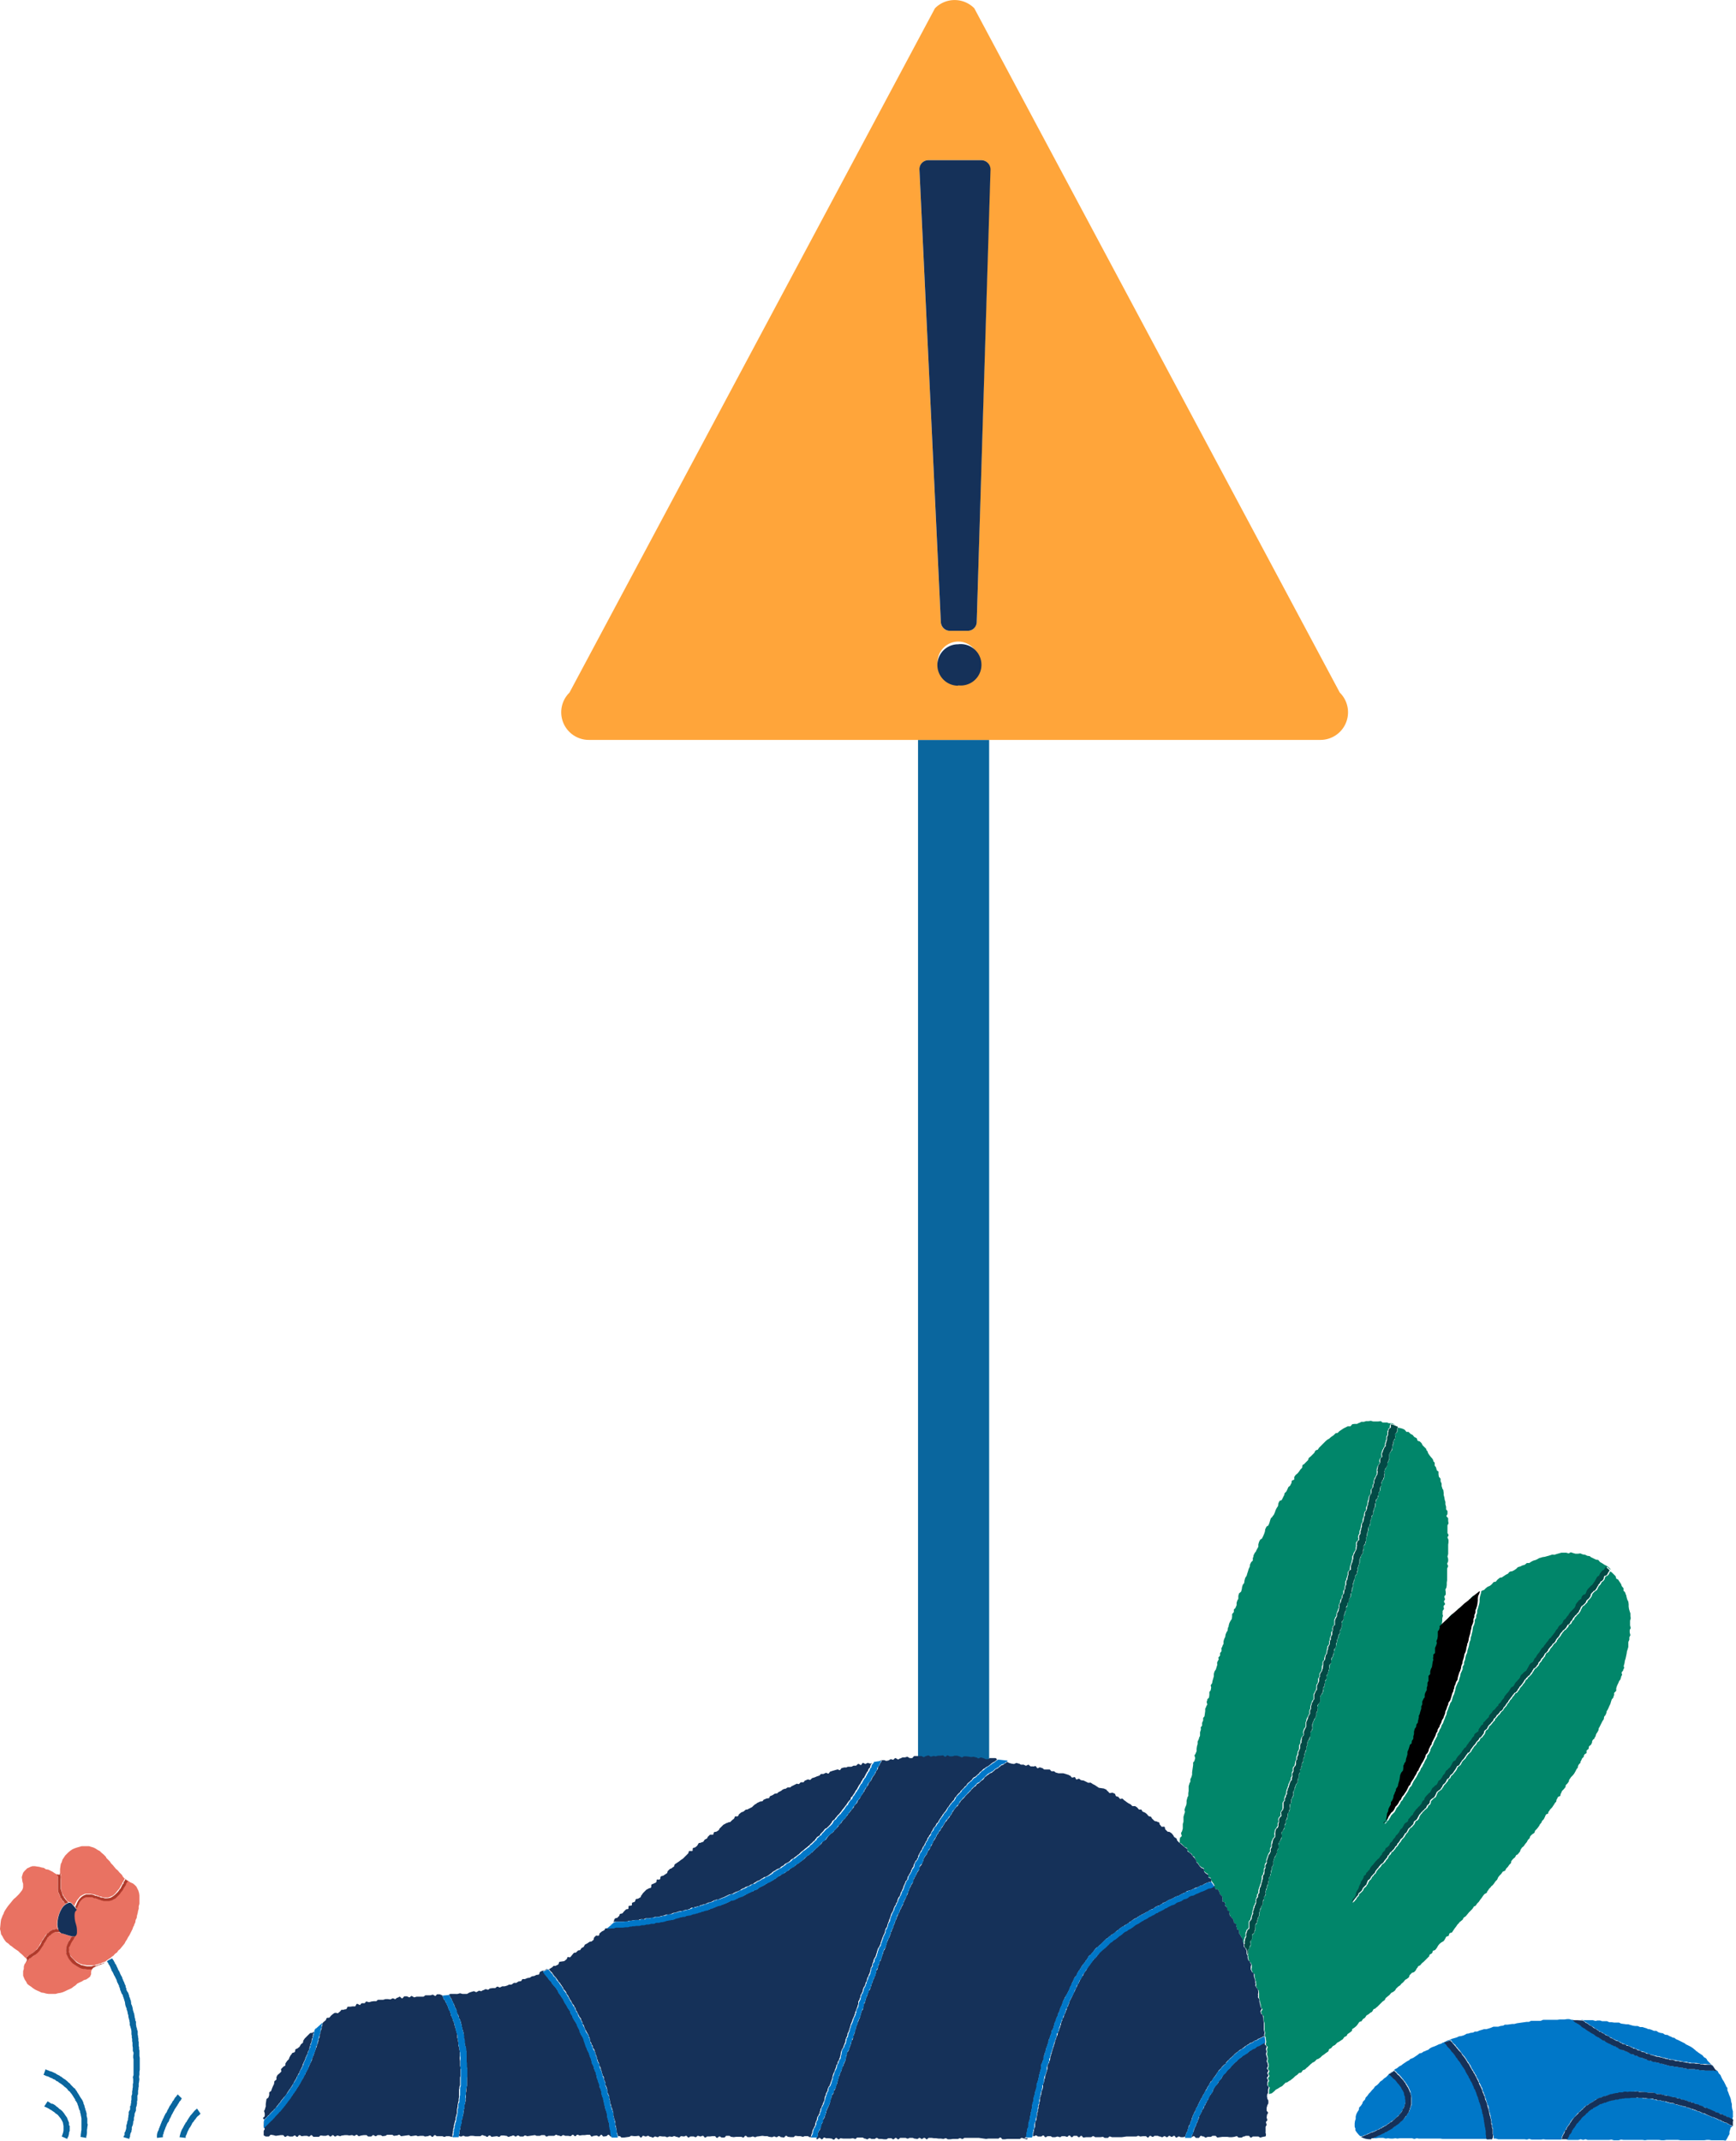
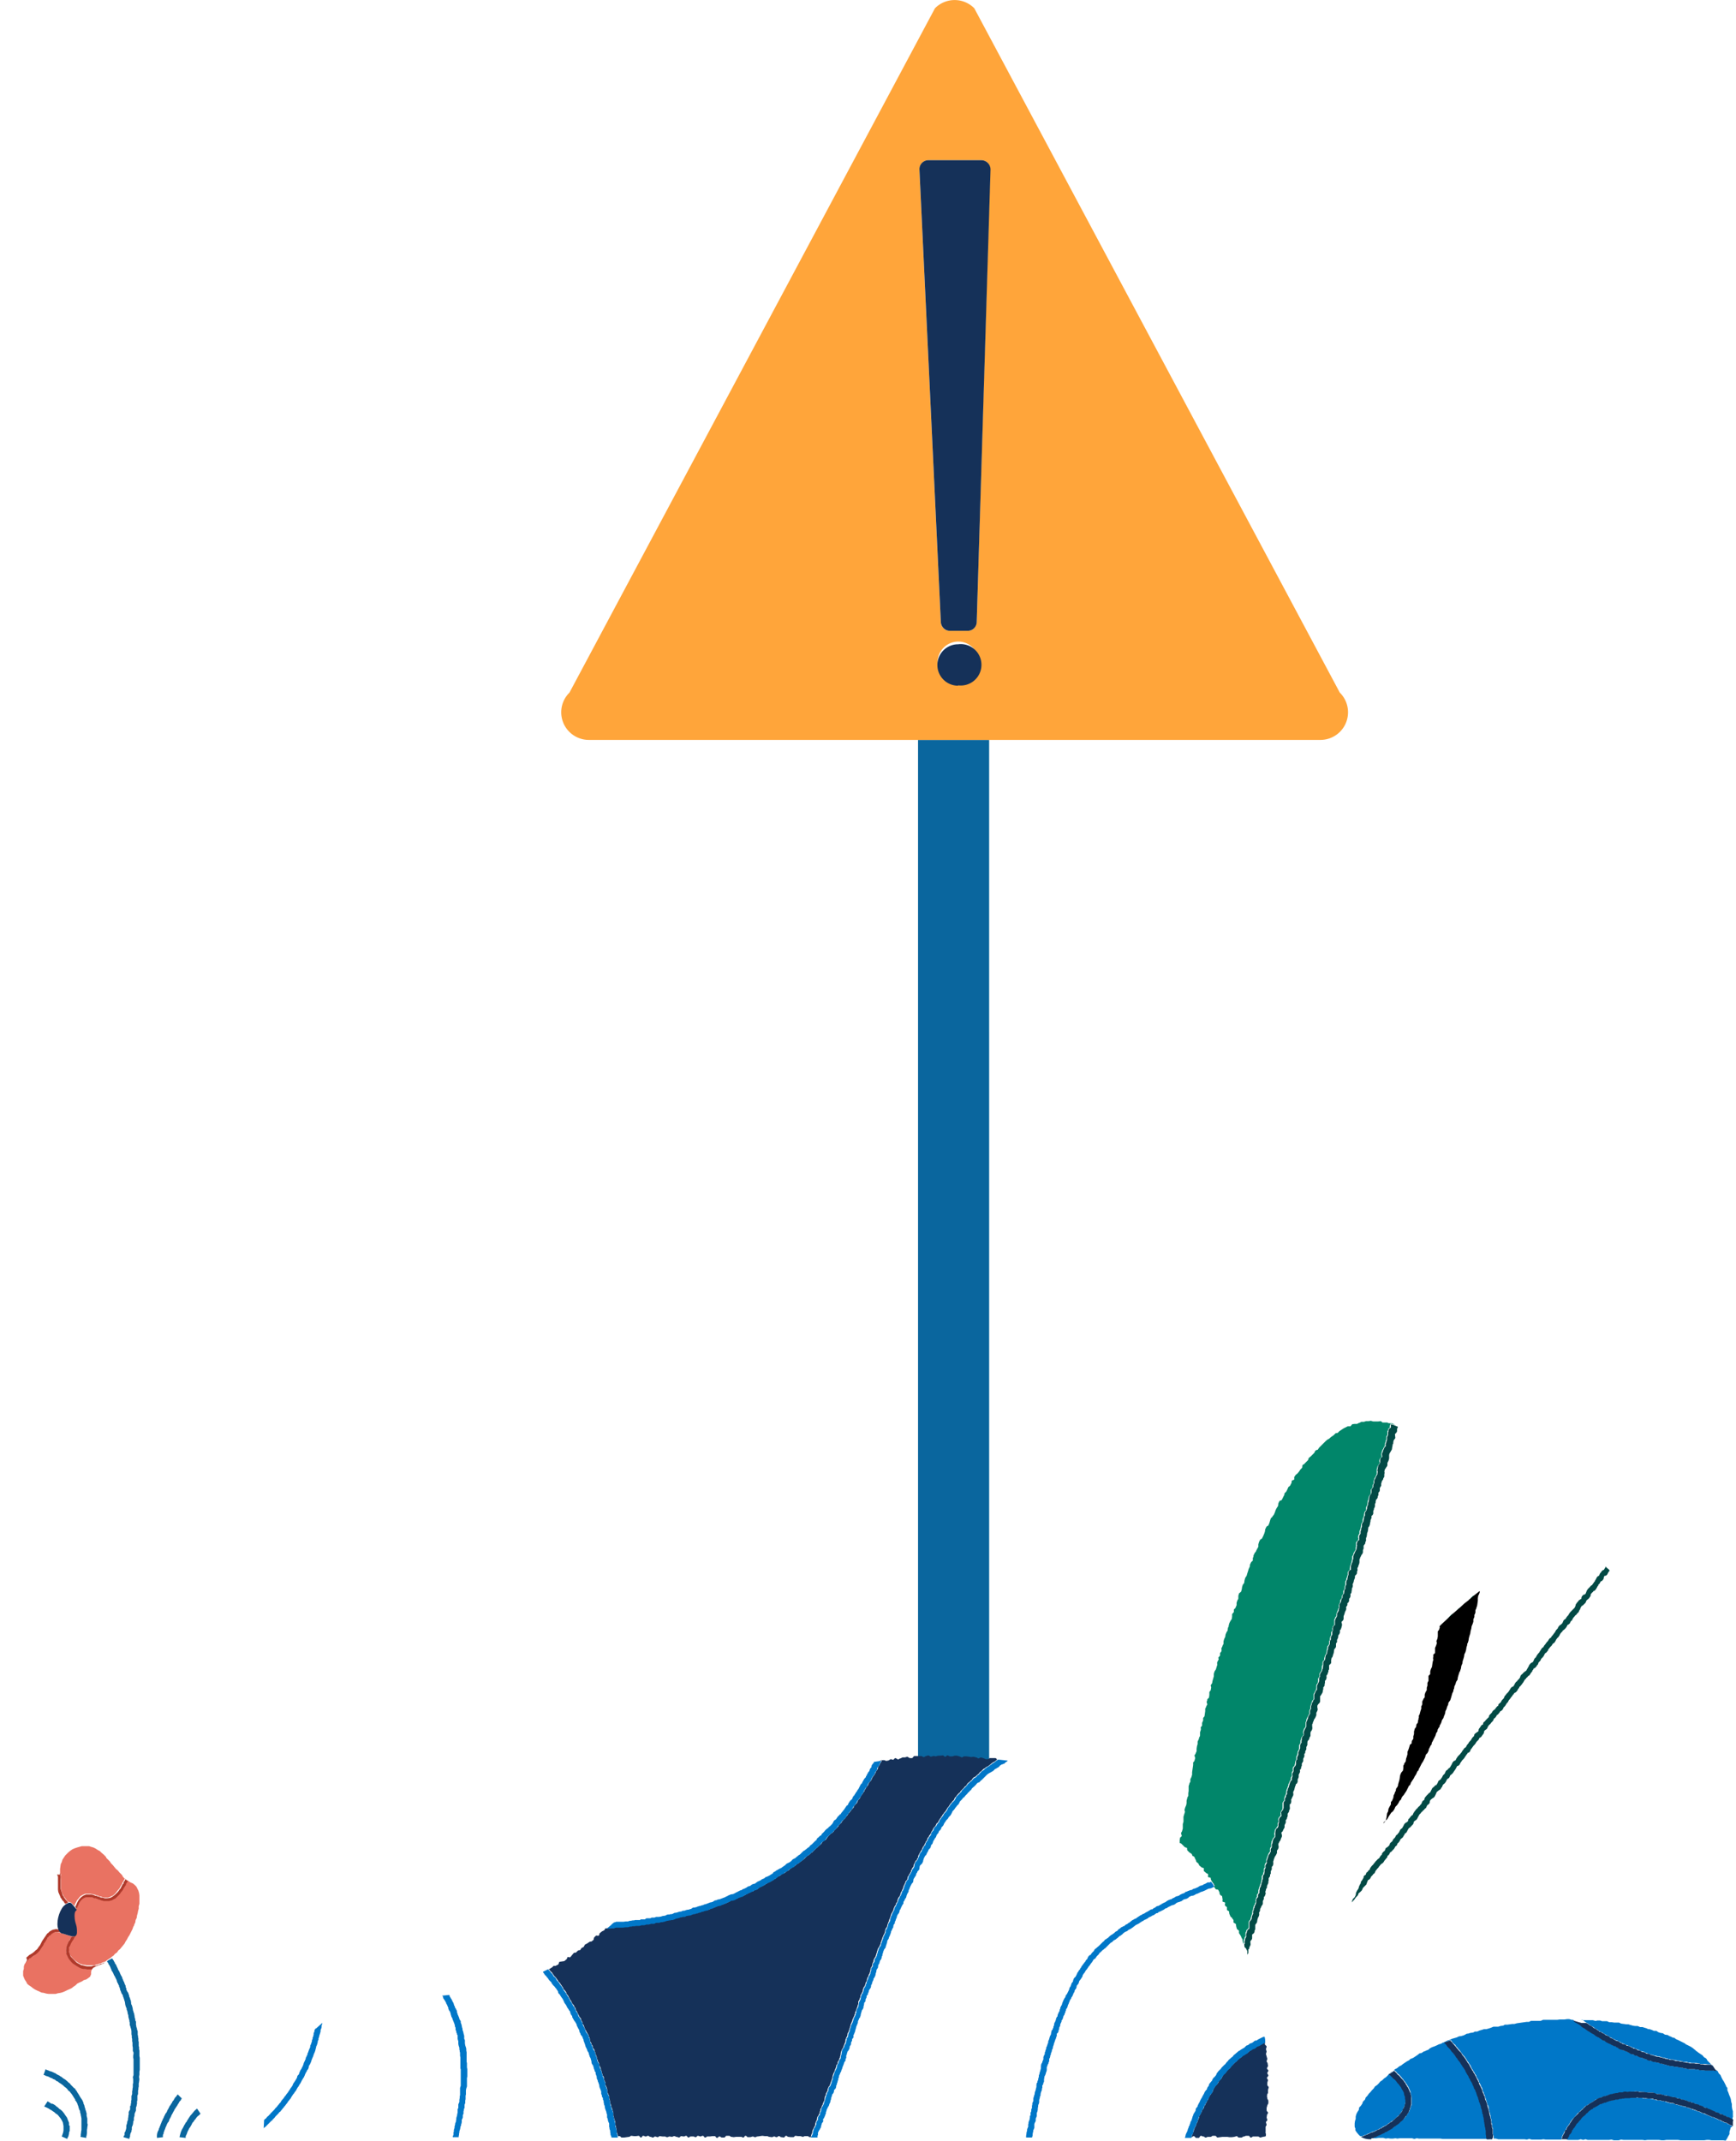
<svg xmlns="http://www.w3.org/2000/svg" viewBox="0 0 503 620">
  <path d="M266.8 508.9l.7.3c.3 0 .5-.3.7-.3l.7-.2c.2 0 .5.5.7.5l.7-.3.7.1.7-.2h.7l.6-.1c.3 0 .5.4.7.4.3 0 .5-.4.7-.4l.7.2.7.1.7-.1h.7l.7.1c.2 0 .4.3.7.3l.6-.3h.7l.7.1.7.1h.7l.7.2.7.2c.2 0 .5-.3.7-.2l.7.1c.2 0 .4.3.7.3h.6l.5-.2V214.3H266V509h.8z" fill="#0A669E" />
  <path d="M422.6 465.9l-.4.5-.5.5 1.5-1.3-.6.3zm4.2-3.7l-.5.5c-.2.1-.2.4-.3.6l1.4-1.2-.6.1zm-1.4 1.5l-.6.5-.2.3 1.2-1c-.2 0-.3 0-.4.2zm-4.9 4l-.5.5-.4.6-.4.4 1.9-1.7c-.2 0-.4 0-.6.2z" fill="#01866A" />
-   <path d="M391.9 587.6l.5-.3.6-.5.4-.5.4-.6c.2-.2.5-.2.7-.3l.4-.6.6-.4.4-.6c.1-.2.4-.2.6-.4l.5-.4c.2-.2.5-.2.6-.4l.4-.7c.1-.1.4 0 .6-.3l.5-.4.5-.5.5-.5.5-.5.6-.4.3-.6.6-.5.5-.4.5-.6.6-.3.5-.4c.2-.2.2-.5.4-.6l.5-.5.6-.4.4-.5.5-.4.5-.6c.1-.2.4-.2.6-.4l.5-.4c.2-.2.1-.6.3-.7l.5-.5c.1-.2.5-.2.7-.3l.5-.5.3-.6c.2-.1.3-.4.4-.6l.6-.3.5-.6.5-.4.5-.5.5-.5.5-.5c.2-.1.1-.5.3-.6.2-.2.5-.2.6-.4.2-.2.2-.5.3-.7.2-.1.5-.1.7-.3l.4-.5.4-.7.4-.5.5-.4.7-.4.4-.6.3-.6c.2-.2.5-.2.7-.3.2-.2.1-.5.3-.7.1-.2.5-.2.7-.3l.4-.6.4-.6.4-.5.4-.6.5-.5c0-.2.3-.3.5-.5l.5-.4.3-.6.6-.4.5-.6.4-.5.5-.5.5-.5.4-.6c0-.2.4-.2.6-.4l.4-.6.5-.5.4-.6.4-.5.4-.6.4-.5.7-.4c.1-.2.1-.5.3-.6l.4-.6.5-.5c0-.2.3-.3.5-.5l.4-.5.4-.6.5-.5.3-.7.4-.5.5-.5.4-.6.7-.3.3-.6.5-.5.4-.6.5-.5c.1-.2 0-.5.2-.7l.4-.5.6-.5.3-.6c.2-.1.5-.2.6-.4l.4-.5c.2-.2.2-.5.3-.7l.4-.6.5-.4.4-.6.5-.6.3-.6.5-.5.2-.6.5-.5.6-.4c.2-.2.2-.5.3-.7l.5-.5.4-.5.4-.6c0-.2.3-.4.4-.6.2-.1.2-.4.3-.6l.5-.5.3-.6.3-.7c.1-.2.5-.2.7-.4 0-.2 0-.4.2-.6l.4-.6.5-.5.4-.6.4-.6c0-.2.3-.3.4-.5.1-.2 0-.5.2-.7l.3-.6c.1-.2.5-.2.7-.4.1-.2 0-.5.2-.7l.3-.7.5-.5.4-.5c.2-.2.1-.5.2-.7l.5-.5.4-.6c0-.2 0-.4.2-.6l.4-.6.5-.5.4-.5.4-.7.3-.6.4-.5c0-.2 0-.5.2-.7 0-.2.3-.4.5-.6.1-.2 0-.5.2-.6l.3-.7.5-.5c0-.2 0-.4.2-.6 0-.2.5-.3.6-.5v-.7l.6-.5.1-.7.6-.5.3-.6c0-.2 0-.5.2-.7 0-.2.4-.3.5-.5 0-.3.2-.4.3-.6l.2-.7.4-.6.3-.6c0-.2 0-.5.2-.7l.3-.6.3-.6.3-.6.4-.6.1-.7.4-.5.3-.7c0-.2 0-.5.2-.6l.3-.6.3-.7.3-.6.2-.7.2-.6.5-.6c0-.2 0-.4.2-.6v-.7l.6-.6v-.7a5.2 5.2 0 01.5-1.3l.3-.7c0-.2.3-.3.4-.6l.2-.6c0-.3.2-.5.3-.7 0-.2-.2-.5-.1-.7 0-.3.4-.4.4-.6 0-.3.2-.5.3-.7 0-.2-.2-.5-.1-.7l.2-.7.1-.7.2-.6a1135.6 1135.6 0 01.3-1.4l.1-.7.2-.6.2-.7v-1.4l.3-.7v-.7l.3-.6-.2-.8v-.6c0-.3.3-.5.3-.7l-.2-.7v-1.4l.2-.7-.1-.7v-.7l-.2-.6-.2-.7-.1-.7v-.7l-.1-.7-.3-.6-.2-.7c-.1-.2 0-.5-.2-.7l-.2-.6c-.1-.3-.4-.4-.5-.6v-.7l-.5-.6-.2-.6-.4-.6-.4-.6c0-.2-.4-.2-.6-.4l-.2-.7-.5-.5-.5-.5-.5-.4v.2c-.1 0-.2 0-.3.2 0 .1 0 .3-.3.6-.2.3-.6.4-.8.5v.1l-.2.2c0 .2 0 .5-.3.8-.2.3-.4.4-.6.5l-.3.6-.3.4h-.1l-.2.3-.2.3v.1l-.3.6-.7.5-.3.3-.1.1-.3.4c0 .3-.1.6-.4.9l-.1.2-.3.3-.5.5c0 .2 0 .4-.3.6l-.5.5c-.2.3-.4.4-.6.4l-.1.2-.2.4-.3.6v.1l-.3.5-.4.5h-.1l-.5.6-.3.3-.2.2c0 .2 0 .4-.3.6a2 2 0 01-.4.4v.1l-.3.6-.7.4c0 .2 0 .4-.3.7l-.3.3-.1.2-.6.4-.1.2-.3.3-.2.3-.2.3-.1.1c0 .2-.1.3-.3.5l-.3.4-.2.1-.1.3-.3.3v.1c0 .2-.1.3-.3.5-.2.3-.5.4-.6.5l-.3.5-.3.4-.2.2-.2.2c0 .1 0 .2-.2.3v.2l-.4.5-.6.4-.3.6v.2l-.4.4c0 .2-.2.3-.3.4l-.1.1-.3.6-.5.5-.3.7-.2.2-.3.3c-.2.3-.5.4-.6.5l-.3.5-.1.2-.3.4v.1l-.4.5-.5.5-.4.3v.2l-.4.4h-.2v.1l-.3.6-.1.2-.3.3-.2.3-.2.3-.3.3-.2.2-.3.6-.1.1-.3.4c-.2.4-.5.5-.7.5l-.3.5-.4.5-.2.2-.2.4-.3.3-.2.2-.3.6-.3.3-.2.2v.1c0 .2-.2.3-.3.5l-.5.5-.4.7-.5.4-.4.6c-.2.3-.4.4-.5.4v.1l-.4.5c-.2.3-.4.4-.5.4 0 .2 0 .5-.3.7l-.4.4v.1l-.3.3-.2.3-.4.3-.1.1-.3.7c-.2.3-.5.4-.6.5l-.2.3c0 .3-.1.6-.4 1l-.2.2-.2.3c-.2.3-.4.4-.6.4l-.3.7c-.2.3-.5.4-.6.4v.1l-.3.5c-.1.3-.3.4-.4.5l-.2.2-.3.4c0 .2-.2.3-.2.3l-.2.3-.3.6-.6.5-.1.1-.3.4-.1.1-.3.4-.1.3-.3.3-.5.5-.2.2-.2.4-.3.6-.7.5-.3.4v.2l-.3.5-.3.4-.2.2-.2.3-.2.2c-.2.3-.4.4-.5.4l-.3.7-.6.4c0 .2 0 .4-.3.7l-.1.1-.3.4-.5.5-.3.6-.2.2-.2.4-.6.4-.5.4-.3.7-.3.7-.6.4-.4.4-.4.4c0 .2 0 .6-.3 1l-.5.3c0 .2-.1.5-.3.7l-.5.4-.5.5-.4.4-.1.2-.3.3-.2.2v.1c0 .2-.2.3-.3.5 0 .2 0 .4-.3.7-.2.3-.4.4-.6.4l-.3.4c0 .2-.1.5-.4.8l-.3.3-.1.2-.7.5-.3.5-.3.6-.5.5-.4.7-.2.3-.2.2-.4.4-.4.7-.4.4-.4.7c-.2.2-.3.4-.5.4v.1l-.3.5-.3.3-.2.3-.6.4c0 .2 0 .4-.3.6l-.5.5c0 .1 0 .4-.3.7l-.3.3-.1.2h-.1c0 .2-.1.4-.3.5-.2.3-.5.5-.6.5l-.3.3-.1.2-.2.3-.2.2a3 3 0 01-.3.3l-.2.2-.2.3-.2.2-.3.7-.5.4-.3.5h-.2v.1l-.3.6c-.2.3-.4.4-.6.5 0 .1 0 .3-.3.6 0 .1 0 .4-.3.6l-.2.4-.2.2-.5.4-.3.7-.3.3-.2.2c-.2.2-.4.4-.6.4 0 .2 0 .5-.2.7l-.5.5c0 .2-.1.4-.4.6-.1.3-.3.4-.4.5l-.4.3.1-.3.3-.6c0-.2.4-.4.5-.5l.3-.7v-.7l.4-.6c0-.2.3-.4.4-.6l.1-.7.4-.6.2-.6.2-.2.2-.4.4-.6v-.4l.6-.4c0-.2 0-.4.2-.6l.4-.4.1-.1.4-.4.4-.7.2-.4.2-.2.3-.3.2-.2c0-.2.1-.2.2-.3l.2-.3.3-.3.2-.2c.2-.3.4-.4.6-.4v-.1l.3-.5.3-.4h.2c0-.2 0-.5.3-.8l.5-.4c0-.2 0-.4.3-.7.2-.3.5-.4.6-.5l.2-.2.2-.2v-.2l.3-.4c.2-.3.4-.4.6-.5 0-.2 0-.4.3-.6l.4-.4v-.1a1.7 1.7 0 01.8-1l.1-.1.3-.3.1-.2.3-.7.5-.4v-.1l.4-.6v-.1l.3-.5.7-.5.3-.3c0-.2.1-.5.4-.8l.3-.4.1-.1c.2-.3.5-.4.6-.5l.3-.6.4-.6.2-.3.2-.2.3-.4.2-.1c.1-.3.3-.4.4-.5h.1l.4-.5c0-.1 0-.4.3-.7l.5-.4.3-.8.4-.5.5-.4c.3-.4.5-.5.6-.5l.3-.6.3-.6.5-.5.7-.5v-.1l.3-.4c0-.1 0-.4.3-.7.2-.3.5-.4.6-.4l.1-.2.3-.4c0-.2 0-.4.3-.6l.5-.5.3-.6.5-.5.3-.3.2-.2.2-.2.2-.3v-.1l.3-.5v-.1l.4-.6c.2-.3.5-.4.7-.4l.3-.6.2-.2c0-.1 0-.2.2-.3l.5-.5.2-.2.2-.4.1-.1.3-.4.2-.3.2-.3c.2-.3.4-.4.6-.5 0-.1 0-.3.3-.6 0-.2.2-.2.3-.3l.1-.2.1-.2.3-.4.4-.4.1-.2.3-.5.5-.4c0-.2 0-.5.3-.8l.7-.5.2-.1v-.1c0-.2.1-.6.4-.9l.2-.3.2-.3.5-.4.3-.7.4-.4h.1l.3-.4.2-.2.4-.4c0-.2.1-.5.4-.7l.5-.5v-.1l.3-.5.6-.4v-.1l.4-.5.5-.5.3-.6.5-.4.1-.1.3-.6.3-.3.2-.2c0-.2 0-.4.3-.6l.3-.3.1-.2.2-.2.3-.4.3-.5h.1v-.1l.4-.6c.2-.3.5-.4.7-.4 0-.2.1-.3.3-.5l.3-.6.3-.3.2-.2.2-.3.2-.2.2-.2.2-.4a2.3 2.3 0 01.7-1h.1l.4-.4.1-.2.6-.4v-.1l.4-.5.1-.2.2-.4c0-.1.1-.4.4-.7.2-.3.5-.4.7-.4v-.2l.3-.3c0-.1 0-.4.3-.7l.4-.4.1-.1.3-.6.3-.4.2-.1v-.2l.3-.4.4-.6.5-.5h.1l.3-.6.2-.2.2-.3.3-.3.2-.2v-.1l.3-.5.6-.5h.1c0-.2.1-.3.3-.5l.2-.3.2-.3.3-.4.2-.1v-.2l.3-.4.2-.3.2-.3.1-.2.3-.4c.2-.3.5-.4.6-.4l.3-.4.4-.8c.2-.3.4-.4.6-.4l.3-.6.4-.4.1-.1.3-.6.3-.3.1-.2c.2-.3.4-.4.6-.5l.3-.4.1-.1v-.1l.4-.5c0-.2 0-.4.3-.7v-.2l.4-.4c.2-.3.4-.4.5-.4l.5-.4c0-.2 0-.5.3-.8.2-.3.5-.5.7-.5l.2-.2v-.1c0-.2.1-.5.4-.8l.2-.4.2-.2.4-.4h.1c.3-.4.5-.5.6-.5l.3-.6.2-.2.2-.4h.1l.3-.5.3-.6c.2-.3.4-.4.6-.5 0-.2 0-.4.3-.7l.1-.2.3-.3c.2-.3.5-.4.7-.5l.3-.5.2-.2.2-.3 1 .9-.1-.3-.5-.5-.6-.4-.6-.3-.6-.4-.7-.4-.5-.6-.7-.1-.6-.3-.6-.3c-.2 0-.4-.3-.6-.4l-.7-.1-.6-.3-.7-.1-.7-.3-.7.1h-.7l-.7-.2-.6-.2c-.3 0-.5.3-.7.3l-.7-.2h-1.4l-.7.2-.7.2-.6.2c-.3 0-.5-.1-.8 0l-.6.2a5 5 0 01-.7.2l-.7.2-.7.1-.6.2c-.3 0-.5.2-.7.3l-.6.3-.7.2-.6.3-.6.4h-.7l-.6.5-.7.2-.6.3-.7.2-.5.5-.6.4-.6.3c-.2 0-.5 0-.7.2-.2 0-.3.4-.5.5l-.6.3-.6.4-.6.4c-.2 0-.5 0-.7.2l-.5.4-.5.6c-.2.1-.5 0-.7.2l-.5.6-.5.4-.7.3-.5.4-.5.5c-.2.1-.5.1-.7.3l-.3.4.2-.1-.2.7-.2.7-.1.7v.7l-.1.6-.2.7-.2.7-.2.6v.7l-.3.7v.7l-.4.6v.7l-.2.7-.3.6-.1.7-.1.7-.2.7c0 .2 0 .4-.2.7l-.1.6c0 .3 0 .5-.2.7l-.2.7-.1.7a17 17 0 01-.4 1.3l-.1.7-.3.6-.2.7-.1.7-.3.7v.7l-.4.6v.7l-.3.7-.3.6-.1.7-.2.6-.2.7c0 .3-.2.4-.3.6l-.3.7-.3.7-.1.6-.2.7-.2.7-.3.6-.2.7-.2.7c0 .2-.3.3-.4.6l-.2.6-.3.7-.2.6-.3.7-.1.7-.3.6-.2.6-.3.7-.2.6-.4.6-.2.7-.4.6-.2.6-.4.6-.1.7-.4.6c0 .3-.2.4-.3.6l-.3.7-.2.6-.4.6-.3.6c-.1.2 0 .5-.2.7l-.3.6-.5.6-.1.7-.4.6-.3.6c0 .3-.2.4-.3.6l-.3.7-.4.5c-.1.2-.1.5-.3.7 0 .2-.3.4-.4.6l-.3.6-.3.6-.4.6-.4.6-.3.6-.3.7-.5.5-.3.6-.3.6-.4.6-.4.6c0 .2-.3.4-.4.5l-.3.7-.5.5-.3.7-.4.5c0 .2-.3.4-.5.6l-.3.6-.3.6-.5.5-.5.5-.3.6-.4.6c0 .2-.3.3-.4.5l-.5.6-.2.2v-.3l.6-.5c0-.2 0-.4.2-.7l.1-.6.1-.7.3-.7.2-.6.2-.7.4-.6v-.7l.5-.6.2-.7c0-.2 0-.4.2-.6 0-.3 0-.5.2-.7l.3-.6.1-.7.5-.6.1-.7.3-.7v-.6c.2-.3.2-.5.2-.7 0-.3 0-.5.2-.7l.2-.7c0-.2.4-.3.5-.6v-.7l.2-.7.2-.6.4-.7.1-.6.2-.7.2-.7v-.7l.3-.6.2-.7.2-.6c0-.3.4-.4.5-.6l.2-.7.3-.6v-.7l.3-.7c0-.2-.2-.5-.1-.7 0-.2 0-.4.2-.7 0-.2.3-.4.4-.6v-.7c.1-.2.4-.3.5-.6l.2-.6v-.7l.2-.7.3-.6.1-.7.2-.7v-.7l.3-.6v-.7c0-.3.2-.5.3-.7 0-.2.3-.4.4-.6v-.7c0-.3.2-.4.3-.7l.2-.7.1-.6.2-.7v-.7c0-.3.3-.4.4-.7v-1.4c0-.2.4-.3.5-.6v-1.4l.4-.6.1-.7.1-.7.2-.7v-1.4c0-.2.5-.3.5-.6v-1.4l.3-.6c0-.3.2-.4.3-.7l-.2-.7c0-.2.3-.4.3-.7v-.6c.1-.3 0-.5 0-.8l.2-.7c0-.2.3-.3.3-.6l.2-.7.9-.9c-.2.1-.5.1-.7.3l-.2.2v-.2l.2-.7.1-.7v-.7l.2-.7c0-.2-.2-.5-.1-.7v-.7l.4-.6c0-.3-.2-.5-.1-.8 0-.2.4-.4.4-.6 0-.3-.3-.5-.3-.7 0-.3.3-.5.3-.7l-.2-.7c0-.3.4-.5.4-.7v-.7l-.1-.7.3-.6.1-.7v-.7l.1-.7V454.3l.3-.7-.3-.7.3-.7v-.7l-.2-.7.2-.7V447.4l.1-.7v-.7l-.3-.7c0-.2.3-.4.3-.7 0-.2-.3-.4-.3-.7V441.9c0-.3.3-.5.3-.7l-.1-.7v-.7c0-.2-.4-.4-.5-.7 0-.2.3-.4.3-.7v-.7c0-.2-.4-.4-.4-.6v-.7l-.2-.7v-.7l-.2-.6-.1-.7-.2-.7v-.6l-.1-.7c0-.3-.3-.4-.3-.7l-.2-.6v-.7l-.3-.7v-.7l-.5-.6-.1-.7v-.7c0-.2-.5-.3-.5-.5l-.2-.7c0-.2-.3-.4-.4-.6v-.7c0-.3-.3-.4-.4-.6a1 1 0 00-.3-.7c0-.2-.3-.3-.4-.5l-.4-.5-.4-.6c-.1-.2-.1-.5-.3-.7-.2-.1-.2-.4-.3-.6l-.5-.5-.5-.5-.3-.6-.5-.5c-.2-.1-.5-.1-.7-.3-.1-.2-.1-.6-.3-.7l-.6-.3-.5-.6-.6-.3-.5-.5c-.2-.2-.5 0-.7-.1l-.5-.6-.6-.3-.7-.2-.7-.1-.1.3v.8c-.2.4-.5.6-.7.7v.3c0 .2.2.5 0 1 0 .3-.2.5-.4.6v.7l-.1.3-.1.3-.1.3-.1.4v.7l-.5.6c0 .2-.2.4-.3.5l-.1.5v1.3l-.2.3c0 .3-.2.5-.3.6v.8l-.4.6c-.1.4-.3.5-.4.6v1.4l-.1.7-.2.5v.1l-.5.7v.4l-.2.2v.7l-.3.5v.8l-.5.7v.6l-.1.5-.1.2c-.1.4-.3.6-.4.7v.2l-.2.4v.2l-.1.5v.7l-.3.4v.2l-.1.3-.1.4v.1l-.1.6c-.1.4-.3.6-.4.7l-.1.6-.2.4v.2l-.1.3-.1.4v.7l-.5.6v.9l-.2.5-.1.4v.2c0 .2 0 .4-.2.7l-.2.6v.8l-.1.3-.1.4a1 1 0 01-.5.6v.9l-.1.5-.1.6c-.1.4-.3.6-.4.7l-.2.4v.2l-.3.5v1.1l-.2.4-.1.4-.1.3-.2.4v.9l-.1.2-.1.5a1 1 0 01-.6.7v.6l-.2.5v.4l-.2.4c0 .2 0 .4-.2.5v.9l-.2.4v.3c0 .2 0 .4-.2.7l-.2.6v.7l-.5.7v.6l-.5.7v.6c0 .3-.2.5-.4.6v.7l-.2.6-.2.5v.2l-.3.5v.9c-.1.3-.3.6-.5.7v.3h-.1c.1.3.2.6.1 1l-.1.4-.1.3c-.1.3-.2.5-.4.6v.7c0 .4-.3.6-.4.7v.6l-.3.5v.3l-.1.5-.2.5v.1l-.1.8-.4.7v.2l-.2.4v.2l-.1.4v.3l-.2.4c0 .4-.2.5-.3.7v.2l-.2.4v.7c-.1.4-.4.6-.5.7v.6l-.1.7-.1.2-.1.4-.2.5v.2l-.4.6v.7c0 .4-.2.6-.4.7v.8l-.1.5c-.1.4-.3.6-.4.7v.8c0 .1 0 .3-.2.5 0 .4-.3.6-.4.7l-.3.5v1.4c-.1.4-.4.6-.5.8l-.2.4v.1l-.2.4c.1.2.3.6.1 1 0 .3-.2.5-.3.6v.8l-.3.6a2 2 0 01-.3.6l-.2.5-.1.2-.1.4-.1.3v1.4l-.5.7-.2.4c0 .2.2.5 0 .9l-.1.5v.2a1 1 0 01-.6.6v.6l-.1.7-.3.6v.7l-.2.5v.2l-.3.5-.1.8c0 .3-.2.5-.3.6v.7c0 .4-.3.6-.4.7v.6c0 .3-.1.4-.2.5v.2c-.1.3-.2.5-.4.6v.7c0 .3-.2.5-.3.6v.8l-.2.4v.3l-.1.6c-.1.4-.3.6-.5.7v.3l-.2.3v.3s0 .2-.2.3v.4c-.1 0-.2.1-.2.3l-.1.3v1l-.3.6-.3.5v.9l-.4.6v.7l-.1.8-.1.4-.1.2-.4.6c.1.2.1.5 0 .8l-.1.4v.3l-.5.5c0 .2.1.5 0 .8 0 .3-.2.5-.3.6v.7c-.1.3-.2.5-.4.6-.1.4-.3.6-.5.8v.4c.1.1.2.5 0 .9v.4l-.2.3c0 .3-.3.5-.4.6l-.2.5v.1l-.1.3v1.2l-.4.5v.8l-.3.5a2 2 0 01-.3.6l-.3.6v.2l-.2.5v.9c0 .3-.2.5-.4.6a1.7 1.7 0 01-.2 1.3v.2l-.1.5-.1.3-.1.4-.4.7v.9l-.1.4-.2.5v.2l-.1.2-.1.5-.2.5v.1l-.2.3v1.2l-.5.6v.6c0 .3-.2.5-.3.6v.8l-.4.6c0 .3-.1.4-.2.5v.2l-.1.3-.1.4-.2.4v.9l-.3.5v.2c0 .2-.1.2-.2.3v.5l-.2.5c0 .4-.3.6-.5.7v.5c0 .2.2.5 0 .9l-.1.4-.1.2a1 1 0 01-.6.8l-.1.3v.9l-.4.6v1.4l-.4.6c0 .3-.2.5-.3.6v.9l-.1.5v.4c.2.2 0 .5.1.7l.2.7c0 .2.4.4.5.6l.3.6v.7c0 .3-.2.6 0 .8l.2.6c0 .3.5.4.6.6v.7l.2.7c0 .2 0 .4.2.6v.7c.2.3 0 .5 0 .7.1.3.3.4.3.7l.5.6.1.7v1.4l.2.7.1.7.2.6v.7l.5.6c0 .3-.4.6-.4.8l.2.6c0 .3.5.4.5.7v.7l.1.7.2.6v2.1l.2.7c0 .2-.2.5-.1.7v.4h.2l.2 1.7h-.1v.6c0 .3.5.5.5.7l-.2.7.1.7-.1.7.2.7.1.7c0 .2-.2.5-.1.7l.3.7v.7c0 .2-.3.5-.2.7 0 .2.4.4.4.7 0 .2-.3.4-.3.7 0 .2.3.4.3.7 0 .2-.4.4-.4.7l.3.6c0 .3-.3.5-.3.7v.7c0 .3.5.5.5.7l-.2.7v1.3s.1-.3.3-.3c.2-.1.4 0 .6-.2l.6-.5.5-.5.6-.3.6-.4.6-.3.5-.5.5-.5c.1-.1.5 0 .6-.2l.6-.4c.2 0 .4-.3.6-.4l.5-.4.5-.5.6-.4.5-.5c.2-.1.5 0 .7-.2l.4-.6c.2-.1.5-.1.7-.3l.5-.5c.2 0 .3-.3.5-.4l.5-.5.6-.5.6-.3.5-.5c.1-.2.4-.2.6-.3l.6-.4.5-.5.6-.4.5-.4.6-.4c.2-.1.2-.5.3-.7l.6-.3.5-.6.6-.3.5-.5c.1-.2.4-.3.6-.4l.6-.4.6-.4.4-.6.6-.3c.2-.1.2-.4.4-.6l.6-.4.5-.4c.2 0 .1-.5.3-.7z" fill="#01866A" />
  <path d="M465.4 453.7l-.2.2-.2.3-.3.5c-.2 0-.5.2-.7.5l-.2.3-.2.2-.3.7c-.2 0-.4.2-.6.4l-.3.6-.3.5v.1l-.3.3c0 .1 0 .2-.2.3l-.3.5c-.1 0-.4.2-.6.5l-.5.5-.2.2s0 .2-.2.3l-.3.8-.1.2-.2.2c-.2 0-.5.1-.7.4-.3.3-.3.6-.3.9-.2 0-.3.1-.5.3-.2 0-.3.2-.5.5a6 6 0 00-.3.3l-.1.2c-.3.3-.3.6-.3.7l-.3.6-.2.2a4 4 0 00-.3.3l-.5.5-.2.2-.3.4-.3.5v.1h-.1l-.4.5-.3.5c-.2.1-.4.2-.6.5l-.3.7-.1.1-.3.3c-.1.1-.4.2-.6.5l-.3.4v.2a2 2 0 00-.3.3l-.2.2-.3.5v.1l-.2.2-.3.4-.2.3-.2.2a2 2 0 00-.3.5c-.2.1-.4.2-.6.5l-.3.5-.1.1-.2.2-.3.4-.2.3-.2.2-.3.5v.1c-.2 0-.4.2-.6.5l-.3.5a2 2 0 00-.3.5l-.1.1-.2.2-.3.4-.3.5v.1l-.5.5-.3.7-.2.3-.1.1c-.2 0-.5.2-.7.5-.3.3-.3.5-.4.7a2 2 0 00-.2.3l-.1.2-.3.5v.1l-.7.5-.1.1-.4.4v.1c-.2 0-.3.2-.5.4l-.2.6-.3.4-.2.2-.2.2-.2.3-.2.1-.3.4-.3.6-.3.4c-.2 0-.5.2-.7.5l-.3.5-.1.1v.1l-.4.5-.3.3-.2.2-.1.2-.3.3-.3.7-.2.2-.3.3-.3.5v.1l-.6.5c-.2.2-.2.4-.2.6-.2 0-.4.2-.6.5-.2.2-.3.3-.3.5-.2 0-.4.2-.7.5l-.3.5-.5.5c-.3.3-.3.6-.3.8h-.1l-.4.4-.2.2-.3.3v.1l-.5.4c-.2.3-.2.5-.2.7-.2 0-.4.1-.6.4l-.2.3-.2.3c-.3.3-.3.6-.3.8l-.1.2-.2.1-.7.5a1 1 0 00-.3.7l-.5.5-.3.5-.1.2-.4.4-.3.4v.1l-.2.2-.3.4-.3.6c-.2 0-.4.2-.6.5a2 2 0 00-.2.3l-.2.2-.2.4-.2.2-.2.3-.2.2-.5.5-.2.3-.2.3-.3.6c-.2 0-.4.1-.7.4l-.3.5v.1l-.3.5-.1.2-.2.3-.2.2-.2.1-.3.4s-.3.1-.5.4l-.3.7-.5.5-.3.6-.3.4v.1l-.7.5-.3.7-.2.3-.1.2c-.2 0-.4.1-.6.4l-.6.5-.3.6-.3.6c-.1.1-.4.2-.6.5l-.5.5-.4.5c-.2.3-.2.5-.2.7-.2.1-.4.2-.6.5l-.3.7-.4.4v.1l-.5.4-.1.2a4.5 4.5 0 00-.6.6l-.2.3c-.2.2-.3.3-.3.5h-.1l-.3.7c-.1 0-.4.2-.6.5l-.4.5c-.3.2-.3.5-.3.7l-.1.1-.3.3c-.2 0-.4.2-.7.5l-.2.4-.1.2-.3.5v.1c-.2.1-.4.2-.6.5l-.3.6-.1.2-.3.3v.1l-.5.4-.3.6-.1.1-.4.4-.3.6-.6.5-.2.5v.1l-.3.3-.2.2-.6.4-.3.8c-.2 0-.3.2-.5.4-.3.3-.3.5-.3.7l-.2.1-.3.4-.3.5c-.1.1-.4.2-.6.5l-.2.2-.3.3-.2.3-.2.2-.2.3-.3.3-.2.2-.2.3c-.3.3-.3.6-.3.7h-.1l-.4.4-.1.2-.4.3-.2.6c-.2.1-.4.2-.6.5v.3l-.4.7-.2.3-.2.2c0 .3 0 .5-.2.7l-.3.6-.2.7-.4.6-.3.6-.1.7-.3.6-.5.5-.3.7v.3l.2-.3.5-.5.4-.6.5-.5c.2-.2.3-.5.3-.7l.5-.4.2-.2.3-.3.3-.7.5-.5.2-.2.3-.3.2-.6.3-.7c.2 0 .4-.2.6-.4l.3-.6.2-.2.3-.3v-.1l.5-.4.3-.7.2-.2.2-.3.2-.2.3-.3c0-.2 0-.2.2-.3l.2-.3.2-.2.2-.2c.1 0 .4-.2.6-.5l.3-.5.2-.2.3-.4c.3-.2.3-.5.3-.7.2 0 .3-.2.5-.4l.3-.6c.2-.1.4-.2.6-.5l.2-.2.3-.3.3-.5v-.1l.5-.4.3-.7h.1l.4-.5.3-.6.5-.4.2-.2.2-.4c.3-.3.3-.5.3-.6.2-.1.4-.2.6-.5l.3-.6.3-.5c.2-.1.4-.2.7-.6l.1-.1.3-.3c.3-.3.3-.6.3-.8l.4-.4c.1 0 .4-.2.6-.5l.3-.6.3-.5v-.1l.2-.2.3-.3.1-.2.4-.3v-.1l.5-.4v-.1l.5-.4.3-.7.5-.4c.3-.3.3-.7.3-.9l.3-.4.5-.4c.1 0 .4-.2.6-.5l.3-.6.3-.7.5-.4.6-.4.2-.4.2-.2.3-.7.5-.4.3-.4.1-.2.3-.6.6-.4.3-.7.5-.4.2-.2a3.6 3.6 0 00.4-.6l.3-.4.3-.5.3-.6c.2 0 .4-.1.7-.4l.3-.6.3-.4.1-.2.5-.5.3-.4.1-.2.3-.4.1-.2.3-.3v-.2c.2 0 .4-.1.7-.4l.3-.7.2-.2.2-.3.3-.4.1-.2h.1l.4-.5.3-.5.6-.6.3-.6c.2 0 .4-.2.6-.4 0-.2.2-.2.2-.3l.2-.3c.3-.3.3-.7.3-.8l.1-.2.2-.2c.1-.1.4-.2.6-.5l.3-.7h.1c0-.2.2-.3.4-.5l.2-.2.2-.3.1-.1.4-.4.3-.7c.2 0 .3-.2.5-.4l.3-.5v-.1c.2 0 .4-.2.6-.5.2-.2.3-.3.3-.5a1.6 1.6 0 001-1v-.1l.5-.5.3-.5.2-.3.3-.3.3-.6.2-.2.3-.4.2-.3.2-.2.3-.5h.1l.3-.5c.2 0 .5-.2.7-.5l.3-.4v-.2c.3-.2.4-.4.4-.5 0-.2.1-.2.2-.2l.3-.4.2-.2.2-.3.3-.4.1-.2.3-.5.2-.2s.2-.1.3-.4l.2-.1.3-.4c.1 0 .3-.1.5-.4l.3-.5.1-.1.3-.4v-.2c.3-.2.3-.4.4-.6.2 0 .4-.1.6-.4l.3-.3c0-.1 0-.2.2-.3.2-.2.2-.5.3-.7l.5-.5.2-.4v-.1l.2-.2.3-.3.3-.4.1-.2.3-.6c.2 0 .4-.2.6-.5.2-.2.3-.3.3-.5v-.1l.3-.3.2-.3.2-.2.3-.3.3-.5c.1-.1.4-.2.6-.5l.3-.5v-.1l.3-.4.1-.2.2-.1.3-.4.3-.5v-.1l.3-.4.2-.2.3-.3v-.2c.2 0 .4-.2.7-.5l.1-.1.3-.4.3-.6c.2 0 .4-.2.7-.5l.2-.5.1-.1c.2-.1.3-.2.4-.5l.3-.5.2-.2.3-.4.5-.4v-.2c.2 0 .3-.2.5-.4l.2-.5c.3-.3.3-.6.4-.8l.2-.3.1-.2c.2 0 .4-.2.6-.4l.5-.5.3-.7.5-.4.3-.3.1-.2c.3-.3.3-.6.3-.8l.1-.2.3-.3v-.1c.2 0 .3-.2.4-.4.2 0 .4-.1.7-.5l.3-.5.2-.4.2-.2v-.2l.4-.4.3-.6c.2 0 .4-.1.6-.4.3-.3.3-.6.3-.8l.1-.2.1-.2c.2 0 .5 0 .8-.4l.3-.6.2-.3.1-.1.1-.1-.3-.4-1-.8h.3z" fill="#024A45" />
  <path d="M417.2 471.2l-.2.7c0 .2-.3.4-.4.6v1.4l-.1.7-.3.7c0 .2.2.5.1.7l-.2.6-.3.7v1.4c0 .2-.5.4-.5.6v.7c-.2.2 0 .5 0 .7l-.2.7-.1.7-.1.7-.3.6-.2.7v.7c0 .2-.4.4-.5.6v1.4l-.3.6v.8l-.2.6v.7l-.4.7-.2.6v.7c0 .3-.4.4-.4.7l-.3.6v.7c0 .3-.2.5-.3.7v.7l-.2.6-.2.7c0 .3-.2.5-.3.7v.6c-.2.3 0 .5-.2.7l-.1.7c0 .2-.4.4-.4.6l-.1.7c-.1.2-.4.4-.4.6l-.2.7v.7l-.2.7v.7l-.4.6-.1.7c0 .2-.5.3-.5.5l-.2.7-.2.6-.3.7v.7l-.2.7-.2.6-.1.7c0 .2-.3.4-.4.6 0 .3-.2.5-.3.7v.7l-.1.7-.5.6-.3.7-.1.6-.1.7-.2.7-.2.7c0 .2 0 .4-.2.7 0 .2-.3.3-.4.6l-.1.6c-.1.2-.3.4-.3.7l-.3.6-.1.7-.3.7c0 .2-.3.3-.4.6v.6l-.4.7-.3.6-.1.7-.3.6-.1.7-.1.7-.2.7-.6.5v.3l.2-.3.4-.5.5-.5.3-.6.4-.6.4-.6.5-.4.4-.6.3-.7.5-.5.4-.6.3-.6.5-.5c0-.2.1-.5.3-.7 0-.2.3-.3.4-.5l.4-.6.4-.6.3-.6.3-.6c0-.2.3-.4.5-.6l.2-.6.4-.6.4-.6.3-.6.4-.6.3-.7c0-.2.3-.3.4-.5.1-.2.1-.5.3-.7l.3-.6.3-.6.4-.6.3-.6.3-.6.2-.7c.1-.3.4-.4.5-.6l.3-.6c.1-.2 0-.5.2-.7l.3-.6c0-.2.3-.4.4-.6 0-.2 0-.5.2-.7l.3-.6.3-.6.3-.6.2-.7.4-.6c0-.2 0-.5.2-.7 0-.2.3-.4.4-.6 0-.2 0-.4.2-.6l.3-.6.2-.7.4-.6.2-.6.3-.7.1-.7.3-.6.2-.7.3-.6c0-.3 0-.5.2-.7 0-.2.3-.3.4-.6l.2-.6.2-.7.2-.7.3-.6c0-.2 0-.5.2-.7l.1-.7.3-.6.2-.7.4-.6.1-.7.2-.7.2-.6c0-.3.3-.4.3-.7l.2-.6.1-.7.3-.7.1-.7.2-.6.2-.7.1-.7.3-.6.2-.7.1-.7.2-.6c0-.3 0-.5.2-.7l.2-.7.1-.7.2-.7.2-.6.1-.7.2-.7.1-.7.3-.7.2-.6v-.7l.3-.7v-.6c.2-.2.2-.5.3-.7v-.7c.2-.2.2-.4.3-.7l.2-.6.1-.7.1-.7v-.7l.1-.7.3-.6.2-.7h-.2l-1.4 1.1-1.4 1.2s-.2 0-.2.2l-1.3 1-1.3 1.2-1.5 1.3-.6.5-1.8 1.7-1.2 1.1-.8.8v.2z" />
  <path d="M342.2 533.9l.5.5.5.5c.2.2.5.2.7.3.1.2 0 .6.2.8l.5.5.6.4c.2.1.2.4.3.6.2.1.5.2.6.4l.3.7c.2.1.1.5.3.7l.5.4.3.6.6.5c.1.2.5.1.7.3v.8l.6.5c.1.2.5.2.6.4.1.2 0 .6 0 .8.2.2.6.1.8.3 0 .2 0 .5.2.7v.1l.6.9h.2v.3l.2.2-.2.1v.3l.4.6c.1.2.7.1.8.3l.3.6c.1.2 0 .5.2.7 0 .2.4.3.6.5l.1.7c.1.2 0 .6 0 .8.1.2.7.2.8.4 0 .2-.2.6 0 .8 0 .2.4.3.5.5v.7c.1.3.5.3.6.5l.1.7.3.7c0 .2.4.3.5.5 0 .2.3.4.4.6v.7c.2.2.6.3.7.5l.1.7.2.7.6.5v.7l.4.6.3.6c0 .3.3.4.3.6l.1.7.2.6.1-.2V561.9l.2-.5c0-.3.2-.5.3-.6 0-.2-.1-.5 0-.8v-.3l.2-.3c0-.5.4-.7.6-.8v-.2l.1-.1v-1.6c.1-.4.4-.6.5-.7l.1-.5.1-.3.1-.4.2-.5v-.1l.1-.8.2-.4v-.3l.1-.3.1-.3c0-.2.2-.4.3-.5v-.1c0-.3.2-.5.3-.6-.1-.2-.2-.5 0-.8 0-.4.2-.6.3-.7v-.6l.4-.6v-.7l.1-.3.1-.4.2-.5.1-.2v-.2l.2-.4.1-.5.1-.2v-.2l.1-.5v-.7l.4-.6v-.3l.2-.4v-.7c0-.3.2-.4.3-.5 0-.2-.1-.5 0-.8 0-.3.2-.5.4-.7v-.7l.2-.6.2-.6.3-.7.4-.6c0-.2-.1-.4 0-.8 0-.2.2-.4.3-.5v-.8l.1-.4v-.3l.3-.5v-.1c.1-.4.4-.6.5-.7l.1-.3v-.1c0-.2-.2-.5 0-1l.1-.6c.1-.4.4-.6.5-.7 0-.3.2-.4.3-.5v-.7c0-.3.2-.4.3-.6a1 1 0 01-.1-.8c.1-.4.4-.7.6-.8v-.2l.1-.1c0-.2-.2-.5 0-.8 0-.4.3-.6.4-.7l.1-.4V522.2c.2-.4.3-.6.5-.7v-.7l.2-.5v-.1l.3-.6.1-.8.1-.4.1-.3.2-.4v-.2l.2-.4v-.3l.2-.4.1-.2c.1-.4.3-.6.4-.7v-.6l.3-.5v-.9c0-.3.2-.5.3-.6 0-.1-.1-.4 0-.8 0-.3.3-.5.5-.7v-.2l.1-.3v-.1l.1-.7.3-.5v-.8l.3-.6.1-.7c0-.3.2-.5.3-.6l.1-.5V505.5l.4-.7v-.7l.1-.1.1-.5c.1-.4.4-.6.5-.8l.2-.3c-.1-.3-.2-.6-.1-1l.2-.5v-.1l.5-.7V498.8l.2-.4v-.3l.2-.5.1-.2.3-.5v-.1l.3-.5c0-.2-.1-.5 0-.8 0-.3.2-.5.3-.6 0-.2-.1-.4 0-.8l.2-.6.2-.6c.2-.4.3-.6.5-.7v-1.4c0-.3.3-.5.3-.6.1-.4.3-.6.4-.7l.1-.6v-.7c.1-.4.3-.6.4-.7v-.1l.1-.5v-.7l.4-.6v-.7c.1-.4.3-.6.4-.7l.2-.4v-.2l.1-.4v-.3c0-.2 0-.4.2-.7v-.7c.1-.4.3-.6.5-.7v-.6l.1-.2.1-.5.4-.6v-.2l.1-.4v-.2l.1-.5.1-.3v-.4l.5-.7v-.7c0-.2 0-.3.2-.4v-.4l.1-.5.3-.6V472.8c.1-.3.3-.4.4-.5 0-.2-.2-.5 0-.9 0-.4.3-.6.5-.7v-1.6l.2-.3c0-.4.3-.6.4-.7v-.6l.2-.6.2-.4.1-.3c0-.3.2-.4.3-.6 0-.2-.2-.4 0-.8 0-.3.2-.5.3-.7v-.6l.5-.7v-.6l.4-.6v-.8l.4-.6v-.7l.2-.4v-1l.2-.4.1-.2v-.3l.2-.4v-.2l.2-.5v-.7c.2-.4.4-.6.6-.7v-.5l.1-.7.2-.4v-.3l.2-.3v-.3l.1-.3.1-.4v-.7l.3-.5v-.1l.2-.6h.1c.1-.4.3-.6.4-.7v-.7l.1-.2V446.8c.2-.4.5-.6.6-.7v-.2l.1-.2a1.4 1.4 0 01.3-1.5v-.7l.2-.5.1-.1v-.2l.1-.5.1-.7c.1-.4.3-.6.4-.7v-.6l.1-.3.1-.4.2-.4V438.8l.1-.6c.1-.4.3-.6.5-.7V436.6l.2-.4.2-.4V435.5l.1-.6v-.2l.2-.4v-.3l.1-.4c.1-.4.3-.6.4-.7l.2-.4v-1l.5-.7v-.6c0-.2.2-.4.3-.5V428.9l.2-.4v-.2l.4-.7.2-.5.1-.1v-1.5l.1-.2.1-.5.4-.7.3-.4c-.1-.2-.2-.5-.1-.9s.4-.6.5-.7l.1-.2v-.1c0-.2-.2-.5 0-1l.1-.4.1-.2c0-.3.2-.4.3-.6.1-.4.3-.6.4-.7l.1-.7v-.2l.2-.4v-.3l.2-.4v-.7c0-.3.2-.4.3-.6v-1.1l.2-.3c0-.4.3-.6.5-.7v-.6l.2-.3v-.3c.5.1 1 .2 1.3.4l-.2-.2-.7-.3h-.7c-.2 0-.4 0-.6-.2h-1.4c-.2-.1-.4-.4-.6-.4l-.7.1h-1.4l-.7-.2-.7.1h-.7l-.6.2h-.7c-.2 0-.4.3-.7.3l-.6.3h-.7l-.7.1-.5.6h-.8l-.6.3-.6.3-.6.4-.6.4-.5.5c-.2.1-.5 0-.7.2l-.5.5-.6.4-.5.4c-.1.2-.4.3-.6.4l-.5.4-.5.5-.5.5-.5.5-.5.5-.4.6c-.1 0-.5.1-.7.3l-.3.6-.5.5-.5.5-.5.4c-.2.2-.2.5-.3.7l-.5.5-.5.5c-.1.2-.4.3-.6.4l-.1.8-.5.5-.4.6-.4.5-.6.5-.4.6v.7c-.2.2-.6.2-.7.4-.1.2 0 .6-.2.8l-.3.6-.5.4-.3.7-.3.6-.5.5c-.1.2 0 .5-.2.7l-.3.6-.3.6c-.1.2-.6.2-.7.4l-.3.6-.1.8-.4.6-.3.6-.2.6-.3.7-.4.5c0 .2-.4.4-.5.6l-.2.6-.2.7-.3.7c-.1.2-.5.2-.6.5l-.3.6-.1.7-.2.6-.3.7-.3.6c0 .2-.5.3-.6.5l-.3.6-.2.7v.7l-.4.7-.3.6c0 .2-.3.3-.4.6l-.3.6c0 .2 0 .5-.2.7v.7c0 .2-.4.4-.5.6l-.3.6-.1.7-.3.6-.2.7-.2.6-.2.7-.4.6-.2.7-.1.7c0 .2-.3.4-.4.6l-.2.6-.1.7-.2.7-.6.5-.2.7v.7c0 .3-.2.4-.3.7l-.2.6v.7l-.3.7c0 .2-.4.4-.5.6v.7l-.5.6v.7l-.1.7-.4.6-.3.6-.2.7c0 .2 0 .4-.2.6l-.1.7c0 .3-.2.4-.3.6l-.3.7-.1.7-.3.6-.2.7v.7c-.1.3-.3.4-.3.7l-.3.6c0 .3.1.6 0 .8 0 .2-.3.4-.4.6v.7l-.5.6c0 .2.2.5 0 .7l-.3.6c-.1.3 0 .6 0 .8l-.2.6-.2.7-.4.6-.2.7v.7l-.2.7-.2.7-.1.6-.4.6c0 .3.2.6.1.8l-.1.6c-.1.3-.4.4-.4.7v.7l-.1.7c0 .2-.4.4-.5.6 0 .2 0 .4-.2.7l.2.7c0 .3-.3.4-.3.7l-.3.6v.7l-.1.7-.1.7c0 .2-.3.4-.4.6v.7l-.3.7v.7c0 .2-.3.4-.4.6 0 .3.1.5 0 .8l-.2.6v.7c0 .3 0 .5-.2.7l-.2.7-.3.6v.7l-.2.7-.1.7v.7l-.3.7c0 .2-.3.3-.3.6l.2.7-.2.7c0 .2-.3.4-.4.6v.7l-.1.7-.1.7-.1.7v.7l-.2.7-.3.6v.7c-.1.3-.3.4-.3.7l-.2.6v1.4l-.1.7v.7c-.1.3-.3.4-.3.7l-.2.7v.7l-.1.6-.3.7-.2.7c0 .2.2.5.1.7l-.2.6-.2.7v1.4l-.2.7v1.3l-.2.7c0 .2-.3.4-.3.7l.2.7c0 .2-.4.4-.5.6l-.1.7v.8l.4.1z" fill="#01866A" />
  <path d="M403 412.6v.9c-.3.1-.5.3-.7.7v.3l-.1.4v.7l-.3.6v.7l-.1.4-.1.3-.1.4-.1.2v.7c-.2.1-.4.3-.5.7l-.3.6v.2l-.2.4c-.2.4 0 .8 0 1v.2c-.2 0-.5.3-.6.7v.9l-.2.4c-.1.1-.3.3-.4.7l-.1.5v.2c-.2.4-.1.7 0 .8l-.1.6v.2l-.3.5-.3.7-.1.2-.2.4v.7l-.3.6v.6l-.5.7v.9l-.2.5c-.1 0-.3.3-.4.7l-.1.4v.3l-.1.4v.2l-.2.6v.4l-.2.4-.1.4v.3l-.2.6c0 .1-.3.3-.4.7v.7l-.1.2-.2.4v.4l-.1.3-.1.6c-.1.1-.3.3-.4.7v.7l-.2.5v.3l-.2.5v.7l-.4.6v1.3c-.2 0-.5.3-.6.7-.1.4-.1.6 0 .8l-.1.4v.2l-.1.6-.4.7v.1l-.3.6-.2.6v.7l-.2.4v.3l-.1.3s0 .2-.2.3v.3l-.2.4v1.2c-.3 0-.6.3-.7.7v.7l-.2.5v.2l-.1.4v.3l-.2.2-.1.4c-.1.4 0 .6 0 .8l-.1.2-.2.4v.7c-.2.2-.3.3-.3.6l-.1.8a1 1 0 00-.4.6v.6c-.2.1-.3.4-.4.7l-.1.6c-.1.1-.3.3-.4.7v.8l-.2.6v.3l-.2.3v.1c-.2.2-.3.3-.3.6v.6l-.4.7-.1.3-.1.3v1.3c-.2 0-.5.3-.6.7v.9s-.2.2-.2.5v.7l-.1.1-.3.6v.7l-.2.2-.1.4v.7l-.4.7-.1.4v.3l-.2.5v.2l-.1.4v.2l-.4.6-.1.5v.2l-.1.6c-.2.1-.4.3-.5.7v.7l-.1.7v.3l-.2.4v.2l-.2.4s-.3.3-.4.7a1 1 0 000 .7c-.1.1-.3.3-.3.6v.7l-.2.5-.4.8v1.2c-.2.2-.4.4-.5.8l-.3.6v1.4c-.2.1-.3.3-.4.6v.1c-.2.2-.3.3-.3.6l-.2.6c-.1.4 0 .6 0 .8-.1.2-.3.3-.3.6-.1.3 0 .6 0 .8l-.3.5-.3.6v.2l-.2.5-.1.3-.2.4V500.1l-.4.7-.3.7c-.1.3 0 .6 0 .8l-.1.4c-.2.1-.4.4-.5.8v.5l-.1.1v.7c-.2.1-.3.3-.4.7v.9l-.2.4v.1l-.3.6v.7l-.3.6c-.1.3-.1.6 0 .8-.2 0-.3.3-.4.5v.9l-.1.3-.1.2c-.2.1-.4.4-.5.8v.7l-.3.6c-.1.4 0 .6 0 .8v.1l-.2.5v.6c-.2.1-.4.3-.5.7l-.1.2-.1.4-.1.3-.1.4-.1.2-.2.4v.3l-.2.4v.8c-.2.1-.3.3-.3.6v.1l-.3.5v.7c-.2.1-.4.3-.4.7v1.4l-.1.2-.1.4c-.1 0-.4.3-.5.7l.1.8v.1l-.1.2c-.2.1-.5.4-.6.8-.1.3 0 .6 0 .8l-.2.6v.7l-.3.5c-.2 0-.4.3-.5.7l-.1.6v1.1l-.1.3c-.1 0-.4.3-.5.7l-.2.6v.3l-.2.4v.8l-.3.5c-.1.4 0 .6 0 .8a2 2 0 00-.3.6 2 2 0 00-.4.6v.1l-.2.6-.2.6a1 1 0 000 .7l-.4.7c-.1.3 0 .6 0 .8l-.3.5v.7l-.1.4v.3c-.2 0-.3.3-.4.6v.7l-.2.5v.4c-.1 0-.2.2-.2.5l-.1.4-.1.2v.2l-.3.5v.4l-.1.3v.7c-.2.1-.3.3-.4.6v.6c-.2.1-.4.4-.5.7v.8l-.2.6-.3.6v.3l-.2.3v.3l-.2.4c-.1.4 0 .6 0 .8l-.1.1-.2.5-.1.4v.3l-.2.5c-.1.1-.4.3-.5.7v1.6l-.1.3a1 1 0 00-.6.8l-.1.3-.1.3c-.1.3 0 .6 0 .8l-.3.6-.1.5v.2c-.2.3 0 .6 0 .7l-.2.2.1.8c.1.2.4.3.5.6l.3.6v.7l.1.4v-.1l.2-.5v-1c.1 0 .3-.2.3-.5v-.1l.3-.6c.1-.3 0-.6 0-.8v-.4l.1-.1c.1-.1.3-.3.4-.7v-1.1c.3-.2.6-.4.7-.8v-.3l.2-.4v-1.3l.5-.7.1-.6v-.1l.1-.3.1-.4.1-.1.2-.5c.1-.4 0-.7 0-.8l.1-.2.2-.4v-.4l.1-.3.1-.1.2-.5c0-.1.3-.3.4-.7v-.8l.3-.6v-.6c.2 0 .3-.3.4-.6.2-.4.1-.7 0-.8l.1-.3.1-.3v-.2l.3-.5v-.4l.1-.3.1-.2.2-.4v-.5l.1-.2v-.7l.4-.6v-.5l.2-.2v-.7l.3-.6v-.7c.2-.2.4-.4.4-.7.1-.4 0-.7 0-.8l.2-.6v-.2c.1-.1.2-.2.2-.5l.4-.6.3-.6v-.7c.1-.2.3-.3.4-.7a1 1 0 000-.8v-.6h.1l.2-.5c.1-.1.3-.3.4-.7l.1-.3.2-.4c.1-.4 0-.7-.1-.9v-.4c.2-.1.4-.3.5-.7l.4-.7v-.7l.3-.6a1 1 0 000-.7l.4-.6v-.2l.2-.5v-.7l.4-.6v-.3l.2-.4c.1-.3 0-.6 0-.8v-.6c.2-.1.4-.3.4-.6.1-.4 0-.6 0-.8l.1-.1.2-.5.3-.6c.1-.4 0-.6 0-.8v-.2l.2-.4.1-.2.1-.4.1-.4.1-.3.1-.2.1-.4c.2 0 .4-.3.5-.7v-.6l.1-.2.2-.5v-.7l.3-.6a1 1 0 000-.8c.2 0 .3-.3.4-.5v-.3l.2-.4v-.6l.4-.7v-.7l.3-.6c.1-.4 0-.6 0-.8.2-.1.3-.3.3-.6v-.2l.3-.5v-.7l.3-.6v-.7l.1-.5c.2-.1.4-.4.5-.7v-.2l.3-.5v-.9l.1-.4c.1-.1.3-.3.4-.7.1-.4 0-.7 0-.8v-.6l.2-.3v-.3l.2-.3.1-.4.4-.6.3-.7v-.7l.3-.6c.2-.5 0-.8 0-1v-.5l.3-.5c.1 0 .4-.3.5-.7v-1.5l.3-.4.4-.7.1-.5v-.2c.2-.3.1-.5.1-.7l.4-.6v-.5l.1-.2v-.7c.2-.1.3-.3.4-.6.1-.4.1-.6 0-.8l.4-.6v-.2l.2-.4v-.4l.2-.3v-1.2c.2-.2.5-.4.6-.7v-.8l.1-.4v-.2c.2-.1.3-.3.4-.7l.1-.4.1-.2.1-.5v-.2l.1-.4v-.2c.2-.1.4-.3.5-.7V476l.3-.4v-.7l.1-.1.2-.5.1-.7a1.4 1.4 0 00.4-1.4c.2-.1.3-.3.4-.6l.1-.3.1-.4c.1-.4 0-.7-.1-1l.1-.3c.2-.1.4-.3.5-.7V468.1l.2-.5.1-.3.1-.4.3-.6c.1-.3.1-.6 0-.8l.4-.6v-.6c.2 0 .4-.3.5-.7v-.6c.2-.1.3-.3.4-.7v-.7c.2-.1.3-.3.3-.6l.1-.6v-.3l.2-.4c.1-.4.1-.6 0-.8l.1-.2.2-.5.1-.4v-.2l.1-.1.2-.6v-.5c.2-.2.5-.4.6-.8v-.5l.1-.1c.1-.4 0-.6 0-.8l.1-.2.2-.4v-.2l.2-.4.1-.5V451.6l.1-.1.2-.6.1-.1.2-.5c.1 0 .3-.3.4-.7v-.6l.2-.5v-.8l.5-.7v-.4l.2-.3v-.8l.2-.5.1-.7v-.2l.2-.5.1-.5v-.2l.1-.6c.2-.1.3-.4.4-.7l.1-.6.1-.4v-.3l.1-.2.2-.5v-.6c.2 0 .4-.3.5-.6v-.8l.2-.4v-.3l.1-.1.2-.5v-.7l.2-.4v-.3l.1-.4v-.2c.2 0 .4-.3.5-.7v-.2l.2-.4v-.7c.2-.1.3-.3.4-.6v-.7l.1-.2.3-.5v-.6l.1-.3.1-.4.4-.6v-.2l.3-.5v-.7c.1-.4.1-.6 0-.8l.1-.3v-.2l.4-.6c0-.1.3-.3.4-.7v-.7l.3-.6.1-.3.1-.4v-1l.1-.4.3-.5.4-.7.1-.7.1-.4v-.3l.2-.3v-.3l.1-.6.5-.7-.1-1v-.2c.2-.1.5-.4.6-.8v-.7l.2-.3V413.2l-.3-.1-1.2-.5c-.4-.1-.4 0-.4 0z" fill="#024A45" />
-   <path d="M343.5 618.7v-.2l.1-.3a2.9 2.9 0 01.5-1v-.3l.2-.4.1-.4v-.3l.4-.5v-.1l.1-.4.1-.3.2-.4.1-.2v-.3l.2-.4.1-.3s0-.3.2-.4l.1-.4.2-.3c0-.2.2-.3.3-.4v-.2l.2-.6.4-.5v-.1l.1-.3.2-.4.2-.4.1-.2.1-.2.2-.4.2-.4.2-.2.1-.3.2-.4.4-.6.1-.3.2-.3c0-.2.2-.4.3-.5l.1-.1v-.2l.3-.5.2-.2.1-.3.1-.2.3-.5c0-.2.3-.3.4-.4l.2-.3.2-.4.3-.4.2-.2.2-.3.2-.2v-.1l.3-.5.2-.2.2-.4.4-.4.2-.1.1-.2.3-.4.2-.2.3-.3.4-.3.2-.1v-.1c0-.2.2-.4.4-.6l.4-.4.6-.6.3-.2.2-.2.2-.2.3-.3c.1-.2.3-.3.4-.3l.1-.2.6-.4.2-.2.4-.3.4-.2.2-.1.3-.3.3-.1v-.1l.5-.4c.2 0 .3-.2.5-.3h.2s0-.2.2-.2l.3-.3.6-.1.1-.1.1-.1.5-.3c.2-.2.4-.2.5-.2h.1l.2-.2.5-.3h.2l.4-.3h.2l.4-.3h.4l-.1-.5c0-.2.2-.5.1-.7l-.2-.7V585.9l-.1-.7-.1-.7-.1-.7c0-.2-.4-.4-.5-.6l-.2-.7.4-.7c-.1-.3-.4-.4-.4-.6l-.1-.7-.2-.7v-.7l-.4-.6c0-.3.1-.5 0-.8l.1-.7-.1-.7c0-.2-.4-.4-.4-.6l-.4-.6c0-.2.2-.5 0-.7v-.7l-.2-.7-.2-.6v-.8l-.6-.5c0-.3-.2-.4-.3-.7v-.7c0-.3.2-.5.1-.8 0-.2-.3-.3-.3-.6 0-.2-.4-.3-.5-.6l-.2-.6v-.7l-.2-.3a1 1 0 01-.1-.4v-.7l-.3-.6c0-.2-.4-.4-.5-.6v-.7l-.3-.7v-.7l-.4-.6-.3-.6-.4-.6v-.7c-.1-.3-.5-.3-.6-.5 0-.2 0-.5-.2-.7v-.7c-.2-.2-.6-.3-.7-.5l-.1-.7-.4-.6-.5-.5c-.2-.2-.2-.5-.3-.7v-.7c-.2-.2-.6-.3-.6-.5l-.1-.7-.6-.5c0-.2.2-.6 0-.8 0-.3-.6-.2-.7-.4 0-.2.1-.6 0-.8l-.1-.7-.6-.5-.2-.7-.3-.6c-.1-.2-.6-.1-.8-.3l-.3-.6v-.3h-.2l-.3.2-.3.2-.7.1-.3.1-.4.2h-.1l-.4.3-.6.2h-.2l-.1.1-.4.2-.4.2h-.3l-.6.3-.2.2-.4.2-.6.1h-.1l-.4.2h-.2v.1l-.6.4-.6.2-.3.1-.3.2-.2.1-.4.3-.6.2h-.1l-.2.1-.4.2-.3.2-.3.2-.5.1h-.2a3 3 0 01-.3.3 1 1 0 00-.3 0c0 .1 0 .2-.2.2l-.3.2a2 2 0 01-.4.2l-.3.1-.2.1-.4.3-.2.1-.4.2-.4.2h-.2l-.3.2-.3.2-.2.2-.4.2-.4.2h-.2l-.2.2-.4.2-.4.2-.2.1-.3.2-.3.2-.4.2h-.2l-.2.2-.4.3h-.2l-.4.3-.2.1-.4.3-.4.2-.2.1-.3.2-.2.2c-.1 0-.2 0-.3.2-.1 0-.2 0-.3.2l-.2.1-.3.3-.4.2h-.2l-.3.2-.3.3-.5.2h-.1l-.5.5h-.2c0 .2-.2.3-.4.5l-.3.2-.3.1v.1l-.5.4-.3.2-.2.2-.4.2-.2.1-.1.2-.4.3-.4.2-.2.2-.1.1-.3.3-.1.2-.4.3-.2.3c-.1 0-.2 0-.3.2l-.2.1a3 3 0 01-.3.3l-.4.3v.1l-.5.4h-.1l-.1.2-.3.4-.4.5-.2.3-.3.3-.5.4v.1l-.4.5-.4.5-.2.3-.2.3-.2.2-.2.3-.2.3-.2.3-.1.2-.2.4-.3.3-.1.2-.2.3-.2.3v.2l-.3.4-.4.6c0 .2-.2.4-.3.5v.1l-.3.6c0 .2-.2.4-.3.5h-.1v.2l-.2.5-.2.4-.1.2-.1.2-.2.5-.1.2-.2.3-.3.7-.2.4-.1.2-.2.4-.1.2-.3.5v.1l-.1.3-.1.3c0 .1 0 .2-.2.3v.4c-.2.1-.2.3-.3.4l-.1.2v.3l-.2.4-.1.2-.1.4-.2.4-.1.2-.1.3-.1.4-.3.5-.1.1v.3l-.2.4-.1.3-.1.3v.3l-.2.4v.2l-.2.4-.1.4-.1.3c0 .2-.2.4-.3.5v.2l-.1.6-.2.4-.1.2-.1.4-.1.3-.2.3v.3l-.1.3-.1.4-.2.5v.2l-.2.4v.3l-.2.2v.4l-.2.4v.3l-.2.4v.2l-.2.5v.2l-.1.7-.2.4v.2a3.2 3.2 0 01-.4.7l-.1.4v.9l-.2.4v.3l-.2.3v.3l-.2.4v.2l-.1.3v.4l-.2.3v.4l-.1.4-.1.2-.2.5v.9l-.1.3-.1.4-.2.4v.2l-.1.3v.4l-.2.4v.2l-.2.4v1l-.2.4v.5l-.2.4v.7l-.2.6v.5l-.2.2v.7l-.1.5-.1.2v.7l-.3.5v.2l-.1.2v1.1l-.2.5-.1.1v.3l-.1.4-.1.5-.1.2v.7h.2c.4 0 .3-.2.7-.2.3 0 .3.3.7.3h.7c.3 0 .3-.3.7-.3.3 0 .3.5.6.5.4 0 .4-.3.7-.3h.7c.3 0 .4.3.7.3h.7l.7-.2.7.2c.3 0 .3-.3.7-.3h.7l.6.2c.4 0 .4-.4.7-.4.4 0 .4.5.7.5.4 0 .4-.4.7-.4h.7c.4 0 .3.4.7.4.4 0 .3-.4.7-.4.3 0 .3.5.7.5l.7-.1h1.3c.4 0 .4-.3.7-.3.4 0 .4.3.7.3h1.4l.7-.1c.3 0 .3.3.7.3h.7c.3 0 .3-.4.7-.4l.6.2h2.8l.7-.1.7-.1h2.7c.4 0 .4-.2.7-.2.3 0 .3.2.7.2l.7-.1h.7c.3 0 .4.4.7.4.3 0 .3-.5.7-.5.3 0 .3.3.7.3.3 0 .3-.3.6-.3h.7c.4 0 .4.2.7.2.4 0 .4.2.7.2.3 0 .4-.3.7-.3.3 0 .4.3.7.3.3 0 .4-.4.7-.4.3 0 .3.3.7.3.3 0 .3-.3.7-.3.3 0 .3.5.6.5.4 0 .4-.3.7-.3.4 0 .4.2.7.2h.7l.4-.2c.1.1.1 0 .2 0zm-166.6-61.4l-.2.2.4-.3h-.2zm1.9-.7h2.2l.4-.1h.4l.5-.2h.7l.3-.1h.4l.3-.1h1.1l.1-.1a1.8 1.8 0 011.1-.1h.2l.6-.3h.9l.4-.1h.7l.1-.1.6-.2h.6l.7-.1.3-.1.4-.1h.2a10.5 10.5 0 00.6-.2l.5-.2h.7l.5-.1h.2v-.1l.7-.3h.2l.4-.1.4-.1.2-.1.7-.2h.6l.2-.1.6-.2.4-.1h.2l.4-.1.2-.1h.1l.6-.4h.7l.2-.2h.4l.4-.2h.3l.3-.1.3-.2h.3l.4-.2.5-.1h.1l.2-.1.4-.2.5-.2h.2l.3-.1.3-.1.2-.1.5-.3h.2l.4-.2h.5l.2-.1 1.2-.5.3-.1.4-.2.2-.1.4-.2.4-.2.2-.1.6-.1h.2l.1-.1c.2 0 .3-.2.5-.3h.2c.1-.2.3-.2.4-.3h.2l.4-.2.5-.2h.1v-.1l.6-.4.6-.2.2-.2.5-.2.3-.1.3-.1.2-.1.4-.3.5-.1h.1l.1-.2.5-.3.2-.1.4-.3.3-.1.3-.1.3-.2.3-.2.3-.2c.1 0 .2 0 .3-.2l.4-.2h.2l.4-.2.2-.1.6-.4.2-.2.4-.2v-.1l.5-.4.6-.3.2-.2.4-.2.5-.2h.1l.2-.2.3-.3.4-.2.2-.1.1-.1.4-.4.6-.3.4-.2.2-.2h.1l.4-.5.5-.3h.2l.2-.3s.2 0 .3-.2l.3-.2s.2 0 .2-.2l.6-.4.1-.1.4-.4.2-.2.3-.2a9.1 9.1 0 01.5-.4l.2-.2.4-.3.5-.4.2-.2.3-.2.2-.3.3-.2.3-.3.1-.1.4-.4h.2v-.2l.4-.5.2-.3.3-.2.5-.3.1-.1c0-.2.2-.4.4-.6l.5-.5.3-.4c.2-.3.4-.4.6-.5h.1l.4-.4.1-.1.5-.5.2-.3.2-.2.3-.6.5-.4h.1l.1-.2.3-.4.2-.2.2-.3.4-.4h.1c0-.2.2-.3.2-.3l.2-.3.2-.2.2-.3.2-.3.3-.3.1-.2.3-.3c0-.2.2-.3.3-.4l.1-.2.1-.1a5.6 5.6 0 01.7-1 4.8 4.8 0 01.5-.5v-.1c0-.2 0-.4.2-.5l.4-.4v-.2l.2-.1c0-.2.2-.3.3-.5l.3-.6a6.8 6.8 0 01.4-.5l.1-.2.2-.4.2-.3c0-.1 0-.2.2-.3 0-.2.2-.3.3-.4v-.2l.2-.1c0-.2 0-.3.2-.5l.2-.3.1-.3.4-.4.1-.1v-.2l.3-.4v-.2l.3-.4c0-.2.2-.4.3-.5h.1v-.2l.2-.5.4-.4v-.1l.2-.7.4-.5-.5.2-.7-.2c-.3 0-.5.2-.7.3-.2 0-.5-.3-.8-.3-.2 0-.3.6-.6.6-.2 0-.5-.4-.7-.3-.3 0-.4.4-.7.5h-.7l-.6.3h-.7c-.3 0-.5 0-.7.2h-.7l-.7.2c-.2 0-.3.5-.6.6-.2 0-.5-.3-.7-.2l-.7.2-.7.2-.6.2c-.2 0-.3.5-.6.6-.2 0-.5-.3-.8-.2l-.6.3h-.7c-.2.1-.4.5-.6.5l-.6.2-.7.3-.7.2-.5.5c-.2.1-.6-.2-.8-.1l-.7.3c-.2 0-.3.4-.5.5h-.7c-.2 0-.4.4-.6.5-.2.1-.6-.2-.8 0l-.6.3-.6.3c-.2 0-.3.3-.6.4h-.7l-.6.4c-.2 0-.5 0-.7.2-.2 0-.4.3-.6.4l-.6.3c-.2 0-.3.3-.5.4l-.7.1-.6.4-.7.3c-.2 0-.2.5-.4.6l-.7.1-.7.3c-.2 0-.3.4-.5.5l-.7.1-.6.3c-.2 0-.4.3-.6.4-.2 0-.4.3-.6.4l-.5.5-.6.3-.6.3c-.2.2-.5 0-.7.2l-.6.5-.6.2-.6.5c-.2.1-.2.5-.4.6-.2.2-.6 0-.8.1-.2.2-.2.6-.4.7l-.5.4-.5.5c-.2.1-.5 0-.7.2-.2.1-.5.1-.7.3l-.6.3-.5.5-.5.5c-.2.1-.2.5-.4.6l-.6.4c-.2.1-.5 0-.7.2-.2.1-.1.5-.3.7h-.9l-.5.5c-.2.1-.2.5-.4.6l-.6.3-.4.6c-.2.2-.5.1-.7.3-.2.1-.5 0-.7.2l-.4.7-.5.4c-.2.2-.6.1-.7.3-.2.1 0 .7-.2.8h-.9c-.2.2-.2.6-.3.7l-.5.5-.5.5-.5.5-.6.4-.5.4-.6.4-.6.4c-.2.1-.2.5-.3.7l-.6.4c-.1.2-.4.2-.6.3l-.5.5c-.2.1-.2.5-.3.7l-.6.4-.6.4c-.1 0-.5 0-.7.3-.1.1 0 .5-.2.7-.2.2-.7 0-.9.1-.1.2 0 .6-.2.8l-.6.3-.7.3c-.2.2 0 .7-.2.9-.1.2-.5.1-.7.3l-.6.3-.5.5-.5.5-.4.6c-.2.1-.2.5-.3.6l-.7.4c-.1.1-.5 0-.7.2-.1.2-.1.5-.3.7-.2.2-.5.1-.7.3-.2.1 0 .6-.2.8l-.8.1c-.2.2 0 .7-.2.9-.2.1-.5 0-.7.2l-.5.5-.4.5c-.2.2-.6.1-.8.3-.1.1-.1.5-.3.6l-.5.5c-.2 0-.5 0-.7.3-.2.1-.1.5-.3.7l-.2.1h1.2zm-1.8 61.9v-1.3l-.1-.3-.2-.4v-.3l-.1-.4v-.6l-.1-.3-.2-.4v-.4l-.1-.3-.1-.2-.1-.5v-.7l-.1-.3-.1-.3v-.2l-.3-.5v-.3l-.2-.3-.1-.7v-.4l-.1-.3-.1-.3-.1-.4v-.5l-.1-.2v-.1l-.3-.6-.1-.3-.1-.3v-.7l-.2-.3v-.4h-.1l-.3-.6V603.5c-.2-.1-.2-.2-.3-.4v-.4l-.2-.3v-.2l-.2-.4-.1-.4v-.3l-.2-.5v-.2l-.1-.3-.2-.4v-.2l-.3-.4v-.6l-.1-.1-.1-.2-.2-.4-.2-.5v-.2l-.2-.6v-.3a2 2 0 01-.3-.4v-.4l-.1-.2-.2-.4v-.3h-.1l-.3-.6-.2-.4v-.2l-.1-.3a2 2 0 01-.2-.4l-.2-.3v-.3c-.2-.2-.2-.3-.2-.5v-.2l-.2-.3v-.3l-.2-.4-.1-.3h-.1l-.3-.6-.2-.3-.1-.2-.2-.5v-.3l-.2-.3-.1-.3-.3-.6-.2-.4v-.3c-.2 0-.2-.2-.3-.3v-.3h-.2c0-.2-.2-.3-.3-.5l-.2-.4-.1-.3-.2-.4-.1-.2-.1-.2-.3-.4a3 3 0 01-.2-.6v-.1l-.1-.2-.2-.4-.2-.1a2 2 0 01-.2-.4l-.2-.4-.1-.2-.2-.2-.2-.4-.2-.4-.2-.2-.2-.5v-.1l-.2-.2-.3-.4c0-.1 0-.3-.2-.4v-.2h-.2c0-.2-.2-.3-.3-.5l-.3-.5v-.2l-.2-.2-.2-.3-.2-.3-.2-.3-.2-.2-.3-.3c0-.1 0-.2-.2-.2l-.2-.3-.2-.4-.1-.2-.1-.1-.4-.4-.3-.3-.1-.3-.3-.3-.2-.2-.1-.2-.3-.4-.1-.1-.3-.4-.2-.2 1.4-.7h-.3c-.2 0-.4.3-.6.4l-.7.1-.6.3c-.2.1-.2.7-.4.8l-.7.1-.6.3-.7.1-.6.4-.7.1-.7.3h-.7c-.2.1-.3.6-.5.6l-.7.1-.6.4h-.7l-.7.5h-.7l-.6.3-.7.2h-.7l-.6.3c-.3.1-.6-.3-.8-.2-.3 0-.4.4-.7.4h-.6l-.7.1c-.3 0-.4.3-.7.4l-.7-.2-.6.3c-.3 0-.5.3-.7.3-.2 0-.5-.2-.7-.1l-.7.4-.7-.3-.7.2-.6.2-.7.4H134l-.7-.2-.7.2a5 5 0 01-.7 0h-1.4l-.5.2h.1l.2.3v.2l.1.1.3.5.2.3v.3l.2.2.2.5.2.3.1.3.2.4v.2l.1.2.3.5.1.5v.2l.2.4v.2l.2.2.2.4.1.5v.2l.2.2.2.5a4.8 4.8 0 00.2.6v.2l.2.5v.5l.1.2v.3l.2.4v.2l.2.5v.7l.1.5v.4l.2.5v.8l.1.5v.2l.2.5v.4l.1.3v.3l.1.4v.9l.1.5v3l.1.5v5l-.2.5v1.1l-.1.5v1.4l-.1.2v.7l-.1.5-.1.4-.1.2v.8l-.1.3-.1.3v.4l-.1.3v.3l-.1.4-.2.7-.1.5v.2l-.1.2v.5l-.1.4-.1.2v.3l-.2.4v.7l-.3.7v.8l-.2.5v.3H131l.1-.4v-.3l.1-.3v-.4l.1-.3v-.4l.2-.7v-.4l.1-.3.1-.5.1-.2v-.3l.2-.3v-.7l.2-.5v-.2l.2-.6v-1l.1-.4.1-.4v-.5l.1-.4.1-.6.1-.2V607.9l.1-.5v-2.2l.1-.4v-.3l.2-.6v-2.2l.1-.4v-2.5l-.1-.5V597l-.1-.7V594l-.1-.4v-.7h-.1a2 2 0 01-.2-.6v-.7l-.1-.5v-.5l-.2-.3v-1l-.1-.4-.1-.2-.1-.4-.1-.3-.1-.4-.1-.4v-.2l-.2-.4v-.2l-.1-.4-.1-.3-.1-.2-.2-.4v-.4l-.2-.2v-.2l-.3-.5-.1-.4v-.2l-.2-.5v-.2l-.1-.1-.3-.5-.1-.4-.1-.3-.2-.4-.1-.2-.1-.3-.2-.3-.2-.3v-.3l-.2-.1-.3-.4c0-.2 0-.4-.2-.5v-.2l-.1-.1-.1-.2-.7-.3h-.7c-.2 0-.4.5-.6.5l-.7-.4-.7.2h-1.4c-.2 0-.4.4-.7.4h-1.9l-.7.2-.7-.4c-.3 0-.5.4-.7.4l-.7-.3h-.7c-.2 0-.4.5-.7.6-.2 0-.5-.5-.7-.5-.2 0-.4.3-.7.3-.2 0-.4.4-.6.4-.3 0-.5-.3-.8-.2l-.6.3-.7-.1h-.7l-.7.2h-1.4c-.3 0-.4.4-.6.4h-.7l-.7.1a5 5 0 01-.7.2l-.7-.2c-.3 0-.4.5-.6.5h-.7c-.3 0-.4.4-.6.5-.3 0-.6-.4-.9-.3-.2 0-.3.6-.5.7h-.7l-.7.1h-.7c-.2 0-.3.7-.5.7-.2.1-.5 0-.7.2H99c-.2 0-.3.4-.5.5l-.6.5c-.2 0-.6-.2-.8-.1-.3 0-.4.2-.6.3l-.6.5-.4.5c-.2.2-.6 0-.8.2-.2.1-.2.5-.3.6l-.6.5-.3.3-.1.3v.4l-.2.5v.4l-.2.5-.2.6v.4l-.2.3v.7l-.2.4-.1.2v.3l-.1.4-.2.7-.2.3v.3l-.1.3-.2.4-.2.7-.2.4v.2l-.2.4v.3c-.2.1-.2.3-.3.4v.2l-.2.3v.4l-.2.4-.1.3-.3.4v.2l-.1.1-.2.5-.2.4-.1.3-.2.3s0 .2-.2.3v.2l-.3.4v.3l-.3.3-.2.4-.1.2-.1.3-.2.3-.2.3a120.5 120.5 0 01-.4.7l-.1.3-.3.4-.1.2-.1.2-.3.4-.1.2-.3.4-.2.3-.2.2-.1.3-.3.3-.1.3-.2.3-.3.3c0 .1 0 .2-.2.3l-.2.3-.2.2-.1.3-.3.2-.4.6-.2.2-.2.4-.2.2-.3.3-.2.2-.2.3-.3.3-.2.2-.4.4v.2c-.2 0-.3.2-.4.3l-.2.2-.1.1-.3.4-.2.2-.3.3-.1.1-.3.4-.3.3c-.1 0-.2 0-.2.2l-.3.2-.2.2-.6.6-.2.2-.3.2-.2.2v-1.8l-.1.3v1.4l.3.7c0 .2-.3.4-.3.7v1.2c.4.1.4.3.7.3h.7c.3 0 .4-.5.7-.5l.7.1.7.2.7-.1.7-.1h.6c.4 0 .4.5.7.5.4 0 .4-.3.7-.3.4 0 .4.2.7.2h.7c.3 0 .4-.3.7-.3.3 0 .3.4.7.4.3 0 .3-.5.7-.5.3 0 .3.3.7.3l.7-.1h.6c.4 0 .4.2.7.2.4 0 .4-.4.7-.4.3 0 .4.5.7.5h1.4c.3 0 .3-.4.7-.4l.7.1h.7l.6-.2c.4 0 .4.4.7.4.4 0 .4-.4.7-.4.3 0 .4.4.7.4.3 0 .4-.3.7-.3l.7.2c.3 0 .3-.2.7-.2l.7-.1h.7l.6.1.7-.1c.4 0 .4.2.7.2.4 0 .4-.3.7-.3.3 0 .4.4.7.4l.7-.2.7-.1h.7c.3 0 .3.4.7.4h.6c.4 0 .4-.4.7-.4.4 0 .4.3.7.3.4 0 .4-.3.7-.3h.7c.3 0 .4.3.7.3l.7-.1c.3 0 .3-.3.7-.3h1.2c.4 0 .4.3.7.3l.7-.1c.4 0 .4-.2.7-.2.4 0 .3.4.7.4l.7-.1.7-.1.7-.1c.3 0 .3.3.7.3l.7-.1.6-.1c.4 0 .4.2.7.2l.7-.1h.7c.4 0 .4.2.7.2l.7-.1c.3 0 .3-.2.7-.2.3 0 .3.4.7.4.3 0 .3-.5.7-.5.3 0 .3.3.6.3h1.4c.4 0 .4.2.7.2.4 0 .4-.2.7-.2h.7l.7.2h1.4c.3 0 .3-.3.6-.3.4 0 .4.2.7.2.4 0 .4-.2.7-.2.4 0 .4.2.7.2h.7l.7-.2h.7l.7.1h1.4c.3 0 .3-.3.6-.3.4 0 .4.2.7.2.4 0 .4.3.7.3.4 0 .3-.4.7-.4.4 0 .4.4.7.4l.7-.1.7-.1c.3 0 .3.2.7.2.3 0 .3-.4.7-.4h.6l.7.1c.4 0 .4.3.7.3.4 0 .4-.2.7-.2.3 0 .3-.2.7-.2.4 0 .3.3.7.3.3 0 .3-.3.7-.3.3 0 .3.3.7.3h.7c.3 0 .3-.3.6-.3.4 0 .4.2.7.2l.7-.1.7-.1.7-.1c.3 0 .3.2.7.2h.7c.3 0 .3-.2.7-.2h.7c.3 0 .3.4.6.4.4 0 .4-.2.7-.2h1.4c.4 0 .4-.3.7-.3.3 0 .3.2.7.2.4 0 .3.2.7.2.3 0 .3-.3.7-.3.3 0 .3.2.7.2h.7l.6.1c.4 0 .4-.4.7-.4.4 0 .4.4.7.4.4 0 .3-.4.7-.4.4 0 .3.2.7.2l.7-.1h.7l.7-.1h.7c.3 0 .3.5.6.5.4 0 .4-.2.7-.2l.7-.1c.3 0 .4.3.7.3.3 0 .4-.5.7-.5.3 0 .3.5.7.5l.7-.1c.3 0 .3-.4.7-.4.3 0 .3.5.7.5.2 0 .2-.2.3-.3h-.4c.3.3.2.1.2 0z" fill="#153159" />
-   <path d="M76.9 613.6l.2-.2.3-.3.3-.4h.2c0-.2.1-.2.2-.3l.2-.3.3-.3.2-.2.2-.2.3-.2v-.2c.2 0 .3-.2.4-.3l.3-.3.1-.2.3-.4.2-.2.2-.3.2-.2.2-.2.2-.4.4-.5.2-.2.2-.3.3-.3.2-.2.2-.3.2-.3.1-.2.2-.3.2-.3.2-.3.2-.3.2-.2c0-.2.2-.3.3-.5v-.1l.2-.2.2-.4.2-.3.1-.3.2-.3.2-.3.1-.2.2-.3.1-.3.2-.4.2-.3.1-.3.2-.2.1-.4.2-.3.1-.3.2-.3.1-.3.2-.3.1-.3v-.2l.2-.4.2-.5.1-.1.1-.3.2-.4v-.3l.2-.3.1-.3.2-.3a145.3 145.3 0 00.2-.7l.1-.3.2-.3.2-.7v-.2l.2-.4v-.4l.2-.3.2-.6v-.3l.1-.4.2-.4v-.3l.1-.2v-.4l.2-.4v-.3l.1-.2-.4.4c-.2.2-.6 0-.8.2l-.5.5-.5.5-.5.5-.4.6c-.1.1 0 .5-.2.7l-.5.4-.4.7-.5.4c-.2.2-.6.2-.7.4-.1.1 0 .5-.2.7-.1.2-.5.2-.7.3l-.4.6c-.2.1-.2.4-.4.6l-.2.6-.5.5-.4.6c-.2.2 0 .6-.2.8-.1.1-.5.2-.6.4l-.5.5c-.2.2.1.6 0 .8l-.5.5-.6.5-.3.6v.7l-.6.5-.1.8-.3.6-.3.7-.2.6c-.1.3-.5.3-.6.6v.7l-.2.6c0 .2-.5.4-.6.6l-.1.7-.1.7v.7l-.2.6c0 .3-.2.5-.3.7l.2.7v.7c0 .3-.5.5-.5.7l.3.4.1-.1.3-.2zm220.5 5.1v-.2l.1-.6v-.2l.2-.4v-.7l.3-.5v-1.2l.2-.4.1-.5.1-.1v-.7l.2-.5v-.2l.1-.2v-.5l.2-.4v-.3l.2-.7v-.7l.1-.3.1-.4.1-.4.1-.2v-.7l.2-.5v-.2l.2-.4v-.5l.1-.4.2-.5v-.2l.2-.4v-1l.2-.4v-.2l.2-.4v-.3l.1-.2.1-.4v-.3l.1-.4.2-.5v-.2l.1-.3.1-.3.1-.4.1-.3v-.9l.2-.5.2-.4v-.2l.3-.5V595.6l.2-.4.1-.2v-.2l.2-.5.1-.3.1-.3v-.3l.2-.4.1-.4.1-.3.2-.6.1-.2v-.5l.2-.4.1-.2.2-.4v-.3l.2-.4.1-.2v-.1l.1-.6c0-.3.2-.4.3-.6l.2-.4.1-.3v-.2l.2-.4v-.3l.2-.4.1-.3.2-.3v-.2c0-.2 0-.3.2-.5 0-.2 0-.3.2-.4v-.2l.2-.3v-.4l.2-.3.2-.3v-.3l.2-.4v-.2l.2-.4.2-.4.1-.2.1-.3.2-.4v-.3l.2-.4.3-.6c0-.2.2-.3.3-.4v-.2l.3-.4.1-.2.3-.6.2-.4.2-.3v-.2l.2-.4.2-.5.2-.1v-.1c0-.2 0-.4.2-.6 0-.2.2-.4.3-.5v-.2l.3-.6c0-.2.2-.4.3-.5h.1l.4-.7v-.2l.3-.4.1-.3.3-.3.2-.4.2-.2.1-.3.2-.3.3-.4.2-.2.2-.3.2-.2.2-.4.2-.2.4-.6.3-.6.6-.4.2-.3.3-.3.4-.5.1-.2.3-.4.5-.4h.1l.1-.1.5-.5a18.3 18.3 0 01.5-.4l.3-.3.2-.2.2-.2.2-.2.2-.2.4-.4.4-.2.2-.2.2-.2.3-.2.4-.4h.2l.4-.3.2-.1.1-.1.4-.4.4-.3.2-.1.1-.1.4-.4c.2 0 .4-.3.6-.4l.5-.2.1-.1.2-.2.4-.2.4-.2a36 36 0 00.4-.3l.3-.3.3-.1.3-.3.2-.1.4-.3.4-.2h.2l.2-.2.4-.3c.2 0 .3-.2.5-.3h.1l.3-.2.3-.2c.1 0 .3 0 .4-.2h.2l.2-.2.4-.2.4-.2.2-.1.2-.2.4-.2.4-.2h.2l.3-.2.3-.2.2-.2.4-.2.5-.2h.2l.3-.2.3-.2h.1l.4-.4.4-.1.3-.1.1-.1.5-.3.3-.2.3-.1.5-.2h.1l.3-.2.4-.2.3-.2.3-.1.5-.2h.2l.1-.1.5-.3.2-.1.4-.2.5-.2h.2l.5-.5.5-.1.2-.1.5-.1h.2l.2-.2.4-.2.6-.3.5-.1.2-.1.2-.1.5-.3h.4l.2-.2h.2c0-.1.2-.3.4-.3l.2-.1.4-.2.7-.2h.3l.3-.2v-.1c-.1-.2 0-.5-.2-.7-.1-.2-.6-.2-.7-.4v-.7l-.7-.4-.5-.5-.1-.8c-.2-.2-.6-.2-.7-.3l-.5-.5-.4-.6c0-.2-.3-.3-.5-.5-.1-.1 0-.5-.2-.7l-.4-.6-.5-.5-.4-.6-.5-.4-.6-.4c-.1-.2 0-.6-.2-.8-.2-.2-.5-.2-.6-.4l-.5-.4a114.6 114.6 0 01-.8-.7l-.3-.2-.5-.5c-.2-.2-.2-.5-.3-.7l-.6-.4c-.2-.1-.2-.4-.4-.6l-.4-.5-.6-.4c-.2-.1-.6 0-.7-.2l-.5-.5c-.2-.2-.1-.6-.3-.8-.2-.1-.7 0-.8 0l-.5-.6c-.2-.2-.1-.6-.3-.7-.2-.1-.5-.1-.7-.3-.2 0-.5 0-.7-.2l-.5-.5c-.2-.1-.2-.4-.4-.6l-.7-.2-.5-.6-.5-.4-.7-.3c-.2-.1-.2-.4-.4-.6h-.7l-.5-.6-.6-.4h-.8l-.5-.5-.6-.3-.6-.4-.5-.4c-.3-.1-.4-.4-.6-.5-.2-.2-.6.1-.8 0l-.5-.6c-.2-.1-.4 0-.6-.2-.2 0-.2-.6-.4-.7l-.7-.3c-.2 0-.6.2-.8.1-.2 0-.3-.4-.5-.5-.2 0-.3-.4-.5-.5l-.7-.3-.7-.1-.7-.1-.6-.4-.6-.4-.6-.3-.6-.4c-.3 0-.6.1-.8 0l-.6-.3-.6-.3-.7-.1c-.2 0-.4-.3-.6-.4-.2-.1-.6.2-.8.2-.2-.1-.3-.6-.5-.7-.3 0-.6.2-.8.1-.2 0-.3-.4-.5-.5-.3 0-.4-.3-.7-.3l-.6-.2-.7-.2h-1.4l-.7-.2c-.2 0-.4-.3-.6-.4h-.7c-.2 0-.4-.5-.6-.5h-1.5c-.2 0-.3-.3-.6-.4l-.6-.2c-.3-.1-.6.3-.8.2-.2 0-.3-.5-.6-.6-.2 0-.5.2-.7.1h-.7l-.6-.5c-.2 0-.5.3-.8.3l-.6-.3h-.7c-.3 0-.4-.3-.7-.3l-.7-.2-.7.3-.7-.1-.7-.2-.6-.3h-.1a2 2 0 01-.4.4h-.1l-.5.4-.5.2c-.2 0-.3.2-.3.2l-.3.3h-.2c0 .2-.2.3-.4.4l-.4.2-.2.1-.2.2-.3.3-.3.2-.2.2-.5.2h-.1l-.2.2-.4.3-.2.1-.3.3-.2.1-.3.3v.1l-.4.5-.4.2-.2.2-.2.2-.3.3-.6.3-.4.6-.5.3-.1.1-.5.5-.4.5-.3.3-.2.2-.3.3-.2.2-.5.5-.1.2-.3.3-.3.3-.2.2-.2.2-.2.2-.3.5h-.1v.1l-.4.6c0 .2-.2.3-.3.4l-.2.1-.2.3-.2.2-.2.3a50.4 50.4 0 00-.4.6l-.2.2v.1l-.3.6-.2.2-.2.3c0 .2-.2.3-.3.4l-.1.2-.3.3-.1.2-.3.4-.2.1-.2.4-.2.2v.2l-.3.4c0 .2-.2.3-.3.4l-.1.2-.1.1a1.6 1.6 0 01-.6.9h-.1v.3l-.3.4-.3.4v.2l-.2.2c0 .1 0 .3-.2.4 0 .2-.2.4-.3.5v.1l-.3.3-.1.3v.1l-.3.6c0 .2-.2.3-.3.4v.1l-.1.2-.2.5-.4.5-.2.3c0 .1 0 .3-.2.4l-.1.4-.2.2-.3.4-.1.2-.2.3-.1.3v.1l-.2.6-.1.2-.2.4c0 .3-.3.5-.4.6l-.2.3-.1.2c0 .2 0 .6-.2.8a2 2 0 01-.3.4l-.1.2-.2.3-.1.3-.1.2-.2.4-.3.4v.2l-.3.3v.3c0 .2 0 .4-.2.7l-.4.6-.1.1c0 .2 0 .3-.2.5l-.1.3-.2.3v.2l-.2.4-.1.3-.1.4-.2.4-.2.2v.3l-.2.4-.2.4-.1.2-.2.4-.1.2v.1l-.2.6-.2.3-.1.2-.2.4-.1.3-.3.4v.2l-.1.2s0 .3-.2.4l-.2.4-.1.3-.3.6v.2l-.2.4-.1.2-.2.5v.2l-.2.4-.2.4-.1.2c0 .3 0 .5-.2.7l-.2.4v.2l-.3.5v.2l-.2.6-.2.5-.1.2-.1.2-.2.4-.1.3-.2.3v.2l-.2.5v.2l-.2.4v.3l-.2.4c0 .2-.2.4-.3.5l-.2.5v.2l-.1.3-.2.4v.2l-.2.4v.2l-.2.5c0 .3-.2.4-.4.6l-.1.7-.3.5-.1.8a1 1 0 01-.5.6v.7l-.1.2-.1.5-.1.1-.2.5-.2.5-.1.2-.1.2-.1.4-.1.3-.2.3v.3l-.2.4v.2l-.2.5c0 .2-.3.4-.4.5v.2l-.2.5a34 34 0 01-.5 1.3l-.1.2-.1.4-.1.3-.1.4c0 .2-.2.4-.3.5v.2c0 .2 0 .4-.2.6v.7l-.4.5-.2.7-.1.3-.1.4-.1.3-.1.4-.3.5v.2l-.3.6v.2l-.2.5-.2.4v.2l-.1.2-.1.5-.2.3v.5l-.2.5-.2.5-.1.1v.1l-.1.7c0 .2-.2.4-.3.5l-.1.3-.1.5v.1l-.2.5-.2.5-.1.2v.2l-.2.5c0 .2-.2.4-.4.5v.1l-.2.4v.4c0 .1 0 .3-.2.5v.2l-.1.5v.3l-.2.4-.2.5-.1.2-.1.3-.1.3-.3.4v.2l-.1.2-.1.5-.1.2-.2.4-.2.5v.2l-.2.3-.1.4-.1.3-.1.3v.2l-.2.5v.3l-.2.4a34 34 0 00-.2.6v.2l-.2.5a1 1 0 01-.5.6v.7l-.4.5-.1.3-.1.4-.1.3-.2.4-.1.7-.1.2-.1.4-.1.3-.2.4-.2.4-.1.2a5.3 5.3 0 01-.3.7v.1c0 .2 0 .4-.2.6v.3l-.2.3v.3l-.2.4-.4.5-.1.8-.4.6v.1l-.1.6-.1.3-.1.4-.4.5c0 .1 0 .3-.2.4v.3c0 .2 0 .5-.2.7l-.1.3-.1.3h-.2l.3.3c.4 0 .4-.4.7-.4.4 0 .4.4.7.4.4 0 .4-.5.7-.5.3 0 .3.2.7.2h.7l.7.1c.3 0 .3.3.7.3.3 0 .3-.5.7-.5.3 0 .3.4.7.4.3 0 .3-.3.6-.3l.7.1h2.1l.7-.1.7.2c.3 0 .3-.4.7-.4h1.4c.3 0 .3.3.7.3.3 0 .3.2.7.2.3 0 .3-.3.6-.3.4 0 .4.2.7.2h.7c.4 0 .4-.3.7-.3.3 0 .4.3.7.3h.7l.7.1h.7c.3 0 .3-.3.7-.3h.6c.4 0 .4.3.7.3.4 0 .4-.4.7-.4.4 0 .4.4.7.4.4 0 .4-.4.7-.4h1.4c.3 0 .3.2.7.2.3 0 .3-.2.7-.2h.6c.4 0 .4.2.7.2l.7.1c.4 0 .4-.3.7-.3.3 0 .4.3.7.3.3 0 .3-.3.7-.3.4 0 .4.4.7.4.3 0 .3-.4.7-.4h.7l.7.1h.6l.7.1h.7l.7.1.7-.2c.3 0 .4.3.7.3h.7l.7-.1h1.3c.4 0 .4-.2.7-.2.4 0 .4.2.7.2.4 0 .4-.3.7-.3h4.1l.7.1.7.1.7.1.7-.1h2.8c.3 0 .3-.3.6-.3.4 0 .4.5.7.5h.7l.7-.1h3.5c.3 0 .3-.3.7-.3l.6.2c.4 0 .4.2.7.2.2 0 .3-.1.4-.3h-1c.6-.4.6-.5.6-.6z" fill="#153159" />
  <path d="M235 618.7v-.2l.2-.5.1-.2.1-.7.2-.4.1-.2.3-.6.2-.4v-.4l.2-.6.3-.6.1-.7.4-.6.1-.3.2-.3v-.3l.2-.4v-.2c0-.1 0-.3.2-.5l.2-.4v-.2l.3-.5v-.2l.2-.4.1-.3.2-.3v-.4l.1-.6.2-.4.1-.2v-.3l.2-.4.3-.5v-.1c0-.2 0-.4.2-.7 0-.3.3-.5.4-.6v-.2l.2-.4.1-.3c0-.1 0-.3.2-.4v-.3l.2-.3v-.2l.1-.5.1-.4.1-.3.1-.3.2-.4.2-.4v-.2l.2-.4.1-.3.1-.2v-.4l.4-.5v-.4l.3-.5.2-.4v-.2l.2-.3v-.3l.1-.2.1-.5v-.2l.1-.5.1-.2.2-.5.4-.6v-.2l.2-.5.2-.5.1-.2.1-.6v-.2l.2-.4c0-.3.2-.4.3-.6v-.1l.1-.7.3-.5v-.1l.1-.2.1-.5.2-.4v-.2l.1-.2.1-.5.2-.4.1-.3.1-.2.1-.4.3-.7.2-.4.1-.2v-.2l.2-.4v-.3l.2-.4.2-.6.2-.5.1-.2v-.2l.2-.5v-.7l.3-.5.1-.2c0-.2 0-.4.2-.5v-.3l.1-.4.3-.5v-.1l.2-.3.1-.4v-.2l.2-.5c0-.2.2-.4.4-.6v-.2l.2-.4v-.3l.2-.3.2-.5v-.2l.1-.2c0-.2 0-.3.2-.5l.2-.4v-.2l.3-.5v-.2l.1-.2.1-.4.1-.7.4-.6.1-.7.3-.6v-.1c0-.2 0-.4.2-.6 0-.3.3-.5.4-.7v-.1l.2-.5v-.2l.2-.4v-.3l.2-.4v-.2l.2-.4.4-.6.1-.3.2-.4v-.2c0-.1 0-.3.2-.4v-.3l.2-.4.1-.4.1-.2.2-.5.1-.2.2-.4.1-.2v-.1l.1-.6.2-.5.1-.1.3-.5V557.6l.2-.6.2-.5.1-.1v-.3l.2-.4.1-.3.1-.3.2-.6v-.1l.4-.7.2-.4.1-.2v-.2l.2-.5.2-.4.1-.1.2-.3v-.3l.4-.5V550.5l.2-.6.2-.4.2-.2.2-.4.1-.2v-.2l.2-.5.2-.3.1-.3.1-.2.2-.4v-.2l.2-.5.2-.4.1-.2.1-.2c0-.1 0-.3.2-.5l.4-.5.1-.7.3-.4.1-.2c0-.2.2-.3.3-.4v-.2l.2-.2.1-.5.2-.3.1-.3.4-.5c0-.2 0-.5.2-.8l.2-.4.1-.2c.1-.3.3-.4.5-.5V538.4l.3-.4c0-.3 0-.5.2-.7l.1-.3.2-.3c0-.2.2-.3.3-.5v-.1l.3-.4.1-.3.1-.2.2-.4.4-.5v-.2l.3-.5c0-.2.2-.4.3-.5h.1v-.2l.2-.6.3-.3.1-.3.3-.4h.1l.1-.3.2-.5.3-.4.1-.2v-.1l.3-.5.4-.4.1-.1v-.1l.3-.6.4-.3.1-.2v-.1l.3-.5s0-.2.2-.2c0-.1 0-.2.2-.3 0-.2.2-.4.3-.5l.1-.1.1-.3.3-.3c0-.2.2-.3.3-.4l.1-.2.2-.1c0-.2.1-.3.3-.5v-.1l.3-.5.3-.3.1-.2.2-.3.2-.3.3-.3.2-.3.4-.4.1-.1.3-.7.2-.1.2-.3.4-.5.1-.1.4-.4.2-.1.1-.3.3-.3.5-.5.2-.2.2-.3.4-.3.2-.2c0-.2.2-.4.4-.6l.5-.4.4-.4h.2v-.2l.3-.4c.3-.3.6-.4.7-.4l.2-.2.3-.3a10 10 0 01.5-.4l.1-.1c.1-.2.2-.4.5-.5l.2-.2.3-.3.2-.2.3-.2c.2 0 .3-.2.4-.3l.2-.1a2.9 2.9 0 01.6-.3l.2-.2.4-.3.1-.1.5-.4s.2 0 .3-.2h.2l.2-.2.4-.3.2-.2c-.1-.1-.3-.4-.5-.4h-1.7c-.1.2-.3.3-.4.3h-.7l-.7-.3-.7-.2-.7.3c-.2 0-.4-.3-.7-.3l-.7-.2-.7.1-.6-.1-.7-.1h-.7c-.3 0-.5.3-.7.3l-.7-.3-.7-.2h-.7l-.7.2h-.7l-.6-.3c-.3 0-.5.4-.7.4-.3 0-.5-.4-.7-.4l-.7.1h-.7l-.7.2c-.2 0-.5-.2-.7-.1l-.7.2-.7-.4-.6.2c-.3 0-.5.3-.7.3-.3 0-.5-.3-.8-.3H265c-.3 0-.5.5-.7.6h-.7l-.7-.4-.7.2h-.7l-.6.3c-.3 0-.5.3-.7.3l-.7-.4c-.3 0-.5.4-.7.5l-.7-.2-.7.4-.6.1c-.2 0-.6-.3-.8-.2h-.7l-.5.2.7-.1v.1l-.3.5-.1.1-.1.2-.2.5-.4.5c0 .3 0 .5-.2.7 0 .2-.3.4-.4.5v.2l-.3.6-.3.5h-.1l-.2.4-.2.2v.2l-.3.5c0 .2-.2.3-.3.4l-.1.1-.2.3-.2.3v.2l-.3.4a2 2 0 01-.3.4l-.1.2-.1.2-.3.4v.2l-.3.4a6.5 6.5 0 01-.4.6l-.4.6-.2.4-.1.2-.4.4-.1.1v.1l-.3.7-.3.3-.2.1c0 .1 0 .2-.2.3l-.2.3v.2l-.4.5-.3.3-.1.2-.2.2-.2.3-.3.3-.2.3-.1.2-.3.3-.2.3-.2.3-.4.4h-.1l-.2.3-.3.3v.2l-.4.4-.4.4h-.1v.2l-.4.5-.1.1-.4.4-.5.5v.1l-.4.4-.5.3-.1.1-.5.5-.4.5-.4.6-.5.3h-.1l-.3.3-.2.2v.1l-.4.5-.4.3-.1.1-.5.5-.4.3-.2.2-.2.2-.3.3-.5.5c-.1 0-.2 0-.3.2l-.2.2-.4.3-.2.1-.4.3-.2.2-.1.1-.4.4-.5.4-.4.3-.2.1-.2.2-.4.3-.4.2-.2.1v.1l-.5.4-.4.3h-.2l-.5.4h-.1l-.5.5-.4.2-.2.1-.2.2-.4.3-.6.2c-.2 0-.3.2-.3.2l-.3.3-.7.3-.1.1a2 2 0 01-.4.3l-.2.2-.4.2-.6.4-.4.2-.2.1-.4.2-.3.1-.2.2-.4.2-.2.2-.4.2-.4.2-.3.1-.3.2-.3.1v.1l-.5.4-.6.2H218.5c0 .2-.2.3-.4.4l-.5.1-.2.1-.3.2-.3.1-.7.3v.1l-.5.3-.5.2h-.2a2 2 0 01-.4.2h-.2l-.3.2-.4.2-.2.1-.4.2-.6.2h-.1l-.3.1-.3.1-.2.1-.4.3a1 1 0 00-.3.1l-.4.2-1.3.5-.5.1h-.2l-.3.2-.4.1-.6.3-.3.1-.3.1-.5.1h-.2v.2l-.6.2-.5.1h-.2l-.3.2h-.4l-.3.2-.3.1-.4.1h-.3l-.3.2-.4.1-.5.1h-.2l-.6.3-.4.1h-.3l-.5.1h-.2l-.2.1-.4.2a2 2 0 01-.6.1h-.1l-.7.2h-.3l-.4.2h-.7v.2l-.6.2h-.7l-.5.2h-.4l-.5.2-.5.1h-.2l-.2.1-.4.1-.7.1h-.7l-.1.1-.6.2a1 1 0 01-.5 0h-.2l-.2.1-.5.1h-.7l-.7.2h-.8l-.5.2H184l-.4.1h-.5l-.4.2h-.3l-.4.1a3 3 0 01-.5 0h-.2l-.6.1h-2.2l-.1.1-.6.2H177l-.6.1h-1c-.1.2-.2.5-.4.6l-.6.3-.6.5c-.2.1-.1.5-.3.7-.2.1-.6 0-.8 0l-.5.5c-.2.2-.1.7-.3.8l-.5.4c-.2.1-.5 0-.7.2l-.6.4-.6.3-.4.7-.6.3-.4.6c-.2.1-.5 0-.7.2l-.5.5c-.2.1-.5 0-.7.2l-.5.6-.4.5c-.2.2-.6 0-.8 0-.2.2-.2.6-.4.7l-.6.5-.7.1-.7.1c-.2.2-.2.7-.4.8l-.6.3c-.2.2-.5 0-.7.1-.2.1-.3.4-.6.5l-.6.4h-.2l.1.2h.1l.2.3.3.3.3.3.1.2.3.4.1.2.1.1.4.4.3.4.1.2.2.2.2.4.2.2.3.3.2.4.2.2.1.2.3.4.2.5v.1l.2.1.4.5.2.3v.3l.2.2.3.4.2.4.1.2.2.4.1.2.2.2.2.4.2.4.1.2.2.2.3.4v.3c.2 0 .3.2.3.3a3 3 0 01.2.7l.2.2.2.4.2.4.1.2.2.4.1.3h.1l.4.6v.3l.2.3.2.4v.3l.4.6.1.4.1.3.2.3v.2l.2.2.2.5.1.1.3.5.2.4v.3c.2.1.2.2.2.3l.1.3.1.6v.1l.2.3.2.4v.2l.3.4.1.5v.2h.1l.4.6v.4l.2.2v.5l.2.2v.2l.2.4.1.6v.1l.2.2v.4l.2.2.2.5.1.5v.2l.2.2.2.5v.3l.2.4.1.4v.2l.2.4v.3l.2.2.2.4v.4l.1.3v.1l.3.6v.7l.3.6.1.2.1.4.1.6v.4l.2.4v.1l.3.5v.7l.2.5v.2l.1.4v.3l.3.7v.2c0 .2 0 .3.2.4v.2l.2.5v.2l.2.5v.9l.2.5v.3l.2.4v.2l.2.4v1l.2.4v.3l.1.4.1.5v.5l.2.4v.1l.2.6h.4c.4 0 .3.4.7.4h.7l.7-.1.7-.1c.3 0 .3-.3.7-.3l.7.1h.6l.7-.1c.4 0 .4.5.7.5.4 0 .3-.5.7-.5.4 0 .3.2.7.2.4 0 .3-.2.7-.2.3 0 .3.3.7.3.3 0 .3.2.7.2.3 0 .3-.3.7-.3l.6.2c.4 0 .4-.3.7-.3l.7.1h.7c.4 0 .3.2.7.2.4 0 .4-.2.7-.2l.7.1c.3 0 .3-.2.7-.2.3 0 .3.2.7.2l.6.2c.4 0 .4-.4.7-.4l.7.1c.4 0 .4-.2.7-.2.3 0 .4.5.7.5.3 0 .3-.3.7-.3h.7c.3 0 .3.2.7.2.3 0 .3-.4.7-.4l.6.2c.4 0 .4-.2.7-.2.4 0 .4.5.7.5.4 0 .4-.3.7-.3h.7l.7-.1h.7c.3 0 .3.5.7.5.3 0 .3-.4.7-.4.3 0 .3.3.7.3h.6c.4 0 .4-.5.7-.5h.7c.4 0 .4.3.7.3l.7.1.7-.1h1.4c.3 0 .3.2.7.2.3 0 .3-.5.6-.5.4 0 .4.4.7.4h.7l.7-.2c.3 0 .3.2.7.2.4 0 .3-.2.7-.2l.7-.1.7-.1.7.1h.6c.4 0 .4.2.7.2l.7.1c.4 0 .4-.2.7-.2.4 0 .3.2.7.2.4 0 .3-.3.7-.3.4 0 .3.3.7.3l.7.1c.3 0 .3-.5.7-.5.3 0 .3.3.6.3l.7.1h.7c.4 0 .4-.4.7-.4l.7.1h.7l.7.2c.3 0 .3-.2.7-.2h.7c.3 0 .3.3.7.3h.6c.2 0 .3 0 .4-.2h-1l.4-.1zM91.4 587.5v.1l.2-.2-.2.1zm276 18.5v-.7l.2-.7c0-.3-.4-.5-.4-.7v-.7l.2-.7c0-.2-.3-.4-.3-.7 0-.2.4-.4.4-.7 0-.2-.3-.4-.3-.7 0-.2.3-.4.3-.7 0-.2-.4-.4-.4-.6 0-.3.3-.5.3-.8l-.1-.6c0-.3-.3-.5-.3-.7l.2-.7-.2-.7-.2-.7.2-.7-.2-.7.2-.7c0-.3-.5-.5-.5-.7v-.6l-.2.1-.3.2h-.2l-.4.3-.1.1-.4.3-.6.1-.1.1-.5.4-.5.2h-.1l-.3.3s-.2 0-.3.2l-.3.1-.2.1-.1.2-.4.3-.4.3-.2.1-.4.3h-.2l-.3.3-.2.2-.5.4-.4.2-.2.2-.1.1-.3.4-.3.2-.2.2-.5.5-.4.4-.1.1-.4.5c0 .2-.3.3-.4.3v.1l-.4.3-.1.2-.2.3-.2.2-.4.4-.1.1-.2.2-.2.4-.3.6-.3.3-.2.2-.2.3-.2.2v.2l-.3.4-.4.4-.1.1s0 .2-.2.2l-.1.3-.2.3-.2.4v.1l-.2.5a2 2 0 01-.3.4l-.1.1-.1.2-.3.4-.3.6-.1.3-.2.4s0 .2-.2.2l-.1.3c0 .2-.2.4-.3.5v.2l-.2.3-.2.2v.3l-.2.4-.4.5-.1.2c0 .1 0 .3-.2.5l-.2.5-.1.1-.2.3-.1.3v.3l-.2.4-.1.3-.1.3-.1.3-.2.3-.1.3-.1.4-.3.5-.1.3-.2.5v.2l-.2.4-.2.5v.1l-.2.3v.4h-1.1l.3.1h.7c.3 0 .4-.3.7-.3.3 0 .4.5.7.5h.7c.3 0 .3-.6.7-.6.3 0 .3.2.7.2.3 0 .3.3.6.3.4 0 .4-.2.7-.2h.7c.4 0 .4-.3.7-.3h.7c.3 0 .4.5.7.5l.7-.1.7-.1h1.4l.6.1h.7l.7-.1.7-.2c.3 0 .3.4.7.4h.7c.3 0 .3-.3.7-.3.3 0 .3-.2.7-.2h.7c.3 0 .3.5.6.5.4 0 .4-.3.7-.3h1.4c.3 0 .4.3.7.3l.7-.2.6-.1c.4-.1.2-.2.3-.6 0-.2-.2-.5-.1-.8V616.1c0-.3.3-.5.3-.7l-.2-.7c0-.3.4-.4.4-.7l-.2-.7.1-.7c0-.2.3-.4.3-.7 0-.2-.4-.4-.4-.7v-.7l.2-.7c0-.2.3-.4.3-.7v-.6c0-.3-.3-.5-.3-.7l-.1-.7.1-.7c.2 0 .2-.2.2-.4zm-15.6-60.3l-.2-.1.3.4v-.3z" fill="#153159" />
  <path d="M76.6 616.2l.3-.2.2-.2.5-.5.3-.3.2-.2.2-.2.3-.3.4-.3v-.2c.2 0 .3-.2.4-.3l.2-.2.2-.3.2-.2.2-.2.3-.3.1-.1.4-.5.2-.1.3-.4.2-.2.2-.3.3-.3.1-.2.3-.3.2-.3.4-.5.2-.3.2-.3.2-.2.2-.3.2-.2.2-.4.2-.3.2-.3.2-.3.2-.2.1-.2.3-.4.3-.4v-.1l.3-.5.1-.2.2-.2.2-.4.2-.3.2-.3.2-.4.1-.2.2-.4.2-.2v-.2c.2-.1.3-.3.3-.4l.2-.4.1-.3.2-.4.1-.2.2-.3.1-.3.2-.2.2-.4.1-.5v-.2l.2-.2.2-.4.1-.2.2-.5.1-.4.1-.2.1-.3.2-.4.1-.3.1-.3.1-.3.2-.4.2-.6.1-.5.1-.2v-.3l.2-.4.2-.6.1-.5v-.2l.2-.3v-.4l.2-.5v-.2l.1-.3.1-.3.2-.7v-.4l.1-.3.1-.2.1-.4v-.4l.1-.3.1-.3v-.2l-1.8 1.6-.3.2-.1.2-.1.4v.2l-.2.3v.4l-.1.4v.2l-.2.3v.4l-.2.4v.3l-.2.6-.1.3-.2.4v.4l-.1.2-.3.7-.1.3-.1.3-.2.4v.3l-.2.3-.1.3-.2.3v.3l-.2.4-.1.3-.1.1-.2.5-.1.4-.1.2-.1.3-.2.3-.1.3-.2.3-.2.3-.1.3-.2.4v.2l-.2.3-.3.3-.1.4-.1.3-.2.3-.1.2-.2.3-.2.3-.2.3-.2.3-.1.4-.2.2v.1l-.4.5-.1.2-.2.3-.2.3-.2.3-.2.3-.2.2-.2.3-.2.3-.2.2-.2.3-.2.3-.2.2-.4.5-.2.4-.2.2-.2.2-.2.3-.2.2-.3.4-.2.2-.3.3-.2.3-.2.2-.2.2-.2.2-.2.2-.3.3-.2.3-.3.2v.1l-.5.4-.2.3-.2.2-.3.2-.1.2h-.1v.6l-.1 1.8.2-.2zm51.8-37.7v.2l.3.4c0 .2.2.3.3.4v.2l.2.2.1.4.2.3.1.2.1.3.2.4v.3l.2.4c0 .2.2.3.3.4v.2l.1.1.1.5.1.3.1.4.3.5v.2l.1.2a225.7 225.7 0 00.4 1l.1.3.1.3v.3l.2.4v.6l.2.4v.3l.2.4v.2l.2.3v1l.1.4.1.3v.8l.1.5.2.6v.5l.1.3v.3l.1.3v.9l.1.5v3.2l.1.2v4.8l-.2.6v2.1l-.1.4v.4l-.1.6v.6l-.1.2-.2.5v1l-.2.4v1l-.1.3-.1.7-.1.2-.1.5v.4l-.1.3v.3l-.2.3v.2l-.1.5-.1.3v.4l-.2.6v.5l-.1.2v.7l-.2.4v.3h1.7v-.3l.1-.4v-.3l.1-.4v-.3l.2-.6.1-.5v-.2l.2-.4v-.3l.1-.2.1-.5v-.7l.1-.1.2-.5v-.7l.2-.4v-.7l.1-.3v-.3l.2-.4V609.6l.2-.5v-.7l.1-.4v-1l.1-.4v-1.2l.1-.5.2-.6V601.9l.1-.5v-2.1l-.1-.5v-1.3l-.1-.3V594.4l-.1-.5v-.5l-.1-.4-.2-.6-.1-.6v-.9l-.2-.4v-.9l-.1-.3-.1-.4-.1-.5-.1-.2-.1-.4v-.3l-.1-.2-.1-.5-.1-.5-.1-.2-.1-.3v-.4a6 6 0 00-.4-.6v-.2l-.2-.5-.2-.5-.1-.1v-.2l-.2-.5v-.1c0-.2 0-.4-.2-.6l-.2-.5h-.1l-.1-.3c0-.1 0-.3-.2-.4l-.1-.4-.1-.3c0-.2-.2-.3-.3-.5v-.2l-.2-.2c0-.1 0-.3-.2-.4l-.2-.4-.1-.1-.1-.2-.1-.4h-.1l-2 .2.2.2.1.2zm50.5 39.8l-.1-.1-.1-.4v-.5l-.1-.5-.1-.4-.1-.3-.1-.4V615.4l-.1-.7-.1-.4v-.2l-.2-.4v-.3a2 2 0 00-.2-.5V612l-.2-.5v-.2l-.3-.5v-.2l-.1-.4-.1-.2-.2-.7v-.3l-.1-.4v-.2l-.2-.5v-.7l-.3-.5-.2-.5v-.4l-.1-.6-.2-.4v-.2l-.3-.5v-.8a3 3 0 00-.3-.6v-.1l-.1-.3-.1-.4a3 3 0 00-.3-.6v-.3l-.2-.4v-.2l-.1-.4-.2-.4-.1-.3a6 6 0 00-.3-.7v-.2l-.1-.5c0-.2-.2-.4-.3-.5v-.2c-.2-.1-.2-.2-.2-.4l-.1-.2v-.1l-.1-.6-.2-.4-.1-.2v-.2l-.2-.5v-.2l-.2-.4-.3-.5h-.1v-.3l-.2-.5-.2-.4v-.2l-.3-.4v-.3l-.1-.1-.1-.6-.1-.3-.2-.3v-.3l-.2-.4-.3-.5h-.1l-.3-.6-.1-.2v-.2l-.2-.4-.1-.2-.2-.4-.3-.6v-.3l-.2-.4a1 1 0 01-.2-.3l-.1-.3-.3-.5-.1-.1-.2-.3-.2-.4v-.2l-.2-.4c0-.2-.2-.3-.3-.4l-.1-.2v-.1l-.3-.6c0-.1 0-.3-.2-.4l-.1-.2-.3-.4-.1-.2-.1-.2-.2-.4-.3-.4-.1-.2-.2-.3s0-.2-.2-.3v-.2l-.3-.4-.2-.4-.2-.2-.1-.3a72 72 0 01-.6-.8h-.1v-.2l-.3-.5-.2-.4-.2-.2s0-.2-.2-.2l-.2-.4-.2-.3-.2-.2-.3-.4-.2-.2-.1-.2-.2-.4-.4-.4h-.1l-.2-.3-.2-.4-.2-.2-.3-.3-.2-.3-.2-.2-.1-.1-.2-.2v-.1h-.2l-1.4.7.1.2.3.4.1.2.3.3.2.2.2.3.2.2.2.3.2.3.4.4.1.1.2.2c0 .1 0 .3.2.4l.2.3.2.2.3.3.2.3.2.2.2.3.2.3.2.3c0 .2 0 .4.2.6l.4.4v.1l.2.3.2.3.3.4.1.2.1.2.2.4.1.3.2.3.3.4.1.2.1.2.2.4.3.4.1.2.2.3.2.2v.2l.2.6.2.3.2.2v.3l.2.4.2.3s0 .2.2.3c0 .2.2.3.3.4v.1l.2.3.2.4v.2l.2.4.3.6.2.3.1.4v.2l.3.5v.2l.3.4.3.4v.1l.1.3.2.4v.3l.2.4v.1l.2.5.1.4.1.3.2.4.1.2.1.2.1.4.4.6v.3l.2.4v.2l.2.4.2.4v.2l.1.2.1.5v.3l.2.4.3.4v.2l.1.2.1.5.2.4v.3c.2.1.2.2.3.4v.4a7 7 0 01.3.8v.4l.2.5.1.1v.3l.2.4a3 3 0 00.2.6v.1l.1.6.2.5.1.2.1.3.1.3v.7l.2.3v.4l.3.5v.4l.2.4v.4l.1.3v.3l.2.4.1.7.1.3.1.3.2.5v.2l.1.3.1.3v.8l.2.4v.2l.1.4.1.3.2.4v1l.1.3v.3l.2.5v.4l.1.5v.3l.2.4.1.4h1.8v-.1l-.1-.7zm-2.6-59.7h.5l.2-.1h.7c.2 0 .4 0 .6-.2h2.2l.7-.1h.7l.4-.1.2-.1h.5l.2-.1h.7l.4-.1h1l.6-.2h.8l.6-.2h.7l.5-.2h.9c.3 0 .5-.2.6-.3h1l.6-.2h.5l.2-.1h.2l.5-.2.5-.1h.1l.3-.1h.4l.2-.1h.5l.6-.3h.1l.2-.1.5-.1.4-.1.2-.1.7-.2h.7l.4-.2.2-.1h.2l.5-.1h.3l.4-.2.5-.2h.2c.2 0 .4 0 .6-.2h.4l.3-.2h.2l.4-.1.4-.2h.3l.4-.2.3-.1h.2l.5-.1.5-.3.1-.1h.2l.5-.1.2-.1.4-.2.5-.2h.1l.4-.2.3-.1h.1c.2 0 .4 0 .6-.2l1.3-.5.4-.2.2-.1.5-.2.2-.1.3-.2h.4l.6-.2c.2 0 .3-.2.4-.3h.2l.4-.2.2-.2h.3l.4-.2h.2l.4-.2.5-.4h.1l.7-.3.3-.2.3-.1.2-.1.4-.2c.2 0 .4-.2.5-.3h.1l.2-.1.6-.2.4-.3.1-.1.3-.2.3-.2h.2l.5-.3.4-.2.2-.2c.1 0 .2 0 .3-.2l.3-.1.2-.1.4-.2.3-.1.4-.3.6-.3.3-.3.3-.1.4-.3v-.1a11.5 11.5 0 001-.6l.3-.2h.1l.6-.3.3-.3.2-.1.3-.2s.2 0 .3-.2l.5-.4.1-.1.6-.3.2-.1.4-.2.4-.5.2-.1c.2 0 .3-.2.5-.3l.4-.3.2-.1.2-.2.3-.2.6-.5.3-.4.2-.1.2-.2.3-.2.2-.2.4-.2.3-.3.2-.2.6-.5.3-.3.2-.2.2-.2.3-.2.5-.5.2-.2.3-.2.4-.6.2-.2.3-.3h.1c.2 0 .4-.2.5-.4l.4-.5v-.1l.5-.5.4-.4.2-.2.4-.3.4-.3.1-.2.5-.5.3-.3.2-.2.3-.5v-.1h.2c0-.2.2-.3.4-.5l.3-.4.1-.2.2-.3.2-.2h.2c0-.2.2-.3.4-.5l.2-.2.2-.3.2-.4.2-.2.2-.2.2-.4.3-.3.1-.2.2-.2.3-.3.3-.5v-.2c.2 0 .2-.2.3-.3l.2-.2.1-.2.3-.3.3-.6v-.1l.2-.2.3-.4.1-.1.3-.4.4-.6.1-.3.3-.3.2-.5.1-.2.2-.4.2-.2v-.2c.2 0 .3-.2.4-.4l.2-.4v-.2c.2 0 .2-.2.2-.3a50.4 50.4 0 01.3-.3l.4-.5.2-.5.1-.2.1-.2.2-.3.1-.1.4-.5.2-.5v-.2h.1l.4-.6.1-.6.5-.6.2-.5v-.2h.1l.3-.6v-.1l-.7.1-1.4.2v.3h-.1l-.4.5c-.2.3-.2.5-.2.7l-.4.5a2.7 2.7 0 00-.2.7h-.1c-.1.2-.3.3-.3.5l-.3.4v.2l-.3.4v.2l-.1.1a2.6 2.6 0 00-.6.8 50.4 50.4 0 00-.4.7v.2l-.2.1a2 2 0 00-.3.4l-.2.4-.1.2-.2.4-.1.2-.2.2-.2.4-.4.5c0 .2-.2.3-.3.5v.2h-.2c0 .2-.2.3-.3.5l-.2.5v.1l-.2.1-.4.4-.2.3-.2.3-.2.4v.2l-.3.1-.3.4-.2.3-.2.3-.2.3-.2.2-.2.3-.2.2-.2.3-.2.3h-.2c0 .2-.2.3-.3.4l-.3.3-.2.3-.2.3-.1.2h-.1a2 2 0 00-.5.4l-.3.6-.2.3-.2.2-.5.5-.2.1-.3.4h-.1l-.6.5-.4.5-.5.5c-.2.1-.3.4-.3.5l-.1.1c-.2 0-.4.2-.6.4l-.2.2-.3.2-.3.6-.2.1-.4.4-.1.1-.4.4-.2.2-.3.2-.3.3-.1.2-.6.4-.3.3-.2.1-.2.2-.4.2-.3.3-.2.2-.3.3-.2.2-.5.3-.2.2-.4.3-.2.2-.3.2h-.1l-.5.3-.4.5h-.1l-.2.2-.4.2-.6.3-.4.4-.1.1-.2.1-.4.3-.3.2-.2.2h-.2l-.5.3s-.2 0-.3.2l-.3.1-.5.4c-.2 0-.4.2-.5.3v.1l-.4.3-.2.1-.6.4-.3.1-.3.2h-.3l-.3.3-.3.2-.3.1-.4.2-.2.2-.3.1-.3.2c-.1 0-.3 0-.4.2l-.2.1-.5.4h-.2l-.6.2-.4.3-.1.1-.3.1-.4.1-.4.3-.2.1-.6.3c-.3 0-.4.2-.6.3l-.2.1c-.1 0-.3 0-.5.2l-.3.1-.3.2-.3.1-.3.2-.4.2-.2.1h-.1l-.6.1-.2.1-.5.2-.3.2-.3.1-.3.2-.3.1-1.3.5h-.1l-.5.1-.4.2h-.3l-.5.3-.1.1-.3.1-.3.1h-.2l-.5.2a2 2 0 00-.5.2h-.1l-.2.1-.5.1-.3.2h-.3l-.4.2h-.3l-.2.1-.4.1-.4.2h-.3l-.1.1h-.5l-.6.4h-.1l-.3.1a5 5 0 00-.3.1h-.2l-.5.1-.5.2h-.2c-.2 0-.4 0-.6.2l-.7.1-.3.1-.3.1-.4.1h-.3l-.6.3-.3.1h-.4l-.2.1h-.5l-.6.2v.1l-.6.1h-.2l-.3.1-.3.1-.7.1h-.7l-.5.2h-.8l-.4.2h-1c-.2 0-.4.2-.5.3h-1.3l-.1.2H184l-.3.1h-.3a2 2 0 00-.5.1h-.2l-.5.1-.2.1h-.7l-.6.1h-2.1a1 1 0 00-.3.1l-.3.1h-.1l-.5.4-.4.4-1.2 1h.4zm60.5 60.1l.2-.3v-.7l.2-.4.1-.3h.1l.3-.6.2-.3v-.3l.2-.6v-.1c0-.2.3-.4.4-.6v-.8c.2-.1.3-.3.4-.6l.2-.4v-.2l.2-.3v-.4l.2-.5v-.2l.1-.2.2-.4.1-.2.3-.5.1-.4.1-.2.2-.4v-.3l.2-.5v-.2l.1-.4.1-.2.1-.4.1-.3c.2-.1.3-.3.4-.6l.1-.6c.1-.1.4-.3.5-.6l.1-.5v-.2l.2-.3v-.3l.2-.4v-.3c.2-.2.2-.4.2-.5v-.2l.2-.4v-.3l.1-.3.2-.3v-.2l.3-.5.1-.4.1-.2.2-.5v-.3h.1l.2-.6.1-.2.1-.4.1-.2.3-.4v-.5l.2-.2v-.7l.2-.5v-.2l.1-.2.1-.4h.1l.4-.7.1-.4v-.3l.1-.1.3-.5v-.5l.1-.2.2-.4v-.4l.4-.5v-.7l.1-.1.2-.5.2-.5v-.2l.1-.3.1-.3.1-.5.1-.2.1-.3.2-.4.1-.4v-.3l.3-.6v-.2c.2-.1.3-.2.3-.4l.2-.5v-.2l.1-.4.1-.3.2-.7h.1l.3-.6v-.4l.1-.2.1-.6v-.2l.4-.5v-.5l.1-.2.2-.4v-.4l.4-.5v-.3l.2-.3.1-.5v-.1l.1-.1.4-.6.1-.4v-.3l.2-.3.1-.3.1-.4.1-.2.2-.4v-.3l.1-.1.3-.5.2-.5v-.2l.1-.4.1-.2.1-.7.4-.6.1-.8c.1-.2.3-.3.3-.5l.2-.7.4-.6.1-.5v-.2c.2-.1.2-.3.2-.4v-.2l.2-.5v-.2l.1-.2.2-.5.4-.5.1-.5.1-.2.1-.4.1-.2.1-.5v-.2l.2-.3.2-.3.1-.4.1-.2.1-.2.2-.5.2-.6v-.2l.3-.5v-.2l.3-.4.1-.6v-.1l.1-.2.3-.4v-.4l.2-.3.1-.4.1-.2.2-.5v-.2l.3-.6.2-.2.2-.4.1-.5v-.1l.2-.2.2-.5.1-.2.2-.4.1-.2.3-.4v-.5l.1-.1.2-.3.1-.3.2-.3.2-.3.1-.5.1-.2.1-.3.2-.3.2-.4v-.3l.2-.4.1-.2c0-.1 0-.3.2-.4v-.2l.3-.5v-.1l.5-.6.1-.7v-.1l.1-.2.2-.3.1-.2.3-.4.1-.4.1-.3.2-.2c0-.1 0-.3.2-.4l.4-.5.1-.8.1-.3.2-.2c.2-.2.4-.3.5-.6l.2-.4v-.2l.2-.6v-.1l.2-.3c0-.1 0-.2.2-.3v-.2c.2 0 .3-.2.4-.4l.1-.3.2-.3.2-.4.1-.3.5-.5.2-.6v-.2l.4-.4.2-.6v-.1l.2-.3.2-.3v-.1l.4-.5.2-.5v-.2c.1 0 .2 0 .2-.2l.3-.3.2-.5v-.1l.2-.1.4-.5.1-.4.1-.2h.1l.4-.5.2-.5.1-.1.1-.2.3-.4.1-.2.3-.3.2-.2.2-.4.1-.1.4-.4.2-.3.1-.2.3-.6v-.1l.2-.2.3-.3.2-.3.2-.3.2-.2.2-.3.1-.1.4-.4.3-.6.1-.2.4-.4.2-.2.2-.3.1-.1.4-.3.2-.3.2-.2.5-.5.1-.2.4-.3.1-.2.4-.3.3-.5.6-.5.1-.1.4-.4.4-.5.7-.3.3-.4.2-.1.2-.2.3-.3.4-.4.4-.4.1-.1.3-.3.3-.2.3-.2.2-.1.2-.1.5-.3.2-.1.3-.3.3-.3h.2l.2-.2.4-.2.4-.3.1-.2.3-.2.3-.2h.1l.5-.2c.2 0 .3-.2.5-.4l.5-.3.1-.2-2.7-.3-.2.1-.3.2a2 2 0 00-.4.3l-.1.1-.3.2-.3.2c-.2 0-.3.2-.4.3l-.2.1-.4.3-.2.2h-.1l-.5.3-.1.1-.4.3-.3.3-.3.2-.3.2-.2.2-.5.5c0 .2-.2.2-.2.3l-.4.2-.3.4-.1.1-.7.4-.4.5-.1.2c-.2 0-.3.2-.5.3l-.4.4c-.3.2-.4.4-.5.6l-.2.2-.3.3-.3.3-.2.2-.5.5-.2.4-.2.2-.2.2-.3.3-.2.2-.4.4-.2.3-.1.2-.3.6a9.1 9.1 0 01-.6.6l-.2.2-.2.3-.3.3-.1.3-.2.2-.3.3-.2.5-.1.2-.3.4-.1.2-.2.1a2 2 0 00-.3.4l-.2.4-.2.2v.2c-.2 0-.3.2-.4.4l-.2.3-.2.2-.2.5v.2l-.2.1-.3.4a2 2 0 00-.3.5v.1l-.2.1-.4.4-.2.5v.2l-.2.2a2 2 0 00-.5.8v.2l-.1.2a2 2 0 00-.3.4l-.2.2-.2.4c-.2.2-.2.4-.2.5v.1l-.2.1-.3.5a2 2 0 00-.2.6v.1c-.2.2-.4.3-.5.6l-.1.3-.2.3-.1.2-.2.4v.2c-.2 0-.3.2-.4.4l-.2.4v.2l-.3.6v.1l-.2.4v.2h-.1l-.5.6-.1.2-.2.4-.1.8-.4.6-.2.2-.1.4-.2.4-.1.2-.1.2-.3.4-.1.2-.2.4-.1.7a1 1 0 00-.5.6l-.2.4v.2s0 .2-.2.2l-.1.4-.2.5v.2l-.2.4-.1.3-.2.2-.1.4-.2.4v.2l-.2.3-.2.3-.1.3-.2.3-.2.6v.1l-.1.2-.3.5-.1.3-.1.3-.1.1-.3.5-.1.5v.1l-.2.3-.2.4-.3.6v.2l-.3.5v.3l-.2.3v.5l-.1.2-.1.2a1.8 1.8 0 00-.4 1v.2l-.1.1-.2.5-.1.2-.3.4v.7l-.2.2c0 .1 0 .3-.2.4v.2l-.3.5v.3l-.2.4-.1.4-.1.2-.1.4-.1.2-.1.5-.1.2c-.2.2-.4.4-.4.6l-.2.4v.2l-.2.4v.3l-.2.4v.3l-.2.4v.1l-.5.7v.6l-.1.2-.4.5v.7l-.5.6v.7l-.2.4v.4l-.3.6v.1c-.2.1-.2.3-.3.4l-.1.5-.1.2-.1.2-.2.5v.3l-.2.3-.1.4v.2h-.1l-.4.7-.1.5v.2l-.2.3v.3l-.2.1-.2.5-.2.5v.2l-.1.5v.2h-.1l-.3.6-.1.6-.1.6v.1l-.1.2-.3.5-.2.6v.5l-.2.2v.4l-.2.3v.1l-.3.5-.2.7-.1.3-.1.3-.1.2-.2.4-.2.5v.2l-.1.3-.2.3v.5l-.1.2-.1.2-.2.5-.1.6v.2l-.4.5v.4l-.1.3-.1.5v.1l-.1.2-.3.5-.1.4v.2h-.1l-.4.6-.2.5v.2l-.1.5v.2l-.2.6v.5l-.2.3v.1c-.2.1-.3.3-.3.5l-.2.4v.3h-.1l-.3.6v.4l-.1.3-.1.2-.2.4a36 36 0 01-.3.6l-.1.4-.1.3-.1.3-.2.4v.6l-.2.4-.1.3-.1.4-.1.3-.2.4v.2a1 1 0 00-.5.6l-.1.7v.1l-.4.6v.3l-.2.3v.2l-.2.5-.1.5v.1l-.1.3-.2.4v.2l-.2.5-.1.2-.2.4-.1.2-.2.4-.1.5v.2l-.2.4-.1.3-.1.4v.2h-.2l-.3.6v.7h-.1l-.4.7v.6l-.2.4-.1.3-.4.6v.2l-.2.4-.1.7-.1.3-.2.4v.2c-.2.1-.2.2-.2.3h1.9c-.1-.2 0-.3 0-.4zm108.4.3l.1-.4v-.2l.2-.2.2-.4.1-.4v-.3l.2-.5.1-.2.3-.6.2-.3v-.3l.2-.4.1-.2.2-.4v-.3l.2-.4v-.2l.2-.3.1-.4h.1l.3-.5.2-.6v-.1l.4-.6.2-.4v-.2l.2-.3.2-.3v-.1l.3-.5.2-.3.2-.3.1-.4.2-.2.3-.6.2-.4.1-.3h.2a2 2 0 00.4-1l.1-.1.2-.4.1-.2.2-.3.1-.2.1-.1a1.7 1.7 0 00.7-.9v-.2l.2-.1.3-.4.2-.2.2-.3c.2-.1.2-.3.3-.5v-.1l.3-.3.2-.3.5-.4.2-.3s0-.2.2-.2l.1-.2.3-.3.1-.1.4-.4c.2-.1.3-.3.3-.4l.1-.1.5-.5.4-.5.2-.1.4-.3.3-.3.1-.2.2-.1.3-.3.6-.4.2-.2.3-.2.1-.1c.2 0 .3-.1.5-.3l.2-.1.4-.2.3-.4.1-.1.2-.1.4-.2.3-.2.2-.2h.2l.5-.2.4-.4.1-.1h.1l.5-.2c.2 0 .3-.2.4-.3h.2l.4-.3h.2l.3-.3h.3c0-.6 0-1.2-.2-1.8h-.1l-.4.1-.4.2a1 1 0 00-.2.1l-.4.2-.2.1-.5.3-.1.1h-.2c-.1 0-.3 0-.5.2l-.5.4-.2.1-.6.2a4 4 0 00-.3.3l-.2.1-.2.1c-.2 0-.3.1-.5.3l-.4.4a25.6 25.6 0 00-.4.2l-.3.2-.2.1-.4.3-.4.2-.2.2-.6.5-.1.1-.4.3-.3.4-.2.2-.2.1-.3.3-.6.5c0 .2-.2.3-.3.4l-.1.1-.4.5v.1l-.2.1-.4.4-.3.3-.2.2-.3.4-.1.2h-.2c0 .2-.2.3-.4.5l-.2.3-.2.2-.2.5-.1.2-.2.2-.2.3-.2.1a3.2 3.2 0 00-.5.8l-.1.3h-.1l-.4.5a6 6 0 00-.3.4v.2l-.2.4-.2.2-.2.5v.2l-.2.1-.3.4-.2.3-.1.3-.4.7a48.2 48.2 0 00-.3.6l-.2.3-.2.4-.2.4v.1l-.2.3-.2.4-.2.4v.2l-.1.1-.4.5-.1.6v.1l-.1.1-.3.5-.2.3-.1.4-.2.4v.2l-.2.5v.2l-.2.3-.2.4v.2l-.2.4v.2l-.3.5v.2l-.2.4-.1.4-.1.3-.1.2-.2.4-.2.5v.2l-.1.3-.1.3h1.9v-.2zm-46-.5v-.4l.1-.5.1-.4v-.3l.1-.1.2-.5v-1.1l.1-.3.3-.6v-.7l.1-.2.2-.5V612l.2-.5.1-.6v-.4l.1-.3v-.4l.1-.3.1-.2.1-.4v-.7l.1-.3.1-.4v-.2l.2-.4v-.5l.1-.2v-.2l.2-.4.1-.4v-.3c.2-.3.1-.5.1-.6V604c.2-.1.2-.3.3-.5v-.2l.2-.4v-.7l.1-.4v-.3l.1-.2.2-.4.1-.3.1-.4.1-.2.1-.4V598.7l.2-.4v-.2l.3-.5v-.2l.2-.4v-.7l.2-.3.1-.4v-.2l.2-.4v-.3l.2-.4.1-.4v-.2l.2-.3.1-.4v-.2l.2-.5.1-.5.1-.2.1-.3.1-.3.1-.3.2-.4v-.2l.2-.4v-.7l.2-.1.3-.5v-.3l.2-.4v-.4l.1-.2.2-.4v-.3l.1-.3.2-.4.1-.3v-.3l.2-.1.2-.5.1-.4.1-.3.2-.2.1-.4.2-.4v-.2l.2-.4v-.3l.2-.2.2-.4.1-.4.1-.3.2-.3v-.3h.1l.2-.6.1-.2.3-.4v-.2l.3-.4.3-.7.1-.3.2-.2.1-.5.1-.2.2-.2.2-.4.1-.6.1-.1.4-.5.2-.6v-.1l.4-.5.4-.6.2-.4v-.2l.2-.3.2-.3.2-.2.2-.4.2-.3.2-.2.2-.3.2-.3.2-.3.2-.2.2-.3.2-.3.4-.5.3-.5v-.1l.6-.4.2-.3.2-.3.5-.5a2.5 2.5 0 00.3-.5l.2-.1.4-.4.4-.4c.2 0 .3-.2.4-.3l.2-.1.2-.2.3-.3.3-.3.2-.2.3-.3.1-.1.2-.2.4-.2.3-.3.2-.2.2-.1.4-.2.2-.2.3-.2.4-.4h.1c0-.2.1-.2.2-.2.2 0 .3-.2.4-.3.2 0 .3-.2.4-.3l.1-.1.5-.4.2-.1.5-.2.3-.3.2-.1.2-.1.4-.2.4-.3.2-.1.2-.2.3-.2.2-.2.4-.2.2-.1.4-.2.4-.3.2-.1.4-.3h.1c.2 0 .3-.2.4-.3l.3-.1.2-.1.4-.2.3-.2.2-.2.3-.1.4-.2.3-.2.3-.1.2-.1a72.3 72.3 0 01.7-.5h.3l.3-.3.3-.1.2-.1.4-.2.4-.2.2-.1.4-.3.2-.1h.2l.4-.3.4-.2.2-.1.2-.1.4-.2h.2l.5-.2.3-.2.2-.2.4-.2.3-.1h.1l.5-.2c.2 0 .4-.2.5-.3h.1l.3-.3h.3l.1-.1c.2 0 .4 0 .6-.2.2 0 .4-.2.5-.4l.3-.1.3-.2h.2l.5-.1.4-.2.3-.2.6-.2.2-.1.4-.2.4-.2h.2l.2-.1.5-.2.4-.2.2-.1.4-.2.2-.1h.1l.6-.1.4-.2.2-.1.2-.1h.1v-.3c-.2 0-.2-.2-.3-.4l-.6-.8-.4.2H350.2c-.2 0-.4 0-.6.2l-.4.2-.2.1c-.2 0-.4.2-.5.3h-.2l-.2.1-.4.1-.5.3-.1.1-.3.1-.4.2-.7.2-.4.3H345l-.5.2-.3.1-.4.2c-.3 0-.5.2-.6.4h-.1l-.6.2-.4.2-.2.1-.4.3h-.2l-.1.1c-.2 0-.4 0-.6.2-.1 0-.2 0-.3.2l-.3.1-.4.2-.2.2h-.2a4.3 4.3 0 00-1.1.5l-.4.3-.2.1-.3.1-.3.2c-.2 0-.4.2-.4.3h-.2l-.3.2-.3.2h-.2l-.5.2-.3.3-.3.1a2 2 0 00-.3.2l-.2.2h-.3l-.4.2-.4.3h-.2c0 .1 0 .2-.2.2l-.4.2-.3.2-.3.2h-.2l-.4.3-.3.1-.3.2-.6.4-.3.2-.2.2h-.2l-.5.3-.4.2-.1.1-.4.3-.2.2-.4.2-.2.2-.2.1-.4.2-.3.3-.2.1h-.2c-.1.2-.3.2-.5.3l-.6.5c-.2 0-.3.2-.4.3v.1l-.3.2-.4.2-.4.4-.3.2-.4.3h-.1l-.5.4-.3.3-.2.2-.2.1-.4.3c-.2 0-.3.2-.4.3l-.1.2-.3.2-.2.2-.2.2-.3.3-.3.3-.2.2-.5.4-.2.2-.4.3c-.2.2-.3.3-.3.5l-.1.1-.5.5-.3.4-.1.2c-.2 0-.4.2-.6.4l-.3.5v.2l-.5.5-.1.3-.3.3-.1.2-.3.3c0 .1 0 .2-.2.3l-.2.3-.2.4-.2.2-.1.3-.3.3-.2.4-.2.2-.2.5-.1.2-.3.6h-.1l-.4.5-.2.6v.2l-.4.5-.2.6-.1.3-.3.4-.1.4-.1.3-.1.2-.2.4-.3.6-.2.2-.2.4v.2l-.3.4-.3.6-.2.5-.1.2-.1.4-.1.3-.2.2c0 .2 0 .3-.2.4v.4l-.2.3v.4l-.2.2-.1.3-.2.4-.1.4v.2l-.2.2-.2.4-.1.5-.1.2-.1.3-.2.3-.1.5v.2l-.2.4v.3l-.2.3v.3h-.2l-.2.6-.1.6v.1l-.1.2-.2.4-.1.3-.1.4-.1.3-.2.4v.4l-.1.2-.2.6-.1.3-.2.4v.4l-.2.3v.3l-.2.4v.5l-.1.1-.1.2-.2.5v.6l-.1.3-.2.4v.2l-.3.5-.1.5V599.1l-.1.3-.1.4-.1.3-.1.3v.2l-.2.5v.4l-.1.3-.1.4v.3l-.2.2v.4l-.2.2-.1.5v.6l-.1.4-.1.3v.2l-.2.5-.1.4v.3l-.1.2-.1.4-.1.3-.1.4v.7l-.1.2-.2.5v.4l-.1.3v.7c-.2.2-.2.4-.2.6v.3l-.2.4v.8l-.2.1v.5l-.1.5v.2l-.1.1-.2.6v.3l-.1.3v.7l-.1.2-.2.5v.3l-.1.4-.1.4v.2l-.1.6v.5h1.7l.2-.6zm202.8-3.7v-.3.3zM456 585h-.3.2zm-3.5 34.1s0-.3.2-.4c0-.2 0-.3.2-.5l.1-.2.1-.2.2-.5.4-.4v-.1l.1-.2.2-.5.3-.4.2-.2.2-.4.2-.2v-.1l.3-.5.3-.4.2-.2.3-.3.2-.2.5-.6.1-.1.3-.4.4-.3.2-.2.5-.5.2-.2.4-.3.4-.5.4-.2.2-.1.4-.3.4-.2.4-.3.4-.2.3-.2h.1l.4-.4.3-.1.4-.2.5-.2h.2l.2-.2.4-.1.4-.2h.3l.7-.2a17.9 17.9 0 01.7-.3h.5l.2-.1h.2l.4-.2h.7l.3-.1.4-.1h.5l.2-.1h.3l.4-.1h1.6l.6-.2h.9a2.3 2.3 0 011 0h.7l.7.1h.3l.4.1h.3l.7.1h1.4l.6.3h.5l.3.1h.7l.4.2h.2l.4.2h.6l.4.1.5.2h.2l.4.2h1l.5.3h.4l.4.2.5.1h.2l.2.2h.5l.2.1c.2 0 .3 0 .5.2h.2l.4.2h.2l.5.2h.3l.3.2.4.2h.3l.2.1.4.2.4.1.3.1.3.2h.3l.5.3.2.1h.2l.4.2.4.2.3.1 1.3.6.3.1.3.1.3.1.4.2.4.2h.2l.2.1c.1 0 .3 0 .5.2l.4.2h.2l.4.3.2.1h.2l.5.3.3.1.3.2a1.8 1.8 0 01.5.3v-.5c0-.2.2-.4.1-.7V611.5l-.2-.7-.1-.7v-.7l-.2-.7-.1-.7-.2-.6-.3-.7-.2-.6-.3-.7v-.7c-.2-.2-.4-.4-.4-.6l-.3-.6-.3-.6-.4-.6-.3-.6-.3-.7-.5-.5-.3-.6-.5-.5v-.1l.3.4h-1l-.2-.1H492.9l-.6-.2h-.8l-.4-.1h-1.7l-.4-.2h-.6l-.4-.1-.4-.1h-.2l-.3-.1h-.4l-.5-.2H485.3l-.5-.2h-.8l-.6-.2h-.2l-.4-.2h-.2l-.4-.1-.3-.1-.3-.1a45.3 45.3 0 01-.8-.2l-.2-.1h-.3l-.4-.1-.3-.1-.4-.1-.7-.2h-.3l-.4-.2-.4-.2h-.2l-.2-.1-.5-.1c-.2 0-.4-.2-.5-.3h-.2a1.8 1.8 0 01-1-.4l-.2-.1h-.2l-.4-.2-.5-.2-.2-.1h-.1c-.1 0-.3 0-.5-.2-.3 0-.4-.2-.5-.3h-.1l-.7-.3-.2-.1a2 2 0 01-.4-.2h-.2l-.5-.2-.1-.1c-.2 0-.4 0-.5-.2l-.4-.2-.2-.1-.5-.3-.2-.1-.6-.3h-.3c-.1-.2-.2-.2-.4-.3l-.2-.1-.4-.2-.6-.3-.4-.3-.2-.1h-.1a2.6 2.6 0 01-1-.6l-.4-.3c-.1 0-.2 0-.3-.2a1.8 1.8 0 01-1-.5l-.1-.1-.6-.4c-.2 0-.3-.2-.4-.3l-.2-.1-.3-.2-.3-.2h-.3c0-.2-.2-.2-.3-.3l-.4-.3-.1-.1-.2-.1-.5-.3c-.2 0-.3-.2-.4-.3v-.1l-.5-.3-.2-.2h-.2l-.4-.3h-.1l-.5-.4-.4-.4-.1-.1h-.4l-.7-.2h-.7l-.7.1h-1.4l-.7.1h-4.1l-.7.3h-2.8l-.6.3h-.7l-.7.1-.7.1-.7.1-.7.1-.7.2h-.6l-.7.1-.7.1h-.7c-.2 0-.4.3-.7.3l-.7.1-.6.2h-1.4l-.7.3-.6.2-.7.2h-.7l-.6.2-.7.2-.7.3h-.6c-.2 0-.4.3-.7.3l-.7.1-.6.2c-.2 0-.5 0-.7.2l-.6.3-.7.2-.7.1-.6.3-.7.2-.7.2-.6.3-.7.2-.6.3a9 9 0 00-.6.3c-.3 0-.4.2-.6.3l-.7.2-.6.3-.7.3-.6.2-.6.3-.6.5-.6.2c-.2.2-.5.2-.7.3l-.6.4c-.2.1-.5 0-.7.2l-.5.4-.6.4-.6.4-.7.3c-.2 0-.3.2-.5.4l-.6.3-.6.4-.6.4-.5.4-.6.3-.6.5-.6.3-.5.5c-.1.2-.4.2-.6.3l-.6.5-.4.5-.5.5-.6.4-.5.5-.6.4-.4.5-.5.5-.6.4-.4.6-.5.5-.4.5-.5.5-.4.6-.5.5-.2.6-.5.5c-.2.2-.2.5-.3.7l-.4.6-.5.5-.1.7-.4.6-.3.6-.2.7v.7l-.2.6-.1.7v.7c0 .2 0 .5.2.7v.6l.4.6.5.6.5.5h.7l.3-.2.3-.1.6-.2.3-.2.4-.1.3-.2.3-.1.4-.2h.3l.3-.2s.2 0 .3-.2h.3l.3-.2.2-.1.4-.2.2-.1.4-.2.2-.2.4-.2.3-.1.3-.2.5-.3.3-.3.3-.1.3-.3.2-.1.3-.2s.2 0 .3-.2l.5-.4.3-.3.1-.1.5-.5.2-.1.2-.3.3-.4.1-.2.2-.2.2-.3.2-.5.3-.6.1-.2.1-.4.1-.5.1-.6v-1.2l-.2-.4v-.2l-.1-.2-.1-.4-.3-.5-.1-.3-.2-.3v-.1l-.3-.5a5.1 5.1 0 00-.6-.8l-.2-.2-.2-.2-.2-.3-.4-.4-.2-.2-.3-.3-.3-.3-.2-.2-.5-.4-.4-.4 1.5-1 .6.5.2.3.2.2.4.3a18.3 18.3 0 01.7.8l.3.4.2.1v.2l.4.4.4.6.4.6v.1l.2.2.2.4.3.7.2.5v.4l.2.6.1.8v1.6c0 .2 0 .5-.2.7a9 9 0 01-.5 1.5 13.4 13.4 0 01-.7 1.1l-.2.2v.1l-.4.5a3.5 3.5 0 01-.5.5l-.6.5-.1.2c-.2 0-.3.2-.4.3l-.6.4-.4.3-.2.1-.1.2c-.2 0-.3.2-.4.3h-.2l-.4.4a5 5 0 01-.7.3l-.3.2-.3.1-.2.2-.4.2-.5.2-.2.1-.4.2-.2.1-.3.1-.4.2-.2.1a5.5 5.5 0 01-.8.4h-.3l-.2.1-.4.2h-.3 1.7l.7-.1h1.4l.7.2.7-.1.7.1h.7l.7-.1.6.1.7-.1h3.5l.7.2.7-.2.6.1h6.2l.7.1h13.1l.7.1h.3-1.2V618.8l-.1-.2-.1-.6V616.8l-.1-.3-.1-.4v-.7l-.2-.4v-.5l-.1-.4v-.4l-.2-.3v-.7l-.2-.3v-.3l-.1-.4v-.3l-.1-.1-.1-.5-.1-.3-.1-.3-.1-.3-.1-.4-.1-.3-.1-.3-.2-.4v-.2l-.2-.4v-.3l-.1-.2-.2-.4-.1-.3-.1-.3-.2-.5v-.2l-.1-.2-.3-.5-.1-.3-.1-.3-.2-.2-.1-.4-.2-.4v-.2l-.1-.1a2 2 0 00-.3-.5 3 3 0 01-.2-.4l-.1-.2-.2-.3-.2-.3-.1-.3-.2-.3-.1-.3-.3-.4-.3-.5-.1-.3-.2-.3-.2-.4-.2-.2-.2-.3-.2-.3-.1-.2-.2-.3-.4-.6-.2-.2-.3-.3-.2-.4-.1-.2-.2-.2-.3-.3-.2-.3-.1-.3-.2-.2-.3-.3-.2-.2-.2-.3-.1-.1-.4-.4-.3-.4-.2-.2-.2-.3-.2-.2-.3-.3 1.7-.7h.1l.3.4.2.3.2.2.3.3.2.1.3.5.2.2.2.2.2.3.3.3s0 .2.2.2l.1.2.3.4.3.4.1.2.2.2.3.3.4.6.3.4v.2l.3.3.2.3.1.2.3.4.2.3.1.3.3.6.3.4.1.3.2.2.2.4.1.2.3.4v.2l.2.4.3.5.1.1.2.5v.3l.2.2.2.4.2.4v.2l.2.2a2.5 2.5 0 01.3.9v.2l.3.5v.2l.1.2.2.4.1.5.1.2.1.3.1.4.2.4v.3l.2.4v.2l.2.3.1.4.1.5v.2l.1.4v.3l.2.2v.5c.2.2.2.4.2.7v.3l.2.4v.7l.1.3.1.4v.4l.1.3v.2l.2.5v1.6l.2.5v.7h.6l.7.2h7.6l.7.1.7-.2.7.2h2.7l.7-.1.7.1h4.5l.1-.5c0 .1 0 0 0 0z" fill="#0077C8" />
  <path d="M458.6 585l.3.3.4.3.2.1.1.1.4.2.5.4.1.1.3.2s.2 0 .3.2l.3.1.3.2.2.2.3.2.6.3.4.4h.2v.1l.6.2.3.2.3.2.4.2.2.2h.1l.5.2.4.3.1.1.7.3.2.2.4.1.3.2.3.2h.1c.1 0 .3 0 .5.2l.4.2.2.1c.2 0 .3.2.4.3h.2l.2.1c.1 0 .3 0 .4.2l.5.2h.1l.3.1.4.2.6.2.5.3h.2l.6.3c.1 0 .3 0 .4.2h.1l.3.1c.1 0 .3 0 .4.2l.4.2h.2l.2.1.5.1c.2 0 .3.2.5.3h.2l.5.2a3.2 3.2 0 01.7.3h.3l.3.1.6.2h.3a45.3 45.3 0 00.6.2h.5l.3.2h.3l.4.2h.3l.4.1.3.1h.2l.4.2h.3l.3.1h.7l.4.2h.4l.5.1.4.1h.3l.4.1h.2l.4.2h1l.4.2h.6l.3.1h1.4l.7.1.5.2h1.5l.7.1h.9l.6.6c0-.1 0-.2-.2-.3l-.5-.4-.5-.5-.5-.5c-.1-.2-.2-.5-.4-.6-.1-.2-.4-.2-.6-.4l-.4-.5-.6-.4-.6-.4-.5-.4c-.2 0-.3-.3-.5-.4l-.6-.5-.6-.4-.6-.3-.6-.3c-.2 0-.4-.3-.6-.4l-.6-.3-.6-.3-.6-.3-.7-.3-.5-.4c-.2 0-.5 0-.7-.2l-.7-.3c-.2 0-.3-.3-.6-.3l-.7-.1-.6-.4-.7-.1-.6-.2-.6-.4h-.7l-.7-.3-.6-.2c-.3 0-.5 0-.7-.2l-.7-.2-.6-.2h-.7l-.7-.3h-.7l-.7-.1-.7-.2-.6-.2h-.7l-.7-.1-.7-.1-.6-.3h-1.4l-.7-.1h-.7l-.7-.3h-1.4l-.6-.2h-.7c-.3 0-.5.2-.7.1l-.7-.2h-2.8l-.7-.1h-.9 1.5zm43.3 30.8l-.6-.3-.3-.2-.3-.1-.4-.3a12 12 0 00-.4-.1l-.4-.1-.5-.3h-.2l-.4-.3-.2-.1h-.2l-.4-.2-.4-.2a.5.5 0 01-.2-.1l-.3-.1-.4-.2h-.3l-.3-.2-1.3-.5-.4-.2-.3-.1-.2-.1a3 3 0 01-.4-.1l-.4-.2-.2-.1-.4-.2h-.3l-.4-.2-.2-.1h-.2a9 9 0 00-.4-.2c-.2 0-.3 0-.4-.2h-.3l-.4-.2-.2-.1a1 1 0 00-.3 0l-.4-.2-.4-.1-.3-.1h-.3l-.3-.2h-.3l-.4-.1-.3-.1-.3-.1h-.3l-.4-.2-.5-.2H484l-.4-.2h-.3l-.4-.2h-.2l-.3-.2h-.4l-.3-.1h-.3l-.5-.2H480l-.3-.1-.3-.1a2 2 0 01-.6-.2h-.4l-.4-.1h-1.3l-.4-.1h-.3l-.3-.1h-1.1a2 2 0 01-.4-.1h-.4a2 2 0 01-.5 0H472.4l-.4.1h-1.4l-.3.1h-.8l-.2.1h-.2l-.5.2h-.6l-.3.1-.4.2h-.7l-.2.2h-.4l-.6.3h-.4l-.2.1-.4.2h-.3l-.3.2-.3.1-.3.2-.3.1-.2.2-.3.2-.4.2h-.2c-.1.2-.3.3-.4.3l-.1.1-.3.2-.3.2-.4.2-.2.2-.4.5-.2.2-.3.3-.5.3-.3.3-.2.2s0 .2-.2.3l-.2.2-.4.5-.2.3-.3.2-.2.3-.2.2-.1.2-.3.4-.1.3-.3.3-.2.4-.1.1-.1.2-.2.5-.4.4v.1l-.2.2-.1.4-.2.2-.2.3v.4h-.4.2l.7.1h2.8l.7-.2.7.2.7-.2.6.2h6.2l.7-.1.7.2h1.4l.7-.2.7.1h5.5l.7.1.7-.1h3.4l.7.1h.7l.7-.1h3.4l.7.1h6.9l.7-.1h.7l.7.1h3.4l.7.1.4-.6.3-.6.4-.7v-.7l.2-.6.2-.7c.4 0 .4-.2.4-.3z" fill="#0077C8" />
-   <path d="M397.6 619.3h.2l.3-.2.4-.1.4-.2.2-.1.4-.2.3-.1.2-.1.4-.2.2-.1.5-.2.4-.3h.2l.3-.2.3-.2.6-.3.5-.3.2-.2.4-.3.1-.1.2-.1.4-.3.6-.4.4-.4.1-.1.6-.5.2-.2.3-.4.3-.4.1-.2.2-.1.3-.5.4-.6c0-.3.2-.5.3-.8v-.2l.2-.5.2-.8v-2.3l-.2-.7v-.1l-.1-.2-.2-.5-.3-.7-.2-.4-.2-.2v-.1l-.4-.6c0-.2-.2-.4-.4-.6 0-.2-.2-.3-.3-.4l-.1-.2-.2-.2-.3-.3-.5-.6-.2-.2-.4-.3-.2-.3-.2-.2-.5-.5h-.1l-1.5 1 .4.3.5.5.2.2.3.3.3.2.2.2.4.5.2.3.2.2.2.2.2.3.4.5.2.4v.1l.3.4.1.2.3.6v.3l.1.3v.1l.2.4v.6l.1.3v.9l-.2.6v.4c-.1 0-.2 0-.2.2s-.1.3-.3.5l-.2.6-.2.3-.2.2-.1.2-.3.3-.2.3-.2.2-.5.4a12.7 12.7 0 01-1 .9l-.2.2-.3.2h-.2c0 .2-.2.2-.3.3l-.3.2-.2.2h-.1l-.5.4-.3.1-.3.2-.4.2-.2.2-.4.1-.2.2a3 3 0 01-.4.1l-.2.1-.3.2-.3.1-.3.2-.3.1-.3.1-.4.1-.3.2-.3.1-.4.2-.3.1-.5.2-.4.2-.3.1-.3.1h-.1c.7.4 1.6.7 2.6.7h.4c0-.2.1-.3.3-.3zm35-.5v-.5l-.1-.2V616.7l-.2-.5v-.5l-.2-.5V614.6l-.1-.3v-.5l-.2-.4v-.3l-.2-.6-.1-.5v-.2l-.1-.3-.1-.4v-.2l-.2-.5-.1-.4-.1-.3v-.3l-.2-.4v-.2l-.2-.4-.2-.4v-.3l-.1-.3c0-.1 0-.3-.2-.4l-.1-.4-.1-.2-.1-.2-.2-.5v-.2l-.2-.5-.2-.4-.1-.2-.1-.2-.2-.4-.2-.4v-.3l-.2-.2c0-.1 0-.3-.2-.5l-.3-.6-.2-.4-.1-.2-.2-.4-.2-.3-.2-.3-.1-.3-.2-.2-.2-.4a8.9 8.9 0 01-.5-.9l-.2-.4-.2-.3-.2-.2-.2-.4-.2-.2-.1-.3-.3-.4a6.4 6.4 0 00-.7-.9l-.2-.2v-.2l-.3-.4-.3-.3-.2-.2-.2-.2-.2-.3-.3-.3-.2-.3-.1-.1a16.2 16.2 0 00-.6-.7l-.2-.2-.2-.3-.3-.3a3 3 0 00-.3-.3l-1.8.6.4.4.2.2.2.3.1.2.3.3.4.4.2.2.2.3.1.2.3.3.2.2.2.2c0 .1 0 .2.2.3l.2.3.2.3.1.2.3.3.2.4.2.2.4.5.2.3c0 .1 0 .2.2.3 0 0 0 .2.2.3l.1.3.2.2.2.3.2.3.2.3.2.5.3.5.1.2.2.3.2.3.1.4.2.2.1.2.2.5.3.4v.1l.2.3.1.4.2.3.1.3.1.3c0 .1 0 .2.2.3l.2.4v.2l.2.3.1.4.1.3.1.3.2.4.1.3v.2l.2.4v.3l.2.4.1.3.1.3.1.3.1.3v.3l.2.4.1.4v.2l.1.3v.4l.2.2v.4l.2.7v.3l.1.3v.4l.1.3v.3l.1.3v.4l.1.3.1.5v.2l.1.3v1l.1.6v.2l.1.6v.1h1.7v-.2c.2-.2.2-.4.2-.6zm23.2-33.6l.4.4.4.3h.2c.1.2.3.3.4.3l.2.1.1.1.5.3.1.2.4.3.5.3h.2v.1l.4.3.4.3.2.1.4.2.2.2.2.1.5.3c.2 0 .3.2.5.3a9.1 9.1 0 00.5.4l.6.3c.2 0 .3.1.3.2l.4.2.1.1.4.3.5.2h.2l.1.2.5.3.6.3.3.1.3.2.4.2.2.1a2.3 2.3 0 00.7.2l.2.2.4.2c.1 0 .2 0 .2.2l.4.2.5.2h.2l.5.2h.1l.4.2.3.1.6.3.2.1.4.3.6.1.3.1.4.3h.4l.3.2h.1l.5.3.6.1h.1l.6.3.5.1h.1l.2.2.5.2.4.1h.3l.6.3h.5l.2.1.5.1h.2l.3.1.4.2h.4l.3.1.3.1.4.1h.2l.4.2h.2l.6.2h.8l.4.2h.9l.5.2h.5l.2.1h.3a56.6 56.6 0 00.8.2h.3l.2.1.5.1h1.7l.4.1h.8c.1.2.3.2.6.2h.9l.4.1h1.4a2.6 2.6 0 00.7 0h.1l.6.1h.5l-.4-.4-.6-.9-.6-.5h-2l-.4-.1H492.8l-.5-.2h-1l-.4-.1h-1.4l-.2-.1-.4-.1h-.4l-.3-.1h-.3l-.4-.2h-.7l-.3-.1-.4-.1h-.7l-.2-.1-.4-.2h-1l-.3-.2h-.4l-.2-.1h-.3l-.4-.2h-.3l-.4-.2h-.3l-.3-.1-.5-.1h-.2l-.4-.1-.3-.1-.6-.2-.3-.1h-.3l-.2-.2-.5-.2h-.5l-.1-.1h-.1c-.2-.2-.3-.3-.5-.3l-.5-.1h-.2l-.2-.2-.4-.2-.4-.1h-.3l-.1-.2-.4-.2-.6-.1h-.1v-.1l-.6-.3-.6-.3-.4-.1h-.3l-.1-.2a5 5 0 01-.5-.2l-.4-.1h-.2l-.2-.2-.4-.2-.2-.1-.4-.3-.5-.1h-.1l-.3-.2-.3-.2-.4-.2-.2-.1-.7-.3v-.1a2 2 0 00-1-.5h-.1l-.2-.2-.4-.3-.3-.1-.3-.2c-.2-.2-.4-.2-.5-.2h-.1l-.2-.2-.4-.3-.6-.4-.3-.1-.3-.2-.2-.2-.3-.2-.3-.2-.3-.1-.1-.1-.5-.4-.4-.2h-.1l-.2-.2-.4-.3-.3-.2-1.6-.1h-1.3zm-1.6 34.3v-.1l.2-.3.2-.3.1-.4.1-.2h.1l.4-.5.2-.5v-.2l.2-.1.2-.4.3-.3.1-.2a6.2 6.2 0 00.4-.6s0-.2.2-.3l.2-.2.3-.3.1-.2.5-.5.2-.3.2-.3c.1 0 .2 0 .2-.2l.3-.2.5-.4.2-.3.3-.2.4-.4v-.1l.2-.1.4-.3.3-.2.3-.1.1-.2.4-.2.2-.1.4-.2.3-.2.2-.1.3-.2.3-.2h.3l.3-.2h.3c.1-.2.2-.2.4-.2h.2l.4-.2.6-.2.4-.1.2-.1h.3l.4-.1.4-.1.2-.1h.7l.5-.2h.4l.4-.1h.4l.3-.1h1.3l.5-.1h1.4l.2-.1h.2l.4.1h1.4l.3.1h.4l.6.1h1.5l.1.2.6.1h.3l.3.2h.8l.5.2h.3l.3.1h.4l.3.1.2.1.4.1.3.1.4.1h.6l.2.1.5.3h.4l.3.1.3.1.3.1h.4l.3.2h.3l.3.1h.3c.1.2.3.2.4.3h.4l.2.1.3.1.4.2h.3l.4.2.4.1.2.1.2.1.4.2h.3l.4.2.2.1.4.2.4.1h.2l.3.2.4.2 1.2.5.4.2h.3l.4.2.3.1.2.1.4.2.4.2h.2l.2.1.4.3h.2a2.5 2.5 0 00.9.4h.2l.2.2.4.2.3.2.3.1.6.3v-1.2l.1-.7-.6-.3-.2-.1-.3-.2-.6-.2h-.2l-.2-.2-.4-.2h-.2l-.4-.3-.5-.1h-.2l-.2-.2-.4-.2-.4-.1-.3-.1-.3-.2-.3-.1-1.3-.6a1 1 0 01-.2 0l-.4-.3h-.5l-.2-.1-.2-.1-.4-.3-.3-.1-.4-.1-.2-.1a2 2 0 00-.4-.2l-.5-.1-.2-.1h-.2l-.5-.3h-.3a101.4 101.4 0 00-.7-.3h-.3l-.4-.2-.2-.1-.4-.1-.3-.1-.4-.1h-.3l-.2-.1-.4-.2h-.5l-.2-.1h-.1l-.6-.3h-.7l-.2-.1-.5-.1-.2-.1-.5-.1a2 2 0 00-.4 0l-.2-.1h-.3l-.4-.2h-.3l-.4-.2h-1l-.4-.1-.1-.1-.6-.2H477.7l-.7-.1h-.2a2 2 0 00-.5-.1h-1.4l-.2-.1a2.3 2.3 0 00-1 0H472c-.3.1-.6.1-.8 0h-.6l-.5.2h-1l-.4.2h-.4l-.5.1-.5.1-.2.1h-.2l-.5.1-.5.2-.2.1-.6.2h-.3l-.5.2-.4.2h-.2l-.2.1a2 2 0 00-.5.2l-.4.2-.2.2c-.2 0-.4.2-.5.3h-.1l-.2.2-.4.2-.5.3-.3.2-.4.3-.2.1c-.2 0-.3.2-.4.3-.2 0-.3.3-.4.4h-.1a3 3 0 00-.3.4l-.2.1-.6.6-.2.1-.3.4-.3.3-.2.2-.5.5-.2.2-.3.4-.1.1-.3.4-.3.5-.1.1-.1.2-.3.5-.1.1-.4.5-.2.5v.2c-.2 0-.4.2-.5.5l-.1.4-.1.2-.2.3-.2.4-.2.5v.2l-.2.3h1.9-.1z" fill="#153159" />
+   <path d="M397.6 619.3h.2l.3-.2.4-.1.4-.2.2-.1.4-.2.3-.1.2-.1.4-.2.2-.1.5-.2.4-.3h.2l.3-.2.3-.2.6-.3.5-.3.2-.2.4-.3.1-.1.2-.1.4-.3.6-.4.4-.4.1-.1.6-.5.2-.2.3-.4.3-.4.1-.2.2-.1.3-.5.4-.6c0-.3.2-.5.3-.8v-.2l.2-.5.2-.8v-2.3l-.2-.7v-.1l-.1-.2-.2-.5-.3-.7-.2-.4-.2-.2v-.1l-.4-.6c0-.2-.2-.4-.4-.6 0-.2-.2-.3-.3-.4l-.1-.2-.2-.2-.3-.3-.5-.6-.2-.2-.4-.3-.2-.3-.2-.2-.5-.5h-.1l-1.5 1 .4.3.5.5.2.2.3.3.3.2.2.2.4.5.2.3.2.2.2.2.2.3.4.5.2.4v.1l.3.4.1.2.3.6v.3l.1.3v.1l.2.4v.6l.1.3v.9l-.2.6v.4c-.1 0-.2 0-.2.2s-.1.3-.3.5l-.2.6-.2.3-.2.2-.1.2-.3.3-.2.3-.2.2-.5.4a12.7 12.7 0 01-1 .9l-.2.2-.3.2h-.2c0 .2-.2.2-.3.3l-.3.2-.2.2h-.1l-.5.4-.3.1-.3.2-.4.2-.2.2-.4.1-.2.2a3 3 0 01-.4.1l-.2.1-.3.2-.3.1-.3.2-.3.1-.3.1-.4.1-.3.2-.3.1-.4.2-.3.1-.5.2-.4.2-.3.1-.3.1h-.1c.7.4 1.6.7 2.6.7h.4c0-.2.1-.3.3-.3zm35-.5v-.5l-.1-.2V616.7l-.2-.5v-.5l-.2-.5V614.6l-.1-.3v-.5l-.2-.4v-.3l-.2-.6-.1-.5v-.2l-.1-.3-.1-.4v-.2l-.2-.5-.1-.4-.1-.3v-.3l-.2-.4v-.2l-.2-.4-.2-.4v-.3l-.1-.3c0-.1 0-.3-.2-.4l-.1-.4-.1-.2-.1-.2-.2-.5v-.2l-.2-.5-.2-.4-.1-.2-.1-.2-.2-.4-.2-.4v-.3l-.2-.2c0-.1 0-.3-.2-.5l-.3-.6-.2-.4-.1-.2-.2-.4-.2-.3-.2-.3-.1-.3-.2-.2-.2-.4a8.9 8.9 0 01-.5-.9l-.2-.4-.2-.3-.2-.2-.2-.4-.2-.2-.1-.3-.3-.4a6.4 6.4 0 00-.7-.9l-.2-.2v-.2l-.3-.4-.3-.3-.2-.2-.2-.2-.2-.3-.3-.3-.2-.3-.1-.1a16.2 16.2 0 00-.6-.7l-.2-.2-.2-.3-.3-.3a3 3 0 00-.3-.3l-1.8.6.4.4.2.2.2.3.1.2.3.3.4.4.2.2.2.3.1.2.3.3.2.2.2.2c0 .1 0 .2.2.3l.2.3.2.3.1.2.3.3.2.4.2.2.4.5.2.3c0 .1 0 .2.2.3 0 0 0 .2.2.3l.1.3.2.2.2.3.2.3.2.3.2.5.3.5.1.2.2.3.2.3.1.4.2.2.1.2.2.5.3.4v.1l.2.3.1.4.2.3.1.3.1.3c0 .1 0 .2.2.3l.2.4v.2l.2.3.1.4.1.3.1.3.2.4.1.3v.2l.2.4v.3l.2.4.1.3.1.3.1.3.1.3v.3l.2.4.1.4v.2l.1.3v.4l.2.2v.4l.2.7v.3l.1.3v.4l.1.3v.3l.1.3v.4l.1.3.1.5v.2l.1.3v1l.1.6v.2l.1.6v.1h1.7v-.2c.2-.2.2-.4.2-.6zm23.2-33.6l.4.4.4.3h.2c.1.2.3.3.4.3l.2.1.1.1.5.3.1.2.4.3.5.3h.2v.1l.4.3.4.3.2.1.4.2.2.2.2.1.5.3c.2 0 .3.2.5.3a9.1 9.1 0 00.5.4l.6.3c.2 0 .3.1.3.2l.4.2.1.1.4.3.5.2h.2l.1.2.5.3.6.3.3.1.3.2.4.2.2.1a2.3 2.3 0 00.7.2l.2.2.4.2c.1 0 .2 0 .2.2l.4.2.5.2h.2l.5.2h.1l.4.2.3.1.6.3.2.1.4.3.6.1.3.1.4.3h.4l.3.2h.1l.5.3.6.1h.1l.6.3.5.1h.1l.2.2.5.2.4.1h.3l.6.3h.5l.2.1.5.1h.2l.3.1.4.2h.4l.3.1.3.1.4.1h.2l.4.2h.2l.6.2h.8l.4.2h.9l.5.2h.5l.2.1h.3a56.6 56.6 0 00.8.2h.3l.2.1.5.1h1.7l.4.1h.8c.1.2.3.2.6.2h.9l.4.1h1.4a2.6 2.6 0 00.7 0h.1l.6.1h.5l-.4-.4-.6-.9-.6-.5h-2l-.4-.1H492.8l-.5-.2h-1l-.4-.1h-1.4l-.2-.1-.4-.1h-.4l-.3-.1h-.3l-.4-.2h-.7l-.3-.1-.4-.1h-.7l-.2-.1-.4-.2h-1l-.3-.2h-.4l-.2-.1h-.3l-.4-.2h-.3l-.4-.2h-.3l-.3-.1-.5-.1h-.2l-.4-.1-.3-.1-.6-.2-.3-.1h-.3l-.2-.2-.5-.2h-.5l-.1-.1h-.1c-.2-.2-.3-.3-.5-.3l-.5-.1h-.2l-.2-.2-.4-.2-.4-.1h-.3l-.1-.2-.4-.2-.6-.1h-.1v-.1l-.6-.3-.6-.3-.4-.1h-.3l-.1-.2a5 5 0 01-.5-.2l-.4-.1h-.2l-.2-.2-.4-.2-.2-.1-.4-.3-.5-.1h-.1l-.3-.2-.3-.2-.4-.2-.2-.1-.7-.3v-.1a2 2 0 00-1-.5h-.1l-.2-.2-.4-.3-.3-.1-.3-.2c-.2-.2-.4-.2-.5-.2h-.1l-.2-.2-.4-.3-.6-.4-.3-.1-.3-.2-.2-.2-.3-.2-.3-.2-.3-.1-.1-.1-.5-.4-.4-.2h-.1h-1.3zm-1.6 34.3v-.1l.2-.3.2-.3.1-.4.1-.2h.1l.4-.5.2-.5v-.2l.2-.1.2-.4.3-.3.1-.2a6.2 6.2 0 00.4-.6s0-.2.2-.3l.2-.2.3-.3.1-.2.5-.5.2-.3.2-.3c.1 0 .2 0 .2-.2l.3-.2.5-.4.2-.3.3-.2.4-.4v-.1l.2-.1.4-.3.3-.2.3-.1.1-.2.4-.2.2-.1.4-.2.3-.2.2-.1.3-.2.3-.2h.3l.3-.2h.3c.1-.2.2-.2.4-.2h.2l.4-.2.6-.2.4-.1.2-.1h.3l.4-.1.4-.1.2-.1h.7l.5-.2h.4l.4-.1h.4l.3-.1h1.3l.5-.1h1.4l.2-.1h.2l.4.1h1.4l.3.1h.4l.6.1h1.5l.1.2.6.1h.3l.3.2h.8l.5.2h.3l.3.1h.4l.3.1.2.1.4.1.3.1.4.1h.6l.2.1.5.3h.4l.3.1.3.1.3.1h.4l.3.2h.3l.3.1h.3c.1.2.3.2.4.3h.4l.2.1.3.1.4.2h.3l.4.2.4.1.2.1.2.1.4.2h.3l.4.2.2.1.4.2.4.1h.2l.3.2.4.2 1.2.5.4.2h.3l.4.2.3.1.2.1.4.2.4.2h.2l.2.1.4.3h.2a2.5 2.5 0 00.9.4h.2l.2.2.4.2.3.2.3.1.6.3v-1.2l.1-.7-.6-.3-.2-.1-.3-.2-.6-.2h-.2l-.2-.2-.4-.2h-.2l-.4-.3-.5-.1h-.2l-.2-.2-.4-.2-.4-.1-.3-.1-.3-.2-.3-.1-1.3-.6a1 1 0 01-.2 0l-.4-.3h-.5l-.2-.1-.2-.1-.4-.3-.3-.1-.4-.1-.2-.1a2 2 0 00-.4-.2l-.5-.1-.2-.1h-.2l-.5-.3h-.3a101.4 101.4 0 00-.7-.3h-.3l-.4-.2-.2-.1-.4-.1-.3-.1-.4-.1h-.3l-.2-.1-.4-.2h-.5l-.2-.1h-.1l-.6-.3h-.7l-.2-.1-.5-.1-.2-.1-.5-.1a2 2 0 00-.4 0l-.2-.1h-.3l-.4-.2h-.3l-.4-.2h-1l-.4-.1-.1-.1-.6-.2H477.7l-.7-.1h-.2a2 2 0 00-.5-.1h-1.4l-.2-.1a2.3 2.3 0 00-1 0H472c-.3.1-.6.1-.8 0h-.6l-.5.2h-1l-.4.2h-.4l-.5.1-.5.1-.2.1h-.2l-.5.1-.5.2-.2.1-.6.2h-.3l-.5.2-.4.2h-.2l-.2.1a2 2 0 00-.5.2l-.4.2-.2.2c-.2 0-.4.2-.5.3h-.1l-.2.2-.4.2-.5.3-.3.2-.4.3-.2.1c-.2 0-.3.2-.4.3-.2 0-.3.3-.4.4h-.1a3 3 0 00-.3.4l-.2.1-.6.6-.2.1-.3.4-.3.3-.2.2-.5.5-.2.2-.3.4-.1.1-.3.4-.3.5-.1.1-.1.2-.3.5-.1.1-.4.5-.2.5v.2c-.2 0-.4.2-.5.5l-.1.4-.1.2-.2.3-.2.4-.2.5v.2l-.2.3h1.9-.1z" fill="#153159" />
  <path d="M31.3 567.8l-.3.3.2.3.2.2v.2l.3.4.2.4.1.2.1.3.2.4v.2l.3.4.2.4.1.2.1.3.2.3.2.4.1.2.1.2.2.4.1.4.1.3.2.3.1.3.2.3v.3l.1.1.2.6v.2l.2.4.2.6.4.6v.2l.2.5.1.3.1.3.1.4.1.2v.1l.1.7.1.4.1.2c0 .1 0 .3.2.4v.4l.2.5.1.5v.2l.1.2.1.4v.3l.1.4.1.4.1.3v.3l.1.3v.7l.2.5v.1l.2.6.1.6v.9l.1.4v.6l.1.3v.7l.1.4v.9l.1.6v.9l.2.5v.3l-.1.6v.6l.1.4v4.6l-.2.6.1.6v1.1l-.1.3v.9l-.1.5v.3l-.1.4v.8l-.2.6v1.1l-.1.3v.6l-.1.3v.4l-.2.2v1.1h-.1l-.3.6v.7l-.1.4v.3l-.1.5v.4l-.2.4-.1.7-.1.2-.1.4v.6l-.1.5-.1.2v.2l-.3.5v.7l-.2.2-.1.4 1.7.5v-.3l.2-.4v-.5l.1-.2v-.2l.3-.5v-.3l.1-.3v-.7l.1-.2.2-.5.1-.6v-.3l.2-.4v-.7l.1-.3.1-.4v-.4l.1-.3.3-.7V610.4l.2-.5v-.2l.1-.4v-.7l.1-.3V607l.2-.5v-1l.1-.4v-.4l.1-.3v-1l.1-.4v-.2a2 2 0 000-1.1V601.4l.1-.5V600l.1-.5V596l-.1-.5V593.9l-.1-.4v-.6l-.1-.3V591.4l-.1-.3v-.7l-.1-.4v-.3l-.1-.4v-1l-.2-.5v-.2l-.2-.6a2 2 0 00-.1-.6V585.5l-.2-.3v-.3l-.1-.4-.1-.3v-.3l-.1-.4v-.2l-.2-.5-.1-.4-.1-.2v-.2l-.1-.5-.1-.4-.1-.3-.2-.4V580.1l-.1-.7-.2-.4v-.2l-.2-.4-.1-.3v-.2l-.2-.5c0-.3-.2-.4-.3-.5v-.1l-.3-.5v-.4l-.2-.4v-.1c0-.2 0-.4-.2-.6l-.1-.3-.1-.3-.2-.4-.1-.2-.1-.3-.2-.4v-.2l-.3-.5-.2-.4-.1-.2-.1-.3-.2-.4-.2-.3-.1-.2-.1-.3-.2-.4-.1-.2-.2-.5-.3-.3v-.2l-.2-.3-.2-.4-.3-.4-.1-.2-.6.3-.6.3zm-6 47.2v-1.4l-.2-.8v-.7l-.1-.3-.1-.4-.2-.5v-.2l-.2-.5v-.2l-.1-.3-.2-.4v-.2l-.2-.5a3 3 0 00-.4-.7l-.2-.3-.2-.3-.4-.7-.4-.6-.2-.4-.2-.2-.1-.2-.3-.4c-.2 0-.3-.2-.4-.3l-.2-.2-.1-.1-.4-.4-.3-.4-.3-.2-.4-.4-.6-.5-.5-.3-.4-.3-.2-.2c-.2 0-.4-.2-.5-.3l-.4-.2-.4-.2-.6-.4h-.1l-.6-.3-.5-.2h-.2l-.4-.2-.3-.1-.3-.1-.3-.2-.6 1.7h.3l.3.2.3.1.4.1.2.1.4.2.4.2h.2c.2.2.3.3.5.3l.4.2.3.3.5.2.2.2.3.2.6.4.5.4.3.3.3.2a3.3 3.3 0 01.6.6l.2.3.3.2.2.2.2.3.2.2.2.3.2.3.3.5.4.6v.3c.2 0 .2.2.3.3l.3.5.1.4.1.2.1.3.1.4.1.3.1.3.2.3v.3l.1.4.1.3v.2l.1.4.1.6v3.3l-.1.5v.2l-.1.6v.4l-.1.3 1.7.3v-.4l.1-.3.1-.7v-.9l.1-.6v-.2l.1-.5v-.5h-.1zm-5.3.6v-.8l-.3-.7-.3-.8-.5-.7-.4-.6-.5-.6-.6-.5h-.1l-.5-.5a7 7 0 00-.6-.4v-.1l-.6-.4-.4-.2h-.3l-.6-.4-.5-.3-1 1.5.7.3.6.3.3.2.3.2c.2 0 .3.2.5.3l.6.4.4.4h.1l.5.4.4.5.4.5.3.5.3.6.1.5.1.6v1.2l-.1.6-.2.6-.2.6 1.6.7c0-.3.2-.5.3-.7l.2-.8c0-.2 0-.5.2-.8v-1.5l-.1-.1zm32.4-7.3c0-.2.2-.4.3-.5l-1.2-1.2a4 4 0 00-.5.7h-.1l-.4.6-.2.4-.2.2-.2.3-.1.3-.2.2-.2.4-.2.2-.2.4-.3.6-.2.3-.1.3-.2.4-.2.2-.3.6-.2.4-.1.3-.2.3-.1.3-.3.6v.1l-.1.2-.2.5-.1.3-.2.4c0 .1 0 .3-.2.4v.3l-.3.6a4 4 0 00-.2 1.8l1.7-.2v-.5c0-.1 0-.3.2-.5 0-.2 0-.5.2-.7v-.2l.2-.4.1-.3.1-.3.2-.4.1-.3.1-.2.2-.4.2-.2.2-.4.1-.4.2-.3.3-.6.1-.3.2-.3.2-.4.1-.2.3-.5v-.1l.2-.3.2-.3.2-.3.2-.3.2-.3c0-.1 0-.2.2-.3l.1-.2.2-.4.4-.4zm4 3l-.5.6-.5.6-.2.2-.2.3-.4.6-.3.5-.1.1-.1.3-.3.3-.2.4-.2.3-.2.4-.1.2-.1.2-.3.5-.3.7-.2.7-.2.8 1.8.2v-.5l.3-.6.2-.6.2-.4.1-.2.1-.2.2-.4.2-.2.2-.4.2-.3.1-.3.1-.1c0-.2.2-.3.3-.4l.4-.6.2-.2.2-.3.3-.4.1-.1.5-.4.4-.4-1-1.5-.7.6z" fill="#0A669E" />
-   <path d="M27.6 569.6l.3-.2-.6.3.3-.1zM17.4 543H17l-.3-.1c.4.1.6.2.7 0zM7.6 567.6s.1-.1-.1-.5l.5-.5.6-.4.3-.2.3-.1.4-.4h.1l.5-.5.4-.4.4-.5.4-.6.3-.6.1-.2.3-.4.3-.6.4-.5.3-.5.1-.2.4-.4h.1l.6-.6.6-.4.8-.3h1.1c-.7-1.8.2-5.1 1.5-6.7l.7-.6-.3-.3-.2-.3-.2-.2a9.2 9.2 0 01-.8-1.2l-.3-.7-.3-.7-.1-.7V543.9l-.1-.7v-.3l-.4-.1-.5-.3-.6-.4-.6-.3-.6-.3-.7-.1-.6-.4-.6-.1-.7-.2a25.1 25.1 0 01-1.3-.2h-.7l-.6.2-.6.3c-.2 0-.4.2-.6.4l-.5.5-.4.5-.2.6-.2.7.1.6.1.7.2.6v.7a2.1 2.1 0 01-.4 1.3l-.4.5-.4.5-.5.5-.5.5-.5.4-.5.6-.4.5-.5.6-.4.5-.4.6-.4.6-.3.6c0 .3-.2.5-.3.7a622.9 622.9 0 01-.5 1.3l-.1.7a1142.3 1142.3 0 01-.2 2l.2.8.1.7.4.6.3.6.4.6.4.5.6.4.5.5.6.4.6.5.6.4.6.4.5.5.6.5.5.5.5.5c.3.3.1.4.2.5zm22.6.9a1 1 0 00-.2 0h.2z" fill="#E97262" />
  <path d="M26.6 570.4h-1.4l-1.4-.3c-.3 0-.5-.2-.8-.3l-.6-.3-.6-.4-.6-.5-.6-.5a8.5 8.5 0 01-.9-1.2l-.3-.7-.2-.8v-.8a6.6 6.6 0 01.7-2.2l.3-.6.2-.3.2-.3.2-.4c-.7-.1-1.6-.5-2.7-.8l-.2-.1h-.1l-.7-.2-.6-.1h-.6a2 2 0 00-.5.2c-.2 0-.4.2-.5.3l-.5.4-.1.2-.4.3v.2l-.4.4-.4.5-.3.6-.2.4-.2.2-.3.6-.4.6-.4.6-.6.5-.5.5-.6.5-.3.1-.3.2-.5.4-.5.4-.4.5-.3.5-.2.3.2-.6-.2.5-.2.7v.6l-.2.7v1.3a14.3 14.3 0 00.5 1.2l.4.6.3.6.5.4.6.4.5.4.6.4.6.3.7.3.6.3.7.1.7.2.7.1h2l.7-.2.7-.1.7-.2.7-.3.6-.3.7-.3.6-.3.5-.4.6-.4.5-.5.6-.3.7-.3.6-.4.7-.2.6-.4.5-.4.3-.7v-.7l.2-.7v-.3.2c.1 0 0 0 0 0z" fill="#E97262" />
  <path d="M40.4 549l-.1-.7-.2-.7-.3-.6-.3-.6-.5-.5-.5-.4-.7-.3-.6-.4a6 6 0 00-.7-.4l-.5-.4-.5-.6c0-.2-.2-.4-.4-.6l-.5-.5-.5-.6-.5-.4-.5-.6-.4-.5-.5-.5-.4-.6-.5-.5-.5-.5c0-.2-.2-.4-.4-.6l-.4-.4-.6-.5-.5-.5-.6-.3-.6-.4-.6-.3-.7-.2-.6-.2h-2.1l-.7.2-.7.2-.6.2-.7.3-.6.4-.5.4-.5.5-.5.5-.4.6-.4.6-.2.7-.3.6-.1.7-.1.7v1l.2.6v.7l.1.8v2.6a4.7 4.7 0 00.3 1.3l.3.6.3.5.4.5.2.3.2.3.3.2.2.2c.7-.1 1.1.6 1.5 1l.1.2.2-.4v-.2l.3-.5.3-.6.5-.6.5-.6.7-.4.7-.3h1.5l.5.1h.2l.7.2.2.1.4.1.3.1.4.2h.4l.2.1.6.2h1.2l.6-.2.6-.3c.2 0 .3-.2.5-.3l.5-.5.4-.5.4-.5.2-.2.2-.3.3-.6.4-.6.1-.3.2-.3.3-.6.2-.3.7.5-.1.2-.4.6-.1.3-.2.3-.3.6-.4.6c0 .2-.2.3-.3.4l-.1.2-.4.5-.5.6-.6.5-.6.4-.7.4-.7.2h-1.6l-.7-.2h-.3l-.4-.2c-.1 0-.3 0-.4-.2h-.3l-.3-.1-.3-.1-.7-.2h-.1l-.5-.1h-1.2c-.2 0-.3 0-.5.2-.2 0-.3.2-.5.3l-.4.4-.4.5-.3.6c0 .2 0 .3-.2.5v.1l-.2.4v.2l-.2.2v.1c.2.5-.6.1-.5 1.9 0 2.4.5 2 .6 4.1v.8c0 .2 0 .5-.2.7l-.3.6-.4.6-.2.3-.2.3-.3.5-.3.6a1363.4 1363.4 0 00-.3 1.2 3.6 3.6 0 00.4 1.8 5 5 0 00.8 1l.5.5.5.4.6.4.6.3.6.2 1.2.2h2.3l.4-.2.6-.1.4-.2h.2l.3-.1.4-.2.5-.2h.1l.2-.1.2-.1.2-.2.3-.2.6-.4c.2 0 .3-.2.5-.4l.6-.4.4-.5.6-.4.4-.6.5-.4.4-.5.5-.6.4-.5.3-.6.4-.6.3-.6.4-.6.3-.6.3-.6.3-.6.2-.6c.1-.2.3-.4.3-.7l.3-.6.1-.7.3-.6.1-.7.2-.7.1-.6.2-.7v-.7l.2-.7v-2.5z" fill="#E97262" />
  <path d="M22.2 553v-.3l.2-.2.1-.4.1-.1.2-.5.3-.6.4-.5.4-.4.5-.3.5-.2h1.8l.6.3h.3l.4.1.2.1.5.2.4.1.2.1.8.2h1.5l.8-.2.7-.4c.2 0 .4-.2.6-.4l.5-.5.5-.5.4-.6.2-.2.3-.4.3-.6.4-.6.2-.3v-.3c.2-.1.3-.4.4-.6l.2-.2-.8-.5-.1.3-.4.6v.3l-.3.3-.3.6-.3.6-.3.3-.1.2-.4.5-.5.5a5.7 5.7 0 01-1 .8l-.5.3a4 4 0 01-1.1.2 4 4 0 01-.7 0l-.6-.2h-.3l-.4-.1-.3-.2h-.3l-.4-.2h-.3l-.7-.3-.6-.1h-1.5l-.7.3-.6.4-.6.6-.4.6-.3.6-.2.5-.1.2-.2.3v.1l.6.8-.1-.2zm-15 16l.2-.3c0-.2.2-.3.3-.5l.4-.5.5-.5c.2 0 .4-.2.5-.3l.3-.2.3-.2.6-.4.6-.5.5-.5.4-.6.4-.6.4-.6.1-.3.2-.3.4-.6c0-.2.2-.3.3-.5l.3-.5.2-.1c0-.2.2-.3.3-.4h.1l.5-.5.5-.3.5-.2h1.2l.7.2h.1a2 2 0 01-1-1h-.3c-.3-.1-.6-.1-.8 0a3 3 0 00-.8.2l-.7.4-.5.5h-.1l-.4.5-.1.2-.3.4-.4.6-.4.6-.2.4-.1.2-.3.6-.4.5-.4.6a3 3 0 01-.5.4l-.4.4a17.6 17.6 0 01-.8.6c-.1 0-.2 0-.3.2-.2 0-.4.2-.6.4l-.6.5.2.5v.3l-.2.4-.4.8zm23-.5c-.1 0-.3 0-.4.2l-.5.1h-.2l-.3.2-.3.1-.7.2H27.2l-.7.2h-1.3a8 8 0 01-1.3-.3c-.2 0-.4 0-.6-.2l-.6-.3-.5-.3a30.6 30.6 0 01-1-1l-.4-.4a3 3 0 01-.4-.5l-.2-.6-.2-.6v-1.2l.3-.6.3-.7.3-.5.2-.3.2-.3.3-.6.4-.6.2-.7c-.2 1-.7 1.1-1.4 1 0 .2-.2.3-.3.5l-.1.2-.2.4a4 4 0 00-.4.6l-.3.7a4.6 4.6 0 00-.3 2.3c0 .2 0 .5.2.8l.3.7.4.6.5.6.5.5.6.4.6.4.7.4.7.3 1.5.2h1.5v-.1c.2-.2.3-.4.6-.5l.5-.3 2.2-.8.2-.2.5-.3-.3.2h-.2zm-13.4-24.7v3.5l.1.7.3.7.3.7c0 .2.2.4.4.6 0 .2.2.4.4.6l.2.2.2.4.3.2.8-.4-.2-.2-.2-.2-.3-.3-.2-.3-.4-.5c0-.2-.2-.4-.3-.5l-.2-.6-.2-.6-.2-.7v-3.5l-.1-.7-.2-.6v.6c0 .2-.3 0-.7 0v-.1.3c.2.3.2.5.2.7z" fill="#B03A2B" />
  <path d="M18.4 552.1c-1.4 1.6-2.2 4.9-1.5 6.7.2.6.6 1 1 1.2h.2c1.1.3 2 .7 2.8.8.8.1 1.3 0 1.4-1v-.8c-.1-2-.6-1.7-.7-4.1 0-1.8.7-1.4.6-1.8l-.6-.8-.2-.2c-.4-.4-.7-1.2-1.5-1l-.8.4-.7.6z" fill="#153159" />
  <path d="M382.6 214.3a8 8 0 005.6-13.7L282.3 2.4a8 8 0 00-11.4 0L165 200.6a8 8 0 005.7 13.7h211.9zm-110.9-21.7a6 6 0 1111.9 0 6 6 0 01-11.9 0zM269 46.4h15.3c1.5 0 2.6 1.2 2.6 2.6L283 180c0 1.5-1.1 2.7-2.6 2.7h-5.2a2.6 2.6 0 01-2.6-2.6l-6.2-131c0-1.5 1.2-2.7 2.6-2.7z" fill="#FFA53A" />
  <path d="M275.2 182.7h5.2c1.5 0 2.6-1.2 2.6-2.6l4-131c0-1.5-1.2-2.7-2.7-2.7H269a2.6 2.6 0 00-2.6 2.6l6.2 131c0 1.5 1.2 2.7 2.6 2.7zm2.4 15.8a6 6 0 100-11.9 6 6 0 000 12z" fill="#153159" />
</svg>